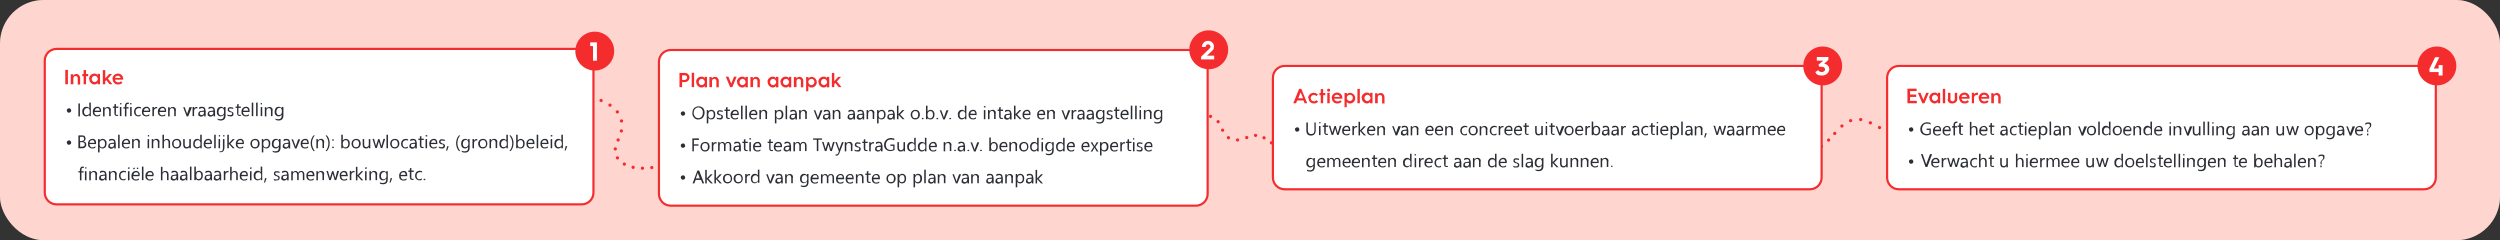
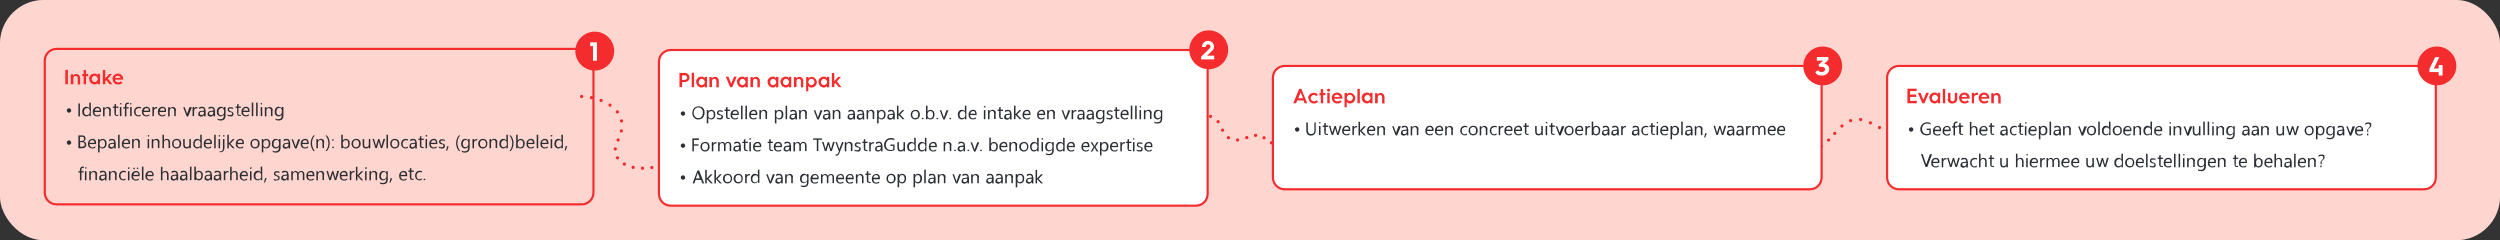
<svg xmlns="http://www.w3.org/2000/svg" id="Layer_1" version="1.1" viewBox="0 0 1145 110">
  <rect x="0" y="0" width="1145" height="110" fill="#333333" stroke="none" />
  <defs>
    <style>
      .st0, .st1, .st2, .st3, .st4, .st5, .st6, .st7, .st8 {
        fill: none;
      }

      .st1 {
        stroke-dasharray: 0 4.3;
      }

      .st1, .st2, .st3, .st4, .st5, .st6, .st7, .st8 {
        stroke: #f42c2d;
      }

      .st1, .st2, .st3, .st4, .st5, .st6, .st8 {
        stroke-linecap: round;
        stroke-linejoin: round;
        stroke-width: 1.5px;
      }

      .st9 {
        fill: #fd765d;
        opacity: .3;
      }

      .st10 {
        fill: #f42c2d;
      }

      .st11, .st12 {
        isolation: isolate;
      }

      .st13 {
        clip-path: url(#clippath-1);
      }

      .st14 {
        clip-path: url(#clippath-3);
      }

      .st15 {
        clip-path: url(#clippath-4);
      }

      .st16 {
        clip-path: url(#clippath-2);
      }

      .st17 {
        clip-path: url(#clippath-7);
      }

      .st18 {
        clip-path: url(#clippath-6);
      }

      .st19 {
        clip-path: url(#clippath-9);
      }

      .st20 {
        clip-path: url(#clippath-8);
      }

      .st21 {
        clip-path: url(#clippath-5);
      }

      .st2 {
        stroke-dasharray: 0 4.6;
      }

      .st22, .st12 {
        fill: #fff;
      }

      .st4 {
        stroke-dasharray: 0 4.2;
      }

      .st5 {
        stroke-dasharray: 0 4.1;
      }

      .st23 {
        fill: #2b2e34;
      }

      .st6 {
        stroke-dasharray: 0 4.4;
      }

      .st8 {
        stroke-dasharray: 0 4.7;
      }

      .st24 {
        clip-path: url(#clippath);
      }
    </style>
    <clipPath id="clippath">
      <rect class="st0" x="20" y="13.9" width="1105" height="80.9" />
    </clipPath>
    <clipPath id="clippath-1">
      <rect class="st0" x="20" y="13.9" width="1105" height="80.9" />
    </clipPath>
    <clipPath id="clippath-2">
      <rect class="st0" x="20" y="13.9" width="1105" height="80.9" />
    </clipPath>
    <clipPath id="clippath-3">
      <rect class="st0" x="20" y="13.9" width="1105" height="80.9" />
    </clipPath>
    <clipPath id="clippath-4">
      <rect class="st0" x="20" y="13.9" width="1105" height="80.9" />
    </clipPath>
    <clipPath id="clippath-5">
      <rect class="st0" x="20" y="13.9" width="1105" height="80.9" />
    </clipPath>
    <clipPath id="clippath-6">
      <rect class="st0" x="20" y="13.9" width="1105" height="80.9" />
    </clipPath>
    <clipPath id="clippath-7">
      <rect class="st0" x="20" y="13.9" width="1105" height="80.9" />
    </clipPath>
    <clipPath id="clippath-8">
      <rect class="st0" x="20" y="13.9" width="1105" height="80.9" />
    </clipPath>
    <clipPath id="clippath-9">
      <rect class="st0" x="20" y="13.9" width="1105" height="80.9" />
    </clipPath>
  </defs>
  <rect id="Rectangle_1524" class="st22" width="1145" height="110" rx="20" ry="20" />
  <rect id="Rectangle_15241" data-name="Rectangle_1524" class="st9" width="1145" height="110" rx="20" ry="20" />
  <rect class="st0" x="20" y="13.9" width="1105" height="80.9" />
  <path id="Path_4267" class="st6" d="M816.1,62c4.6,7,11.4,13.4,22.8.7" />
  <path id="Path_4268" class="st8" d="M843.6,57.7c12.7-10.8,19.2,11.5,31.9-1.5" />
  <path id="Path_4269" class="st4" d="M880.4,52.1c3.5-1.1,7.2,1.2,8.6,4.3" />
  <path id="Path_4270" class="st3" d="M813.8,58.3h0M840.3,61.1h0M877,54.5h0M889.6,58.3h0" />
  <path id="Path_4271" class="st5" d="M586,67.2c-5.9-1.9-7-6.4-13-4.9" />
  <path id="Path_4272" class="st6" d="M566.8,64.1c-10.3.8-5-16.5-18.8-8.9" />
  <path id="Path_4273" class="st3" d="M590,68h0M571,63h0M546,56.3h0" />
  <path id="Path_4274" class="st2" d="M270.9,44.7c7.6,1.6,16.9,7,13.1,17.3" />
  <path id="Path_4275" class="st1" d="M281.8,68.2c-.6,8.7,13.4,12,26.7,5.3" />
  <path id="Path_4276" class="st3" d="M266.4,44.2h0M283.1,64.1h0M310.4,72.4h0" />
-   <path id="Path_4277" class="st12" d="M25.9,22.4c-3,0-5.4,2.4-5.4,5.4v60.4c0,3,2.4,5.4,5.4,5.4h240.5c3,0,5.4-2.4,5.4-5.4V27.8c0-3-2.4-5.4-5.4-5.4H25.9Z" />
  <path id="Path_4278" class="st10" d="M29.9,38.6h1.2v-6.6h-1.2v6.6ZM32.5,38.6h1.1v-2.7c0-.6.4-1.1,1-1.1h0c.5,0,1,.4,1,.9v3h1.1v-2.9c0-.9-.6-1.8-1.5-1.9h-.3c-.6,0-1.1.3-1.4.8v-.7h-1.1v4.7h.1ZM38.3,38.6h1.1v-3.7h1v-1h-1v-1.8h-1.1v1.8h-.6v1h.6v3.7ZM40.9,36.2c0,1.3,1,2.4,2.3,2.5h0c.6,0,1.2-.2,1.5-.8v.7h1.1v-4.8h-1.1v.7c-.3-.6-.9-.9-1.5-.8-1.3,0-2.4,1.1-2.4,2.4h0M42,36.2c0-.8.6-1.4,1.3-1.5h0c.8,0,1.4.6,1.5,1.4h0c0,.8-.6,1.4-1.4,1.5h0c-.8,0-1.4-.6-1.4-1.4h0M47.1,38.6h1.1v-1.4l.5-.5,1.5,1.9h1.3l-2.1-2.6,1.9-2.1h-1.3l-1.8,2v-3.8h-1.1v6.6h0ZM51.6,36.2c0,1.3.9,2.4,2.2,2.5h.3c.8,0,1.5-.3,2-.8l-.7-.7c-.3.4-.8.6-1.3.5-.7,0-1.4-.4-1.4-1.2h3.7v-.4c0-1.3-.9-2.3-2.2-2.4h-.2c-1.3,0-2.4,1-2.5,2.3v.2h.1ZM52.7,35.7c0-.6.7-1.1,1.3-1,.6,0,1.1.4,1.2,1h-2.5Z" />
  <g class="st11">
    <path class="st23" d="M31.6,51.6c-.3,0-.5,0-.7-.3s-.3-.4-.3-.7,0-.5.3-.7.4-.3.7-.3.5,0,.7.3.3.4.3.7,0,.5-.3.7-.4.3-.7.3Z" />
  </g>
  <g class="st24">
    <path id="Path_4280" class="st23" d="M36.6,47.4h-.7v5.9h.7v-5.9ZM41.6,47h-.7v2.6h0c-.3-.4-.7-.7-1.3-.7s-1.1.2-1.4.6c-.4.5-.6,1.1-.5,1.7,0,.6,0,1.1.5,1.5.3.4.8.6,1.3.6s1.2-.3,1.4-.8h0v.7h.7s0-6.2,0-6.2ZM40.6,52.3c-.2.3-.6.4-.9.4s-.7,0-.9-.4c-.2-.3-.4-.7-.3-1.1,0-.4,0-.9.4-1.2.2-.3.6-.5,1-.5s.6,0,.9.4.3.5.3.9v.6c0,.4,0,.7-.4,1M46.3,50.9c0-.5,0-1.1-.5-1.5-.3-.4-.8-.6-1.3-.5-.5,0-1,.2-1.4.6-.4.4-.6,1-.6,1.6s0,1.2.5,1.6c.4.4.9.6,1.4.6s1,0,1.5-.4v-.6c-.4.3-.8.5-1.3.5s-.7,0-1-.4c-.3-.3-.4-.7-.4-1.1h3v-.4h0ZM43.4,50.7c0-.3.2-.6.4-.9.2-.2.5-.3.8-.3s.6,0,.8.3c.2.3.3.6.3.9h-2.3ZM50.8,50.7c0-.5,0-.9-.4-1.3-.3-.3-.7-.5-1.1-.4-.6,0-1.1.3-1.4.8h0v-.7h-.7v4.2h.7v-2.4c0-.3,0-.7.3-1,.2-.2.5-.4.8-.4.6,0,1,.4,1,1.3v2.4h.7v-2.6h.1ZM54,52.6c0,0-.3,0-.4,0-.2,0-.4,0-.5-.2s-.2-.4,0-.6v-2.4h1.1v-.6h-1.1v-1.2l-.7.2v1h-.7v.6h.7v2.5c0,.8.4,1.2,1.1,1.2s.4,0,.6,0v-.6h0ZM55.6,47.8s0-.2,0-.3,0-.2,0-.3c0,0-.2,0-.3,0s-.2,0-.3,0c0,0,0,.2,0,.3s0,.2,0,.3c0,0,.2,0,.3,0s.2,0,.3,0M55.6,49h-.7v4.2h.7v-4.2ZM59,47h-.5c-.4,0-.7,0-.9.4-.3.3-.4.7-.4,1v.7h-.7v.6h.7v3.6h.7v-3.6h1v-.6h-1v-.6c0-.6.2-.9.7-.9s.3,0,.4,0v-.6h0ZM60.2,47.8s0-.2,0-.3,0-.2,0-.3c0,0-.2,0-.3,0s-.2,0-.3,0c0,0,0,.2,0,.3s0,.2,0,.3c0,0,.2,0,.3,0s.2,0,.3,0M60.3,49h-.7v4.2h.7v-4.2ZM64.5,52.4c-.3.2-.7.4-1,.4s-.8,0-1-.4c-.3-.3-.4-.7-.4-1.2s0-.9.4-1.2c.3-.3.7-.5,1.1-.5s.7,0,1,.3v-.7c-.3,0-.6-.2-1-.2-.6,0-1.2.2-1.6.6-.4.5-.6,1.1-.6,1.7s.2,1.1.5,1.5c.4.4.9.6,1.4.6s.8,0,1.1-.3v-.6h0ZM68.8,50.9c0-.5,0-1.1-.5-1.5-.3-.4-.8-.6-1.3-.5-.5,0-1,.2-1.4.6-.4.4-.6,1-.6,1.6s0,1.2.5,1.6c.4.4.9.6,1.4.6s1,0,1.5-.4v-.6c-.4.3-.8.5-1.3.5s-.7,0-1-.4c-.3-.3-.4-.7-.4-1.1h3v-.4h.1ZM65.9,50.7c0-.3.2-.6.4-.9.2-.2.5-.3.8-.3s.6,0,.8.3c.2.3.3.6.3.9h-2.3ZM72,49h-.4c-.2,0-.5,0-.7.2s-.4.4-.4.7h0v-.9h-.7v4.2h.7v-2.1c0-.4,0-.8.3-1.1.2-.2.4-.4.7-.4s.4,0,.5,0v-.7ZM76.1,50.9c0-.5,0-1.1-.5-1.5-.3-.4-.8-.6-1.3-.5-.5,0-1,.2-1.4.6-.4.4-.6,1-.6,1.6s0,1.2.5,1.6c.4.4.9.6,1.4.6s1,0,1.5-.4v-.6c-.4.3-.8.5-1.3.5s-.7,0-1-.4c-.3-.3-.4-.7-.4-1.1h3v-.4h.1ZM73.2,50.7c0-.3.2-.6.4-.9.2-.2.5-.3.8-.3s.6,0,.8.3c.2.3.3.6.3.9h-2.3ZM80.6,50.7c0-.5,0-.9-.4-1.3-.3-.3-.7-.5-1.1-.4-.6,0-1.1.3-1.4.8h0v-.7h-.7v4.2h.7v-2.4c0-.3,0-.7.3-1,.2-.2.5-.4.8-.4.6,0,1,.4,1,1.3v2.4h.7v-2.6h0ZM86.8,49l-1.1,3.1c0,.2,0,.4,0,.6h0c0-.2,0-.4,0-.6l-1.1-3h-.7l1.6,4.2h.7l1.7-4.2h-.9ZM90.4,49h-.4c-.2,0-.5,0-.7.2s-.4.4-.4.7h0v-.9h-.7v4.2h.7v-2.1c0-.4,0-.8.3-1.1.2-.2.4-.4.7-.4s.4,0,.5,0v-.7ZM94.1,50.5c0-1-.5-1.6-1.5-1.6s-1,0-1.4.4v.7c.4-.3.9-.5,1.4-.5s.9.4.9,1.1l-1.3.2c-.9,0-1.4.6-1.4,1.4s0,.7.4.9.6.4,1,.3c.5,0,1-.3,1.3-.8h0v.7h.7v-2.7h0ZM93.4,51.5c0,.3,0,.6-.3.9-.2.2-.5.4-.8.3-.2,0-.4,0-.6-.2,0,0-.2-.3-.2-.5s0-.4.2-.6c.2,0,.5-.2.7-.2h1c0,0,0,.3,0,.3ZM98.4,50.5c0-1-.5-1.6-1.5-1.6s-1,0-1.4.4v.7c.4-.3.9-.5,1.4-.5s.9.4.9,1.1l-1.3.2c-.9,0-1.4.6-1.4,1.4s0,.7.4.9.6.4,1,.3c.5,0,1-.3,1.3-.8h0v.7h.7v-2.7h0ZM97.7,51.5c0,.3,0,.6-.3.9-.2.2-.5.4-.8.3-.2,0-.4,0-.6-.2,0,0-.2-.3-.2-.5s0-.4.2-.6c.2,0,.5-.2.7-.2h1c0,0,0,.3,0,.3ZM103.2,49h-.7v.6h0c-.3-.4-.7-.7-1.3-.7s-1.1.2-1.4.6c-.4.5-.5,1.1-.5,1.7s0,1.1.5,1.5c.3.4.8.6,1.3.6s1.1-.3,1.4-.8h0v.5c0,1.1-.5,1.6-1.5,1.6s-.9,0-1.3-.4v.7c.4.2.9.3,1.4.3,1.5,0,2.2-.8,2.2-2.3v-3.9h0ZM102.2,52.4c-.2.3-.6.4-.9.4s-.7,0-.9-.4c-.2-.3-.4-.7-.3-1.1,0-.4,0-.9.4-1.3.2-.3.6-.5,1-.5s.6,0,.8.4c.2.2.3.5.3.9v.6c0,.4,0,.7-.4,1M105.4,53.3h.6c.2,0,.4,0,.5-.2,0,0,.3-.2.4-.4,0-.2,0-.4,0-.5v-.4c0,0,0-.2-.2-.3s-.2-.2-.4-.3c0,0-.3,0-.5-.2,0,0-.3,0-.4-.2,0,0-.2,0-.3-.2,0,0,0,0-.2-.2v-.5s0,0,.2-.2c0,0,.2,0,.3,0h.3c.4,0,.7,0,1.1.3v-.7c-.3,0-.6-.2-1-.2h-.6c-.2,0-.4,0-.5.2,0,0-.3.2-.4.4,0,.2,0,.3,0,.5v.4c0,0,0,.2.2.3s.2.2.4.3c.2,0,.3.2.5.2s.3,0,.4,0c0,0,.2,0,.3.2,0,0,0,0,.2.2v.3c0,.4-.3.6-.9.6s-.9,0-1.2-.4v.7c.3.2.7.3,1.1.2M110.1,52.6c0,0-.3,0-.4,0-.2,0-.4,0-.5-.2s-.2-.4,0-.6v-2.4h1.1v-.6h-1v-1.2l-.7.2v1h-.7v.6h.7v2.5c0,.8.4,1.2,1.1,1.2s.4,0,.6,0v-.6h0ZM114.3,50.9c0-.5,0-1.1-.4-1.5s-.8-.6-1.3-.5c-.5,0-1,.2-1.4.6-.4.4-.6,1-.6,1.6s0,1.2.5,1.6c.4.4.9.6,1.4.6s1,0,1.5-.4v-.6c-.4.3-.8.5-1.3.5s-.7,0-1-.4c-.3-.3-.4-.7-.4-1.1h3s0-.4,0-.4ZM111.4,50.7c0-.3.2-.6.4-.9.2-.2.5-.3.8-.3s.6,0,.8.3c.2.3.3.6.3.9h-2.3ZM116,47h-.7v6.2h.7v-6.2ZM118,47h-.7v6.2h.7v-6.2ZM120,47.8s0-.2,0-.3,0-.2,0-.3c0,0-.2,0-.3,0s-.2,0-.3,0c0,0,0,.2,0,.3s0,.2,0,.3c0,0,.2,0,.3,0s.2,0,.3,0M120.1,49h-.7v4.2h.7v-4.2ZM124.9,50.7c0-.5,0-.9-.4-1.3-.3-.3-.7-.5-1.1-.4-.6,0-1.1.3-1.4.8h0v-.7h-.7v4.2h.7v-2.4c0-.3,0-.7.3-1,.2-.2.5-.4.8-.4.6,0,1,.4,1,1.3v2.4h.7v-2.6h0ZM129.7,49h-.7v.6h0c-.3-.4-.7-.7-1.3-.7s-1.1.2-1.4.6c-.4.5-.5,1.1-.5,1.7s0,1.1.5,1.5c.3.4.8.6,1.3.6s1.1-.3,1.4-.8h0v.5c0,1.1-.5,1.6-1.5,1.6s-.9,0-1.3-.4v.7c.4.2.9.3,1.4.3,1.5,0,2.2-.8,2.2-2.3v-3.9h-.1ZM128.7,52.3c-.2.3-.6.4-.9.4s-.7,0-.9-.4c-.2-.3-.4-.7-.3-1.1,0-.4,0-.9.4-1.3.2-.3.6-.5,1-.5s.6,0,.8.4c.2.2.3.5.3.9v.6c0,.4-.1.7-.4,1" />
  </g>
  <g class="st11">
    <path class="st23" d="M31.6,66.3c-.3,0-.5,0-.7-.3s-.3-.4-.3-.7,0-.5.3-.7.4-.3.7-.3.5,0,.7.3.3.4.3.7,0,.5-.3.7-.4.3-.7.3Z" />
  </g>
  <g class="st13">
    <path id="Path_4282" class="st23" d="M37.6,67.9c.5,0,1,0,1.4-.5.4-.3.6-.8.5-1.2,0-.4,0-.7-.4-1-.3-.3-.6-.4-.9-.4h0c.3,0,.6-.3.7-.5.2-.3.3-.6.3-.9s-.2-.7-.4-1c-.3-.3-.8-.4-1.2-.4h-1.7v5.9h1.7ZM37.4,62.6c.8,0,1.1.3,1.1.9s0,.6-.3.8c-.3.2-.6.3-.9.3h-.7v-1.9h.8ZM37.4,65.1c.9,0,1.4.3,1.4,1s0,.6-.3.8c-.3.2-.6.3-.9.3h-.9v-2.1h.8,0ZM44,65.6c0-.5,0-1.1-.4-1.5-.3-.4-.8-.6-1.3-.5-.5,0-1,.2-1.4.6-.4.4-.6,1-.6,1.6s0,1.2.5,1.6.9.6,1.4.6,1,0,1.5-.4v-.6c-.4.3-.8.5-1.3.5s-.7,0-1-.4-.4-.7-.4-1.1h3s0-.4,0-.4ZM41,65.4c0-.3.2-.6.4-.9.2-.2.5-.3.8-.3s.6,0,.8.3c.2.3.3.6.3.9h-2.3ZM46.9,68c.5,0,1.1-.2,1.4-.6.4-.5.5-1.1.5-1.7s0-1.1-.5-1.5c-.3-.4-.8-.6-1.3-.6s-1.2.3-1.4.8h0v-.7h-.7v6.1h.7v-2.5h0c.3.4.7.7,1.3.7M46,64.6c.2-.3.6-.4.9-.4s.7,0,.9.4.3.7.3,1.1,0,.9-.3,1.3c-.2.3-.6.5-1,.5s-.6,0-.9-.4c-.2-.2-.3-.6-.3-.9v-.6c0-.4,0-.7.4-1M52.9,65.2c0-1-.5-1.6-1.5-1.6s-1,0-1.4.4v.7c.4-.3.9-.5,1.4-.5s.9.4.9,1.1l-1.3.2c-.9,0-1.4.6-1.4,1.4s0,.7.4.9c.3.2.6.4,1,.3.5,0,1-.3,1.3-.8h0v.7h.7v-2.7h-.1ZM52.2,66.2c0,.3,0,.6-.3.9-.2.2-.5.4-.8.3-.2,0-.4,0-.6-.2s-.2-.3-.2-.5,0-.4.2-.6c.2,0,.5-.2.7-.2h1c0,0,0,.3,0,.3h0ZM54.8,61.7h-.7v6.2h.7v-6.2ZM59.6,65.6c0-.5,0-1.1-.5-1.5-.3-.4-.8-.6-1.3-.5-.5,0-1,.2-1.4.6-.4.4-.6,1-.6,1.6s0,1.2.5,1.6.9.6,1.4.6,1,0,1.5-.4v-.6c-.4.3-.8.5-1.3.5s-.7,0-1-.4-.4-.7-.4-1.1h3v-.4h0ZM56.6,65.4c0-.3.2-.6.4-.9.2-.2.5-.3.8-.3s.6,0,.8.3c.2.3.3.6.3.9h-2.3ZM64.1,65.3c0-.5,0-.9-.4-1.3s-.7-.5-1.1-.4c-.6,0-1.1.3-1.4.8h0v-.7h-.7v4.2h.7v-2.4c0-.3,0-.7.3-1,.2-.2.5-.4.8-.4.6,0,1,.4,1,1.3v2.4h.7v-2.6h.1ZM68.3,62.5s0-.2,0-.3,0-.2,0-.3c0,0-.2,0-.3,0s-.2,0-.3,0c0,0,0,.2,0,.3s0,.2,0,.3c0,0,.2,0,.3,0s.2,0,.3,0M68.3,63.7h-.7v4.2h.7v-4.2ZM73.1,65.3c0-.5,0-.9-.4-1.3-.3-.3-.7-.5-1.1-.4-.6,0-1.1.3-1.4.8h0v-.7h-.7v4.2h.7v-2.4c0-.3,0-.7.3-1,.2-.2.5-.4.8-.4.6,0,1,.4,1,1.3v2.4h.7v-2.6h0ZM77.9,65.3c0-1.1-.5-1.7-1.4-1.7s-1.1.3-1.4.8h0v-2.7h-.7v6.2h.7v-2.4c0-.4,0-.7.3-1,.2-.2.5-.4.8-.4.6,0,1,.4,1,1.3v2.4h.7v-2.6h0ZM82.4,67.4c.4-.4.6-1,.6-1.6s-.2-1.2-.5-1.6c-.4-.4-.9-.6-1.5-.6s-1.1.2-1.6.6c-.4.5-.6,1-.6,1.6s.2,1.1.6,1.6c.4.4.9.6,1.5.6s1.1-.2,1.5-.6M81.9,64.6c.3.4.4.8.3,1.2,0,.4,0,.9-.3,1.2-.2.3-.6.4-1,.4s-.8,0-1-.4c-.3-.3-.4-.7-.4-1.2s0-.9.4-1.2c.3-.3.6-.5,1-.4.4,0,.8,0,1,.4M87.4,63.7h-.7v2.4c0,.3,0,.7-.3.9-.2.2-.5.4-.8.4-.7,0-1-.4-1-1.3v-2.4h-.7v2.5c0,1.2.5,1.8,1.5,1.8s1-.3,1.3-.8h0v.7h.7s0-4.2,0-4.2ZM92.4,61.7h-.7v2.6h0c-.3-.4-.7-.7-1.3-.7s-1.1.2-1.4.6c-.4.5-.5,1.1-.5,1.7s0,1.1.5,1.5c.3.4.8.6,1.3.6s1.2-.3,1.4-.8h0v.7h.7s0-6.2,0-6.2ZM91.3,67c-.2.3-.6.4-.9.4s-.7,0-.9-.4c-.2-.3-.4-.7-.3-1.1,0-.4,0-.9.4-1.2.2-.3.6-.5,1-.5s.6,0,.9.4.3.5.3.9v.6c0,.4,0,.7-.3,1M97.1,65.6c0-.5,0-1.1-.5-1.5-.3-.4-.8-.6-1.3-.5-.5,0-1,.2-1.4.6-.4.4-.6,1-.6,1.6s0,1.2.5,1.6.9.6,1.4.6,1,0,1.5-.4v-.6c-.4.3-.8.5-1.3.5s-.7,0-1-.4-.4-.7-.4-1.1h3v-.4h.1ZM94.1,65.4c0-.3.2-.6.4-.9.2-.2.5-.3.8-.3s.6,0,.8.3c.2.3.3.6.3.9h-2.3ZM98.8,61.7h-.7v6.2h.7v-6.2ZM100.8,62.5s0-.2,0-.3,0-.2,0-.3c0,0-.2,0-.3,0s-.2,0-.3,0c0,0,0,.2,0,.3s0,.2,0,.3c0,0,.2,0,.3,0s.2,0,.3,0M100.8,63.7h-.7v4.2h.7v-4.2ZM102.8,63.7h-.7v4.1c0,1-.3,1.5-.9,1.5s-.4,0-.6-.2v.6c.2,0,.4,0,.6,0,.5,0,.9-.2,1.2-.6.3-.5.4-1,.4-1.6v-4h0ZM102.8,62.5s0-.2,0-.3,0-.2,0-.3c0,0-.2,0-.3,0s-.2,0-.3,0c0,0,0,.2,0,.3s0,.2,0,.3c0,0,.2,0,.3,0s.2,0,.3,0M105.6,65.7l1.9-2h-.9l-1.8,1.9h0v-3.9h-.7v6.2h.7v-2h0l1.8,2h.9l-2.1-2.2h.2ZM111.7,65.6c0-.5,0-1.1-.4-1.5s-.8-.6-1.3-.5c-.5,0-1,.2-1.4.6-.4.4-.6,1-.6,1.6s0,1.2.5,1.6.9.6,1.4.6,1,0,1.5-.4v-.6c-.4.3-.8.5-1.3.5s-.7,0-1-.4-.4-.7-.4-1.1h3s0-.4,0-.4ZM108.8,65.4c0-.3.2-.6.4-.9.2-.2.5-.3.8-.3s.6,0,.8.3c.2.3.3.6.3.9h-2.3ZM118.3,67.4c.4-.4.6-1,.6-1.6s-.2-1.2-.5-1.6c-.4-.4-.9-.6-1.5-.6s-1.1.2-1.6.6c-.4.5-.6,1-.6,1.6s.2,1.1.6,1.6c.4.4.9.6,1.5.6s1.1-.2,1.5-.6M117.8,64.6c.3.4.4.8.3,1.2,0,.4,0,.9-.3,1.2-.2.3-.6.4-1,.4s-.8,0-1-.4c-.3-.3-.4-.7-.4-1.2s0-.9.4-1.2c.3-.3.6-.5,1-.4.4,0,.8,0,1,.4M121.9,68c.5,0,1.1-.2,1.4-.6.4-.5.5-1.1.5-1.7s0-1.1-.5-1.5c-.3-.4-.8-.6-1.3-.6s-1.2.3-1.4.8h0v-.7h-.7v6.1h.7v-2.5h0c.3.4.7.7,1.3.7M121,64.6c.2-.3.6-.4.9-.4s.7,0,.9.4c.2.3.3.7.3,1.1s0,.9-.3,1.3c-.2.3-.6.5-1,.5s-.6,0-.9-.4-.3-.6-.3-.9v-.6c0-.4,0-.7.4-1M128.4,63.7h-.7v.6h0c-.3-.4-.7-.7-1.3-.7s-1.1.2-1.4.6c-.4.5-.5,1.1-.5,1.7s0,1.1.5,1.5c.3.4.8.6,1.3.6s1.2-.3,1.4-.8h0v.5c0,1.1-.5,1.6-1.5,1.6s-.9,0-1.3-.4v.7c.4.2.9.3,1.4.3,1.5,0,2.2-.8,2.2-2.3v-3.9h-.1ZM127.4,67c-.2.3-.6.4-.9.4s-.7,0-.9-.4c-.2-.3-.4-.7-.3-1.1,0-.4,0-.9.4-1.3.2-.3.6-.5,1-.5s.6,0,.8.4c.2.2.3.5.3.9v.6c0,.4,0,.7-.4,1M132.8,65.2c0-1-.5-1.6-1.5-1.6s-1,0-1.4.4v.7c.4-.3.9-.5,1.4-.5s.9.4.9,1.1l-1.3.2c-.9,0-1.4.6-1.4,1.4s.1.7.4.9c.3.2.6.4,1,.3.5,0,1-.3,1.3-.8h0v.7h.7v-2.7h0ZM132.1,66.2c0,.3-.1.6-.3.9-.2.2-.5.4-.8.3-.2,0-.4,0-.6-.2s-.2-.3-.2-.5,0-.4.2-.6c.2,0,.5-.2.7-.2h1c0,0,0,.3,0,.3h0ZM136.6,63.7l-1.1,3.1c0,.2-.1.4-.1.6h0c0-.2,0-.4-.1-.6l-1.1-3h-.7l1.6,4.2h.7l1.7-4.2h-.9ZM141.4,65.6c0-.5-.1-1.1-.4-1.5-.3-.4-.8-.6-1.3-.5-.5,0-1,.2-1.4.6-.4.4-.6,1-.6,1.6s.1,1.2.5,1.6.9.6,1.4.6,1,0,1.5-.4v-.6c-.4.3-.8.5-1.3.5s-.7,0-1-.4-.4-.7-.4-1.1h3s0-.4,0-.4ZM138.5,65.4c0-.3.2-.6.4-.9.2-.2.5-.3.8-.3s.6,0,.8.3c.2.3.3.6.3.9h-2.3ZM142.9,65.6c0-1.3.4-2.6,1.3-3.6h-.6c-.9,1-1.3,2.3-1.3,3.6s.4,2.6,1.3,3.6h.6c-.8-1-1.3-2.3-1.3-3.6M148.5,65.3c0-.5,0-.9-.4-1.3-.3-.3-.7-.5-1.1-.4-.6,0-1.1.3-1.4.8h0v-.7h-.7v4.2h.7v-2.4c0-.3.1-.7.3-1,.2-.2.5-.4.8-.4.6,0,1,.4,1,1.3v2.4h.7v-2.6h0ZM151,65.6c0-1.3-.4-2.6-1.3-3.6h-.6c.8,1,1.3,2.3,1.3,3.6s-.4,2.6-1.3,3.6h.6c.9-1,1.3-2.3,1.3-3.6M152.8,64.4s.1-.2.1-.3,0-.2-.1-.3c0,0-.2,0-.3,0s-.2,0-.3,0c0,0-.1.2-.1.3s0,.2.1.3c0,0,.2,0,.3,0s.2,0,.3,0M152.8,67.8s.1-.2.1-.3,0-.2-.1-.3c0,0-.2,0-.3,0s-.2,0-.3,0c0,0-.1.2-.1.3s0,.2.1.3c0,0,.2,0,.3,0s.2,0,.3,0M158.3,68c.5,0,1.1-.2,1.4-.6.4-.5.5-1.1.5-1.7s-.1-1.1-.5-1.5c-.3-.4-.8-.6-1.3-.6s-1.2.3-1.4.8h0v-2.7h-.7v6.2h.7v-.6h0c.3.5.7.7,1.3.7M157.4,64.6c.2-.3.6-.4.9-.4s.7,0,.9.4.3.7.3,1.1,0,.9-.3,1.3c-.2.3-.6.5-1,.5s-.6,0-.9-.4c-.2-.2-.3-.6-.3-.9v-.6c0-.4.1-.7.4-1M164.6,67.4c.4-.4.6-1,.6-1.6s-.2-1.2-.5-1.6c-.4-.4-.9-.6-1.5-.6s-1.1.2-1.6.6c-.4.5-.6,1-.6,1.6s.2,1.1.6,1.6c.4.4.9.6,1.5.6s1.1-.2,1.5-.6M164.1,64.6c.3.4.4.8.3,1.2,0,.4,0,.9-.3,1.2-.2.3-.6.4-1,.4s-.8,0-1-.4c-.3-.3-.4-.7-.4-1.2s.1-.9.4-1.2c.3-.3.6-.5,1-.4.4,0,.8,0,1,.4M169.6,63.7h-.7v2.4c0,.3,0,.7-.3.9-.2.2-.5.4-.8.4-.7,0-1-.4-1-1.3v-2.4h-.7v2.5c0,1.2.5,1.8,1.5,1.8s1-.3,1.3-.8h0v.7h.7s0-4.2,0-4.2ZM175.6,63.7l-.9,3.2v.4h0v-.4l-.9-3.2h-.6l-1,3.1v.4h0v-.4l-.9-3.2h-.7l1.3,4.2h.7l.9-3v-.4h0v.4l.9,3h.7l1.3-4.2h-.8ZM177.7,61.7h-.7v6.2h.7v-6.2ZM182.3,67.4c.4-.4.6-1,.6-1.6s-.2-1.2-.5-1.6c-.4-.4-.9-.6-1.5-.6s-1.1.2-1.6.6c-.4.5-.6,1-.6,1.6s.2,1.1.6,1.6c.4.4.9.6,1.5.6s1.1-.2,1.5-.6M181.8,64.6c.3.4.4.8.4,1.2s0,.9-.4,1.2c-.2.3-.6.4-1,.4s-.8,0-1-.4c-.3-.3-.4-.7-.4-1.2s.1-.9.4-1.2c.3-.3.6-.5,1-.4.4,0,.8,0,1,.4M186.8,67.1c-.3.2-.7.4-1,.4s-.8,0-1-.4c-.3-.3-.4-.7-.4-1.2s.1-.9.4-1.2c.3-.3.7-.5,1.1-.5s.7,0,1,.3v-.7c-.3,0-.6-.2-1-.2-.6,0-1.2.2-1.6.6-.4.5-.6,1-.6,1.7s.2,1.1.6,1.5c.4.4.9.6,1.4.6s.8,0,1.1-.3v-.6ZM190.8,65.2c0-1-.5-1.6-1.5-1.6s-1,0-1.4.4v.7c.4-.3.9-.5,1.4-.5s.9.4.9,1.1l-1.3.2c-.9,0-1.4.6-1.4,1.4s.1.7.4.9c.3.2.6.4,1,.3.5,0,1-.3,1.3-.8h0v.7h.7v-2.7h0ZM190.1,66.2c0,.3-.1.6-.3.9-.2.2-.5.4-.8.3-.2,0-.4,0-.6-.2s-.2-.3-.2-.5,0-.4.2-.6c.2,0,.5-.2.7-.2h1c0,0,0,.3,0,.3h0ZM194,67.3c-.1,0-.3,0-.4,0-.2,0-.4,0-.5-.2s-.2-.4-.1-.6v-2.4h1.1v-.6h-1.1v-1.2l-.7.2v1h-.7v.6h.7v2.5c0,.8.4,1.2,1.1,1.2s.4,0,.6,0v-.6h0ZM195.6,62.5s.1-.2.1-.3,0-.2-.1-.3c0,0-.2,0-.3,0s-.2,0-.3,0c0,0-.1.2-.1.3s0,.2.1.3c0,0,.2,0,.3,0s.2,0,.3,0M195.6,63.7h-.7v4.2h.7v-4.2ZM200.3,65.6c0-.5-.1-1.1-.4-1.5-.3-.4-.8-.6-1.3-.5-.5,0-1,.2-1.4.6-.4.4-.6,1-.6,1.6s.1,1.2.5,1.6.9.6,1.4.6,1,0,1.5-.4v-.6c-.4.3-.8.5-1.3.5s-.7,0-1-.4-.4-.7-.4-1.1h3s0-.4,0-.4ZM197.4,65.4c0-.3.2-.6.4-.9.2-.2.5-.3.8-.3s.6,0,.8.3c.2.3.3.6.3.9h-2.3ZM202.2,68h.6c.2,0,.4,0,.5-.2.1,0,.3-.2.4-.4,0-.2.1-.4.1-.5v-.4c0,0-.1-.2-.2-.3-.1,0-.2-.2-.4-.3-.2,0-.3-.2-.5-.2s-.3,0-.4-.2c0,0-.2,0-.3-.2,0,0-.1,0-.2-.2v-.5s0,0,.2-.2c0,0,.2,0,.3,0h.3c.4,0,.7,0,1.1.3v-.7c-.3,0-.6-.2-1-.2h-.6c-.2,0-.4,0-.5.2-.1,0-.3.2-.4.4,0,.2-.1.3-.1.5v.4c0,0,.1.2.2.3.1,0,.2.2.4.3.2,0,.3.2.5.2s.3,0,.4,0,.2,0,.3.2c0,0,.2,0,.2.2v.3c0,.4-.3.6-.9.6s-.9,0-1.2-.4v.7c.4.2.7.3,1.1.3M204.8,67l-.5,2h.5l.7-2h-.7ZM209.5,65.6c0-1.3.4-2.6,1.3-3.6h-.6c-.9,1-1.3,2.3-1.3,3.6s.4,2.6,1.3,3.6h.6c-.8-1-1.3-2.3-1.3-3.6M215.1,63.7h-.7v.6h0c-.3-.4-.7-.7-1.3-.7s-1.1.2-1.4.6c-.4.5-.5,1.1-.5,1.7s.1,1.1.5,1.5c.3.4.8.6,1.3.6s1.2-.3,1.4-.8h0v.5c0,1.1-.5,1.6-1.5,1.6s-.9,0-1.4-.4v.7c.4.2.9.3,1.4.3,1.5,0,2.2-.8,2.2-2.3v-3.9h0ZM214.1,67c-.2.3-.6.4-.9.4s-.7,0-.9-.4-.4-.7-.3-1.1c0-.4,0-.9.4-1.3.2-.3.6-.5,1-.5s.6,0,.8.4c.2.2.3.5.3.9v.6c0,.4-.1.7-.4,1M218.6,63.7h-.4c-.2,0-.5,0-.7.2-.2.2-.4.4-.4.7h0v-.9h-.7v4.2h.7v-2.1c0-.4,0-.8.3-1.1.2-.2.4-.4.7-.4s.4,0,.5,0v-.7h0ZM222.6,67.4c.4-.4.6-1,.6-1.6s-.2-1.2-.5-1.6c-.4-.4-.9-.6-1.5-.6s-1.1.2-1.6.6c-.4.5-.6,1-.6,1.6s.2,1.1.6,1.6c.4.4.9.6,1.5.6s1.1-.2,1.5-.6M222.2,64.6c.3.4.4.8.4,1.2s0,.9-.4,1.2c-.2.3-.6.4-1,.4s-.8,0-1-.4c-.3-.3-.4-.7-.4-1.2s.1-.9.4-1.2c.3-.3.6-.5,1-.4.4,0,.8,0,1,.4M227.8,65.3c0-.5,0-.9-.4-1.3-.3-.3-.7-.5-1.1-.4-.6,0-1.1.3-1.4.8h0v-.7h-.7v4.2h.7v-2.4c0-.3.1-.7.3-1,.2-.2.5-.4.8-.4.6,0,1,.4,1,1.3v2.4h.7v-2.6h0ZM232.6,61.7h-.7v2.6h0c-.3-.4-.7-.7-1.3-.7s-1.1.2-1.4.6c-.4.5-.5,1.1-.5,1.7s.1,1.1.5,1.5c.3.4.8.6,1.3.6s1.2-.3,1.4-.8h0v.7h.7s0-6.2,0-6.2ZM231.6,67c-.2.3-.6.4-.9.4s-.7,0-.9-.4-.4-.7-.3-1.1c0-.4,0-.9.4-1.2.2-.3.6-.5,1-.5s.6,0,.9.4c.2.2.3.5.3.9v.6c0,.4-.1.7-.4,1M235.2,65.6c0-1.3-.4-2.6-1.3-3.6h-.6c.8,1,1.3,2.3,1.3,3.6s-.4,2.6-1.3,3.6h.6c.9-1,1.3-2.3,1.3-3.6M238.4,68c.5,0,1.1-.2,1.4-.6.4-.5.5-1.1.5-1.7s-.1-1.1-.5-1.5c-.3-.4-.8-.6-1.3-.6s-1.2.3-1.4.8h0v-2.7h-.7v6.2h.7v-.6h0c.3.5.7.7,1.3.7M237.5,64.6c.2-.3.6-.4.9-.4s.7,0,.9.4.3.7.3,1.1,0,.9-.3,1.3c-.2.3-.6.5-1,.5s-.6,0-.9-.4c-.2-.2-.3-.6-.3-.9v-.6c0-.4.1-.7.4-1M244.8,65.6c0-.5-.1-1.1-.4-1.5-.3-.4-.8-.6-1.3-.5-.5,0-1,.2-1.4.6-.4.4-.6,1-.6,1.6s.1,1.2.5,1.6.9.6,1.4.6,1,0,1.5-.4v-.6c-.4.3-.8.5-1.3.5s-.7,0-1-.4-.4-.7-.4-1.1h3s0-.4,0-.4ZM241.8,65.4c0-.3.2-.6.4-.9.2-.2.5-.3.8-.3s.6,0,.8.3c.2.3.3.6.3.9h-2.3ZM246.5,61.7h-.7v6.2h.7v-6.2ZM251.2,65.6c0-.5-.1-1.1-.4-1.5-.3-.4-.8-.6-1.3-.5-.5,0-1,.2-1.4.6-.4.4-.6,1-.6,1.6s.1,1.2.5,1.6.9.6,1.4.6,1,0,1.5-.4v-.6c-.4.3-.8.5-1.3.5s-.7,0-1-.4-.4-.7-.4-1.1h3s0-.4,0-.4ZM248.2,65.4c0-.3.2-.6.4-.9.2-.2.5-.3.8-.3s.6,0,.8.3c.2.3.3.6.3.9h-2.3ZM252.9,62.5s.1-.2.1-.3,0-.2-.1-.3c0,0-.2,0-.3,0s-.2,0-.3,0c0,0-.1.2-.1.3s0,.2.1.3c0,0,.2,0,.3,0s.2,0,.3,0M252.9,63.7h-.7v4.2h.7v-4.2ZM257.8,61.7h-.7v2.6h0c-.3-.4-.7-.7-1.3-.7s-1.1.2-1.4.6c-.4.5-.5,1.1-.5,1.7s.1,1.1.5,1.5c.3.4.8.6,1.3.6s1.2-.3,1.4-.8h0v.7h.7s0-6.2,0-6.2ZM256.8,67c-.2.3-.6.4-.9.4s-.7,0-.9-.4-.4-.7-.3-1.1c0-.4,0-.9.4-1.2.2-.3.6-.5,1-.5s.6,0,.9.4c.2.2.3.5.3.9v.6c0,.4-.1.7-.4,1M259.1,66.9l-.5,2h.5l.7-2h-.7Z" />
  </g>
  <g class="st16">
    <g>
      <path id="Path_4284" class="st23" d="M38.4,76.3h-.5c-.4,0-.7,0-.9.4-.3.3-.4.7-.4,1v.7h-.7v.6h.7v3.6h.7v-3.6h1v-.6h-1v-.6c0-.6.2-.9.7-.9s.3,0,.4,0v-.6h0ZM39.6,77.2s0-.2,0-.3,0-.2,0-.3c0,0-.2,0-.3,0s-.2,0-.3,0c0,0,0,.2,0,.3s0,.2,0,.3c0,0,.2,0,.3,0s.2,0,.3,0M39.6,78.4h-.7v4.2h.7v-4.2ZM44.5,80c0-.5,0-.9-.4-1.3-.3-.3-.7-.5-1.1-.4-.6,0-1.1.3-1.4.8h0v-.7h-.7v4.2h.7v-2.4c0-.3,0-.7.3-1,.2-.2.5-.4.8-.4.7,0,1,.4,1,1.3v2.4h.7v-2.6h.1ZM48.7,79.8c0-1-.5-1.6-1.5-1.6s-1,0-1.4.4v.7c.4-.3.9-.5,1.4-.5s.9.4.9,1.1l-1.3.2c-.9,0-1.4.6-1.4,1.4s0,.7.4.9c.3.2.6.4,1,.3.5,0,1-.3,1.3-.8h0v.7h.7v-2.7h-.1ZM48.1,80.8c0,.3,0,.6-.3.9-.2.2-.5.4-.8.3-.2,0-.4,0-.6-.2s-.2-.3-.2-.5,0-.4.2-.6c.2,0,.5-.2.7-.2h1c0,0,0,.3,0,.3h0ZM53.5,80c0-.5,0-.9-.4-1.3-.3-.3-.7-.5-1.1-.4-.6,0-1.1.3-1.4.8h0v-.7h-.7v4.2h.7v-2.4c0-.3,0-.7.3-1,.2-.2.5-.4.8-.4.6,0,1,.4,1,1.3v2.4h.7v-2.6h.1ZM57.6,81.7c-.3.2-.7.4-1,.4s-.8,0-1-.4c-.3-.3-.4-.7-.4-1.2s0-.9.4-1.2c.3-.3.7-.5,1.1-.5s.7,0,1,.3v-.7c-.3,0-.6-.2-1-.2-.6,0-1.2.2-1.6.6-.4.5-.6,1.1-.6,1.7s.2,1.1.5,1.5c.4.4.9.6,1.4.6s.8,0,1.1-.3v-.6h0ZM59.3,77.2s0-.2,0-.3,0-.2,0-.3c0,0-.2,0-.3,0-.2,0-.4.2-.4.4h0c0,0,0,.2,0,.3,0,0,.2,0,.3,0s.2,0,.3,0M59.3,78.4h-.7v4.2h.7v-4.2ZM64,80.3c0-.5,0-1.1-.5-1.5-.3-.4-.8-.6-1.3-.5-.5,0-1,.2-1.4.6s-.6,1-.6,1.6,0,1.2.5,1.6.9.6,1.4.6,1,0,1.5-.4v-.6c-.4.3-.8.5-1.3.5s-.7,0-1-.4-.4-.7-.4-1.1h3v-.4h0ZM61.1,80.1c0-.3.2-.6.4-.9.2-.2.5-.3.8-.3s.6,0,.8.3c.2.3.3.6.3.9h-2.3ZM63.3,77.4s0-.2,0-.3,0-.2,0-.3c0,0-.2,0-.3,0s-.2,0-.3,0c0,0,0,.2,0,.3s0,.2,0,.3c0,0,.2,0,.3,0s.2,0,.3,0M61.7,77.4s0-.2,0-.3,0-.2,0-.3c0,0-.2,0-.3,0-.2,0-.4.2-.4.4h0c0,0,0,.2,0,.3,0,0,.2,0,.3,0s.2,0,.3,0M65.7,76.3h-.7v6.2h.7v-6.2ZM70.4,80.3c0-.5,0-1.1-.5-1.5-.3-.4-.8-.6-1.3-.5-.5,0-1,.2-1.4.6s-.6,1-.6,1.6,0,1.2.5,1.6.9.6,1.4.6,1,0,1.5-.4v-.6c-.4.3-.8.5-1.3.5s-.7,0-1-.4-.4-.7-.4-1.1h3v-.4h.1ZM67.5,80.1c0-.3.2-.6.4-.9.2-.2.5-.3.8-.3s.6,0,.8.3c.2.3.3.6.3.9h-2.3ZM77.2,80c0-1.1-.5-1.7-1.4-1.7s-1.1.3-1.4.8h0v-2.7h-.7v6.2h.7v-2.4c0-.4,0-.7.3-1,.2-.2.5-.4.8-.4.6,0,1,.4,1,1.3v2.4h.7v-2.6h0ZM81.5,79.8c0-1-.5-1.6-1.5-1.6s-1,0-1.4.4v.7c.4-.3.9-.5,1.4-.5s.9.4.9,1.1l-1.3.2c-.9,0-1.4.6-1.4,1.4s0,.7.4.9c.3.2.6.4,1,.3.5,0,1-.3,1.3-.8h0v.7h.7v-2.7h0ZM80.8,80.8c0,.3,0,.6-.3.9-.2.2-.5.4-.8.3-.2,0-.4,0-.6-.2s-.2-.3-.2-.5,0-.4.2-.6c.2,0,.5-.2.7-.2h1c0,0,0,.3,0,.3h0ZM85.7,79.8c0-1-.5-1.6-1.5-1.6s-1,0-1.4.4v.7c.4-.3.9-.5,1.4-.5s.9.4.9,1.1l-1.3.2c-.9,0-1.4.6-1.4,1.4s0,.7.4.9c.3.2.6.4,1,.3.5,0,1-.3,1.3-.8h0v.7h.7v-2.7h0ZM85.1,80.8c0,.3,0,.6-.3.9-.2.2-.5.4-.8.3-.2,0-.4,0-.6-.2s-.2-.3-.2-.5,0-.4.2-.6c.2,0,.5-.2.7-.2h1c0,0,0,.3,0,.3h0ZM87.7,76.3h-.7v6.2h.7v-6.2ZM91,82.6c.5,0,1.1-.2,1.4-.6.4-.5.5-1.1.5-1.7s0-1.1-.5-1.5c-.3-.4-.8-.6-1.3-.6s-1.2.3-1.4.8h0v-2.7h-.7v6.2h.7v-.6h0c.3.5.7.7,1.3.7M90.1,79.2c.2-.3.6-.4.9-.4s.7,0,.9.4c.2.3.3.7.3,1.1s0,.9-.3,1.3c-.4.5-1.2.6-1.7.2h0c-.2-.3-.3-.7-.3-1v-.6c0-.4,0-.7.4-1M97,79.8c0-1-.5-1.6-1.5-1.6s-1,0-1.4.4v.7c.4-.3.9-.5,1.4-.5s.9.4.9,1.1l-1.3.2c-.9,0-1.4.6-1.4,1.4s0,.7.4.9c.3.2.6.4,1,.3.5,0,1-.3,1.3-.8h0v.7h.7v-2.7h0ZM96.3,80.8c0,.3,0,.6-.3.9-.2.2-.5.4-.8.3-.2,0-.4,0-.6-.2s-.2-.3-.2-.5,0-.4.2-.6c.2,0,.5-.2.7-.2h1c0,0,0,.3,0,.3h0ZM101.2,79.8c0-1-.5-1.6-1.5-1.6s-1,0-1.4.4v.7c.4-.3.9-.5,1.4-.5s.9.4.9,1.1l-1.3.2c-.9,0-1.4.6-1.4,1.4s0,.7.4.9c.3.2.6.4,1,.3.5,0,1-.3,1.3-.8h0v.7h.7v-2.7h0ZM100.5,80.8c0,.3,0,.6-.3.9-.2.2-.5.4-.8.3-.2,0-.4,0-.6-.2s-.2-.3-.2-.5,0-.4.2-.6c.2,0,.5-.2.7-.2h1c0,0,0,.3,0,.3h0ZM104.7,78.3h-.4c-.2,0-.5,0-.7.2s-.4.4-.4.7h0v-.9h-.7v4.2h.7v-2.1c0-.4,0-.8.3-1.1.2-.2.4-.4.7-.4s.4,0,.5,0c0,0,0-.7,0-.7ZM108.9,80c0-1.1-.5-1.7-1.4-1.7s-1.1.3-1.4.8h0v-2.7h-.7v6.2h.7v-2.4c0-.4,0-.7.3-1,.2-.2.5-.4.8-.4.6,0,1,.4,1,1.3v2.4h.7v-2.6h0ZM113.5,80.3c0-.5,0-1.1-.4-1.5s-.8-.6-1.3-.5c-.5,0-1,.2-1.4.6s-.6,1-.6,1.6,0,1.2.5,1.6.9.6,1.4.6,1,0,1.5-.4v-.6c-.4.3-.8.5-1.3.5s-.7,0-1-.4-.4-.7-.4-1.1h3s0-.4,0-.4ZM110.6,80.1c0-.3.2-.6.4-.9.2-.2.5-.3.8-.3s.6,0,.8.3c.2.3.3.6.3.9h-2.3ZM115.2,77.2s0-.2,0-.3,0-.2,0-.3c0,0-.2,0-.3,0-.2,0-.4.2-.4.4h0c0,0,0,.2,0,.3,0,0,.2,0,.3,0s.2,0,.3,0M115.2,78.4h-.7v4.2h.7v-4.2ZM120.1,76.3h-.7v2.6h0c-.3-.4-.7-.7-1.3-.7s-1.1.2-1.4.6c-.4.5-.6,1.1-.5,1.7,0,.6,0,1.1.5,1.5.3.4.8.6,1.3.6s1.2-.3,1.4-.8h0v.7h.7s0-6.2,0-6.2ZM119.1,81.7c-.2.3-.6.4-.9.4s-.7,0-.9-.4c-.2-.3-.4-.7-.3-1.1,0-.4,0-.9.4-1.2.2-.3.6-.5,1-.5s.6,0,.9.4.3.5.3.9v.6c0,.4,0,.7-.3,1M121.4,81.6l-.5,2h.5l.7-2h-.7ZM126.5,82.6h.6c.2,0,.4,0,.5-.2,0,0,.3-.2.4-.4,0-.2.1-.3.1-.5v-.4c0,0-.1-.2-.2-.3,0,0-.2-.2-.4-.3-.2,0-.3-.2-.5-.2s-.3,0-.4-.2c0,0-.2,0-.3-.2l-.2-.2v-.5s0,0,.2-.2c0,0,.2,0,.3,0h.3c.4,0,.7,0,1.1.3v-.7c-.3,0-.6-.2-1-.2h-.6c-.2,0-.4,0-.5.2,0,0-.3.2-.4.4,0,.2,0,.3,0,.5v.4c0,0,0,.2.2.3,0,0,.2.2.4.3.2,0,.3.2.5.2s.3,0,.4.2c0,0,.2,0,.3.2l.2.2v.3c0,.4-.3.6-.9.6s-.9,0-1.2-.4v.7c.3.2.7.3,1.1.2M132.1,79.8c0-1-.5-1.6-1.5-1.6s-1,0-1.4.4v.7c.4-.3.9-.5,1.4-.5s.9.4.9,1.1l-1.3.2c-.9,0-1.4.6-1.4,1.4s.1.7.4.9c.3.2.6.4,1,.3.5,0,1-.3,1.3-.8h0v.7h.7v-2.7h0ZM131.5,80.8c0,.3-.1.6-.3.9-.2.2-.5.4-.8.3-.2,0-.4,0-.6-.2s-.2-.3-.2-.5,0-.4.2-.6c.2,0,.5-.2.7-.2h1c0,0,0,.3,0,.3h0ZM139.4,80c0-1.1-.5-1.7-1.4-1.7s-1.1.3-1.4.9c-.2-.5-.6-.9-1.2-.9s-1,.3-1.3.8h0v-.7h-.7v4.2h.7v-2.4c0-.3,0-.7.3-1s.4-.4.7-.4c.6,0,1,.4,1,1.2v2.5h.7v-2.4c0-.3,0-.7.3-.9.2-.2.4-.4.7-.4s.6,0,.7.3c.2.3.2.7.2,1v2.4h.7v-2.6h0ZM144,80.3c0-.5-.1-1.1-.4-1.5-.3-.4-.8-.6-1.3-.5-.5,0-1,.2-1.4.6s-.6,1-.6,1.6.1,1.2.5,1.6.9.6,1.4.6,1,0,1.5-.4v-.6c-.4.3-.8.5-1.3.5s-.7,0-1-.4-.4-.7-.4-1.1h3s0-.4,0-.4ZM141,80.1c0-.3.2-.6.4-.9.2-.2.5-.3.8-.3s.6,0,.8.3c.2.3.3.6.3.9h-2.3ZM148.5,80c0-.5,0-.9-.4-1.3-.3-.3-.7-.5-1.1-.4-.6,0-1.1.3-1.4.8h0v-.7h-.7v4.2h.7v-2.4c0-.3.1-.7.3-1,.2-.2.5-.4.8-.4.6,0,1,.4,1,1.3v2.4h.7v-2.6h0ZM154.4,78.4l-.8,3.2v.4h0v-.4l-.9-3.2h-.6l-1,3.1v.4h0v-.4l-.9-3.2h-.7l1.3,4.2h.7l.9-3v-.4h0v.4l.9,3h.7l1.3-4.2h-.9ZM159.2,80.3c0-.5-.1-1.1-.4-1.5-.3-.4-.8-.6-1.3-.5-.5,0-1,.2-1.4.6s-.6,1-.5,1.6c0,.6.1,1.2.5,1.6s.9.6,1.4.6,1,0,1.5-.4v-.6c-.4.3-.8.5-1.3.5s-.7,0-1-.4-.4-.7-.4-1.1h3v-.4h-.1ZM156.2,80.1c0-.3.2-.6.4-.9.2-.2.5-.3.8-.3s.6,0,.8.3c.2.3.3.6.3.9h-2.3ZM162.4,78.3h-.4c-.2,0-.5,0-.7.2s-.4.4-.4.7h0v-.9h-.7v4.2h.7v-2.1c0-.4,0-.8.3-1.1.2-.2.4-.4.7-.4s.4,0,.5,0v-.7h0ZM164.5,80.4l1.9-2h-.9l-1.8,1.9h0v-3.9h-.7v6.2h.7v-2h0l1.8,2h.9l-2.1-2.2h.2ZM167.9,77.2s.1-.2.1-.3,0-.2-.1-.3c0,0-.2,0-.3,0-.2,0-.4.2-.4.4h0c0,0,0,.2.1.3,0,0,.2,0,.3,0s.2,0,.3,0M167.9,78.4h-.7v4.2h.7v-4.2ZM172.8,80c0-.5,0-.9-.4-1.3-.3-.3-.7-.5-1.1-.4-.6,0-1.1.3-1.4.8h0v-.7h-.7v4.2h.7v-2.4c0-.3.1-.7.3-1,.2-.2.5-.4.8-.4.6,0,1,.4,1,1.3v2.4h.7v-2.6h0ZM177.6,78.4h-.7v.6h0c-.3-.4-.7-.7-1.3-.7s-1.1.2-1.4.6c-.4.5-.5,1.1-.5,1.7s.1,1.1.5,1.5c.6.7,1.7.7,2.4,0,.1,0,.2-.2.3-.4h0v.5c0,1.1-.5,1.6-1.5,1.6s-.9,0-1.4-.4v.7c.4.2.9.3,1.4.3,1.5,0,2.2-.8,2.2-2.3v-3.9h0ZM176.6,81.7c-.2.3-.6.4-.9.4s-.7,0-.9-.4-.4-.7-.3-1.1c0-.4,0-.9.4-1.3.2-.3.6-.5,1-.5s.6,0,.8.4c.2.2.3.5.3.9v.6c0,.4-.1.7-.4,1M178.9,81.6l-.5,2h.5l.7-2h-.7ZM186.5,80.3c0-.5-.1-1.1-.4-1.5-.3-.4-.8-.6-1.3-.5-.5,0-1,.2-1.4.6s-.6,1-.6,1.6.1,1.2.5,1.6.9.6,1.4.6,1,0,1.5-.4v-.6c-.4.3-.8.5-1.3.5s-.7,0-1-.4-.4-.7-.4-1.1h3s0-.4,0-.4ZM183.5,80.1c0-.3.2-.6.4-.9.2-.2.5-.3.8-.3s.6,0,.8.3c.2.3.3.6.3.9h-2.3ZM189.4,81.9c-.1,0-.3,0-.4,0-.2,0-.4,0-.5-.2s-.2-.4-.1-.6v-2.4h1.1v-.6h-1.1v-1.2l-.7.2v1h-.7v.6h.7v2.5c0,.8.4,1.2,1.1,1.2s.4,0,.6,0v-.6h0ZM193.2,81.7c-.3.2-.7.4-1,.4s-.8,0-1-.4c-.3-.3-.4-.7-.4-1.2s.1-.9.4-1.2c.3-.3.7-.5,1.1-.5s.7,0,1,.3v-.7c-.3,0-.6-.2-1-.2-.6,0-1.2.2-1.6.6-.4.5-.6,1.1-.6,1.7s.2,1.1.6,1.5c.4.4.9.6,1.4.6s.8,0,1.1-.3v-.6ZM194.7,82.5s.1-.2.1-.3,0-.2-.1-.3c0,0-.2,0-.3,0s-.2,0-.3,0c0,0-.1.2-.1.3s0,.2.1.3c0,0,.2,0,.3,0s.2,0,.3,0" />
      <path id="Path_4285" class="st7" d="M25.9,22.4c-3,0-5.4,2.4-5.4,5.4v60.4c0,3,2.4,5.4,5.4,5.4h240.5c3,0,5.4-2.4,5.4-5.4V27.8c0-3-2.4-5.4-5.4-5.4H25.9Z" />
      <path id="Path_4286" class="st10" d="M272.4,32.3c4.9,0,8.9-4,8.9-8.9h0c0-4.9-4-8.9-8.9-8.9h0c-4.9,0-8.9,4-8.9,8.9h0c0,4.9,4,8.9,8.9,8.9h0" />
    </g>
  </g>
  <g class="st11">
    <path class="st22" d="M271.5,21.1h-1.2v-1.7h3.1v8.4h-1.8v-6.7h-.1Z" />
  </g>
  <rect class="st0" x="20" y="13.9" width="1105" height="80.9" />
  <path id="Path_4288" class="st12" d="M588.4,30.2c-3,0-5.4,2.4-5.4,5.4v45.7c0,3,2.4,5.4,5.4,5.4h240.5c3,0,5.4-2.4,5.4-5.4v-45.7c0-3-2.4-5.4-5.4-5.4,0,0-240.5,0-240.5,0Z" />
  <path id="Path_4289" class="st10" d="M592.4,47.3h1.2l.5-1.3h2.9l.5,1.3h1.2l-2.7-6.6h-1l-2.7,6.6h0ZM594.6,45l1.1-2.7,1.1,2.7h-2.2,0ZM599.3,44.9c0,1.4,1.1,2.5,2.5,2.5h0c.7,0,1.4-.3,1.9-.8l-.7-.7c-.3.3-.7.5-1.2.5-.8,0-1.5-.6-1.5-1.4h0c0-.8.6-1.5,1.4-1.5h0c.5,0,.9.2,1.2.5l.7-.7c-.5-.5-1.2-.8-1.9-.8-1.4,0-2.5,1-2.6,2.4h0M604.9,47.3h1.1v-3.7h1v-1h-1v-1.8h-1.1v1.8h-.6v1h.6v3.7ZM608.5,42c.4,0,.7-.3.7-.7s-.3-.7-.7-.7-.7.3-.7.7h0c0,.4.3.7.7.7h0M607.9,47.3h1.1v-4.8h-1.1v4.8ZM610,44.9c0,1.3.9,2.4,2.2,2.5h.3c.8,0,1.5-.3,2-.8l-.7-.7c-.3.4-.8.6-1.3.5-.7,0-1.4-.4-1.4-1.2h3.7v-.4c0-1.3-.9-2.3-2.2-2.4h-.2c-1.3,0-2.4,1-2.5,2.3v.2h.1ZM611.1,44.4c0-.6.7-1.1,1.3-1,.6,0,1.2.4,1.2,1h-2.5ZM615.7,49.1h1.1v-2.5c.3.5.9.9,1.5.8,1.3,0,2.4-1.1,2.4-2.4h0c0-1.3-1-2.4-2.3-2.5h0c-.6,0-1.2.2-1.5.8v-.7h-1.1v6.6h-.1ZM616.8,44.9c0-.8.6-1.4,1.4-1.5h0c.8,0,1.4.6,1.4,1.4h0c0,.8-.6,1.4-1.3,1.5h0c-.8,0-1.4-.6-1.5-1.4h0M621.7,47.3h1.1v-6.6h-1.1v6.6ZM623.7,44.9c0,1.3,1,2.4,2.3,2.5h0c.6,0,1.2-.2,1.5-.8v.7h1.1v-4.8h-1.1v.7c-.3-.6-.9-.9-1.5-.8-1.3,0-2.4,1.1-2.4,2.4h0M624.9,44.9c0-.8.6-1.4,1.3-1.5h0c.8,0,1.4.6,1.5,1.4h0c0,.8-.6,1.4-1.4,1.5h0c-.8,0-1.4-.6-1.4-1.4h0M629.9,47.3h1.1v-2.7c0-.6.4-1.1,1-1.1h0c.5,0,1,.4,1,.9v3h1.1v-2.9c0-.9-.6-1.8-1.5-1.9h-.3c-.6,0-1.1.3-1.4.8v-.7h-1.1v4.8-.2Z" />
  <g class="st11">
    <path class="st23" d="M594.1,60.3c-.3,0-.5,0-.7-.3s-.3-.4-.3-.7,0-.5.3-.7.4-.3.7-.3.5,0,.7.3c.2.2.3.4.3.7s0,.5-.3.7c-.2.2-.4.3-.7.3Z" />
  </g>
  <g class="st14">
    <path id="Path_4291" class="st23" d="M602.7,56.1h-.7v3.6c0,1.2-.5,1.7-1.5,1.7s-1.5-.6-1.5-1.8v-3.5h-.7v3.6c0,1.6.7,2.4,2.1,2.4s2.2-.8,2.2-2.5v-3.5h.1ZM604.8,56.5s0-.2,0-.3,0-.2,0-.3c0,0-.2,0-.3,0s-.2,0-.3,0c0,0,0,.2,0,.3s0,.2,0,.3c0,0,.2,0,.3,0s.2,0,.3,0M604.8,57.7h-.7v4.2h.7v-4.2ZM608.1,61.3c0,0-.3,0-.4,0-.2,0-.4,0-.5-.2s-.2-.4,0-.6v-2.4h1.1v-.6h-1.1v-1.2l-.7.2v1h-.7v.6h.7v2.5c0,.8.4,1.2,1.1,1.2s.4,0,.6,0v-.6h0ZM613.6,57.7l-.9,3.2v.4h0v-.4l-.9-3.2h-.6l-1,3.1v.4h0v-.4l-.9-3.2h-.7l1.3,4.2h.7l.9-3v-.4h0v.4l.9,3h.7l1.3-4.2h-.8ZM618.4,59.6c0-.5,0-1.1-.4-1.5-.3-.4-.8-.6-1.3-.5-.5,0-1,.2-1.4.6-.4.4-.6,1-.6,1.6s0,1.2.5,1.6c.4.4.9.6,1.4.6s1,0,1.5-.4v-.6c-.4.3-.8.5-1.3.5s-.7,0-1-.4c-.3-.3-.4-.7-.4-1.1h3s0-.4,0-.4ZM615.5,59.4c0-.3.2-.6.4-.9.2-.2.5-.3.8-.3s.6,0,.8.3c.2.3.3.6.3.9h-2.3ZM621.6,57.7h-.4c-.2,0-.5,0-.7.2s-.4.4-.4.7h0v-.9h-.7v4.2h.7v-2.1c0-.4,0-.8.3-1.1.2-.2.4-.4.7-.4s.4,0,.5,0v-.7h0ZM623.7,59.8l1.9-2h-.9l-1.8,1.9h0v-3.9h-.7v6.2h.7v-2h0l1.8,2h.9l-2.1-2.2h.2ZM629.9,59.6c0-.5,0-1.1-.5-1.5-.3-.4-.8-.6-1.3-.5-.5,0-1,.2-1.4.6-.4.4-.6,1-.6,1.6s0,1.2.5,1.6c.4.4.9.6,1.4.6s1,0,1.5-.4v-.6c-.4.3-.8.5-1.3.5s-.7,0-1-.4c-.3-.3-.4-.7-.4-1.1h3v-.4h0ZM626.9,59.4c0-.3.2-.6.4-.9.2-.2.5-.3.8-.3s.6,0,.8.3c.2.3.3.6.3.9h-2.3ZM634.4,59.4c0-.5,0-.9-.4-1.3-.3-.3-.7-.5-1.1-.4-.6,0-1.1.3-1.4.8h0v-.7h-.7v4.2h.7v-2.4c0-.3,0-.7.3-1,.2-.2.5-.4.8-.4.6,0,1,.4,1,1.3v2.4h.7v-2.6h.1ZM640.5,57.7l-1.1,3.1c0,.2,0,.4,0,.6h0c0-.2,0-.4,0-.6l-1.1-3h-.7l1.6,4.2h.7l1.7-4.2h-.9ZM644.9,59.2c0-1-.5-1.6-1.5-1.6s-1,0-1.4.4v.7c.4-.3.9-.5,1.4-.5s.9.4.9,1.1l-1.3.2c-.9,0-1.4.6-1.4,1.4s0,.7.4.9c.3.2.6.4,1,.3.5,0,1-.3,1.3-.8h0v.7h.7v-2.7h-.1ZM644.3,60.2c0,.3,0,.6-.3.9-.2.2-.5.4-.8.3-.2,0-.4,0-.6-.2,0,0-.2-.3-.2-.5s0-.4.2-.6c.2,0,.5-.2.7-.2h1c0,0,0,.3,0,.3h0ZM649.7,59.4c0-.5,0-.9-.4-1.3-.3-.3-.7-.5-1.1-.4-.6,0-1.1.3-1.4.8h0v-.7h-.7v4.2h.7v-2.4c0-.3,0-.7.3-1,.2-.2.5-.4.8-.4.7,0,1,.4,1,1.3v2.4h.7v-2.6h.1ZM656.6,59.6c0-.5,0-1.1-.5-1.5-.3-.4-.8-.6-1.3-.5-.5,0-1,.2-1.4.6-.4.4-.6,1-.6,1.6s0,1.2.5,1.6c.4.4.9.6,1.4.6s1,0,1.5-.4v-.6c-.4.3-.8.5-1.3.5s-.7,0-1-.4c-.3-.3-.4-.7-.4-1.1h3v-.4h0ZM653.6,59.4c0-.3.2-.6.4-.9.2-.2.5-.3.8-.3s.6,0,.8.3c.2.3.3.6.3.9h-2.3ZM661,59.6c0-.5,0-1.1-.5-1.5-.3-.4-.8-.6-1.3-.5-.5,0-1,.2-1.4.6-.4.4-.6,1-.6,1.6s0,1.2.5,1.6c.4.4.9.6,1.4.6s1,0,1.5-.4v-.6c-.4.3-.8.5-1.3.5s-.7,0-1-.4c-.3-.3-.4-.7-.4-1.1h3v-.4h0ZM658,59.4c0-.3.2-.6.4-.9.2-.2.5-.3.8-.3s.6,0,.8.3c.2.3.3.6.3.9h-2.3ZM665.5,59.4c0-.5,0-.9-.4-1.3-.3-.3-.7-.5-1.1-.4-.6,0-1.1.3-1.4.8h0v-.7h-.7v4.2h.7v-2.4c0-.3,0-.7.3-1,.2-.2.5-.4.8-.4.6,0,1,.4,1,1.3v2.4h.7v-2.6h.1ZM671.9,61.1c-.3.2-.7.4-1,.4s-.8,0-1-.4c-.3-.3-.4-.7-.4-1.2s0-.9.4-1.2c.3-.3.7-.5,1.1-.5s.7,0,1,.3v-.7c-.3,0-.6-.2-1-.2-.6,0-1.2.2-1.6.6-.4.5-.6,1.1-.6,1.7s.2,1.1.6,1.5c.4.4.9.6,1.4.6s.8,0,1.1-.3c0,0,0-.6,0-.6ZM676.2,61.4c.4-.4.6-1,.6-1.6s-.2-1.2-.5-1.6c-.4-.4-.9-.6-1.5-.6s-1.1.2-1.6.6c-.4.5-.6,1-.6,1.6s.2,1.1.6,1.6c.4.4.9.6,1.5.6s1.1-.2,1.5-.6M675.7,58.6c.3.4.4.8.3,1.2,0,.4,0,.9-.3,1.2-.2.3-.6.4-1,.4s-.8,0-1-.4c-.3-.3-.4-.7-.4-1.2s0-.9.4-1.2c.3-.3.6-.5,1-.4.4,0,.8,0,1,.4M681.3,59.4c0-.5,0-.9-.4-1.3-.3-.3-.7-.5-1.1-.4-.6,0-1.1.3-1.4.8h0v-.7h-.7v4.2h.7v-2.4c0-.3,0-.7.3-1,.2-.2.5-.4.8-.4.6,0,1,.4,1,1.3v2.4h.7v-2.6h.1ZM685.4,61.1c-.3.2-.7.4-1,.4s-.8,0-1-.4c-.3-.3-.4-.7-.4-1.2s0-.9.4-1.2c.3-.3.7-.5,1.1-.5s.7,0,1,.3v-.7c-.3,0-.6-.2-1-.2-.6,0-1.2.2-1.6.6-.4.5-.6,1.1-.6,1.7s.2,1.1.6,1.5c.4.4.9.6,1.4.6s.8,0,1.1-.3c0,0,0-.6,0-.6ZM688.6,57.7h-.4c-.2,0-.5,0-.7.2s-.4.4-.4.7h0v-.9h-.7v4.2h.7v-2.1c0-.4,0-.8.3-1.1.2-.2.4-.4.7-.4s.4,0,.5,0v-.7h0ZM692.7,59.6c0-.5,0-1.1-.4-1.5-.3-.4-.8-.6-1.3-.5-.5,0-1,.2-1.4.6-.4.4-.6,1-.6,1.6s0,1.2.5,1.6c.4.4.9.6,1.4.6s1,0,1.5-.4v-.6c-.4.3-.8.5-1.3.5s-.7,0-1-.4c-.3-.3-.4-.7-.4-1.1h3s0-.4,0-.4ZM689.8,59.4c0-.3.2-.6.4-.9.2-.2.5-.3.8-.3s.6,0,.8.3c.2.3.3.6.3.9h-2.3ZM697.1,59.6c0-.5,0-1.1-.4-1.5-.3-.4-.8-.6-1.3-.5-.5,0-1,.2-1.4.6-.4.4-.6,1-.6,1.6s0,1.1.5,1.6c.4.4.9.6,1.4.6s1,0,1.5-.4v-.6c-.4.3-.8.5-1.3.5s-.7,0-1-.4c-.3-.3-.4-.7-.4-1.1h3v-.3h0ZM694.1,59.4c0-.3.2-.6.4-.9.2-.2.5-.3.8-.3s.6,0,.8.3c.2.3.3.6.3.9h-2.3ZM700,61.3c0,0-.3,0-.4,0-.2,0-.4,0-.5-.2s-.2-.4,0-.6v-2.4h1.1v-.6h-1.1v-1.2l-.7.2v1h-.7v.6h.7v2.5c0,.8.4,1.2,1.1,1.2s.4,0,.6,0v-.6h0ZM706.6,57.7h-.7v2.4c0,.3,0,.7-.3.9-.2.2-.5.4-.8.4-.7,0-1-.4-1-1.3v-2.4h-.7v2.5c0,1.2.5,1.8,1.5,1.8s1-.3,1.3-.8h0v.7h.7v-4.2ZM708.6,56.5s0-.2,0-.3,0-.2,0-.3c0,0-.2,0-.3,0s-.2,0-.3,0c0,0,0,.2,0,.3s0,.2,0,.3c0,0,.2,0,.3,0s.2,0,.3,0M708.6,57.7h-.7v4.2h.7v-4.2ZM711.9,61.3c0,0-.3,0-.4,0-.2,0-.4,0-.5-.2s-.2-.4,0-.6v-2.4h1.1v-.6h-1.1v-1.2l-.7.2v1h-.7v.6h.7v2.5c0,.8.4,1.2,1.1,1.2s.4,0,.6,0v-.6h0ZM715.4,57.7l-1.1,3.1c0,.2,0,.4,0,.6h0c0-.2,0-.4,0-.6l-1.1-3h-.7l1.6,4.2h.7l1.7-4.2h-.9ZM720.1,61.4c.4-.4.6-1,.6-1.6s-.2-1.2-.5-1.6c-.4-.4-.9-.6-1.5-.6s-1.1.2-1.6.6c-.4.5-.6,1-.6,1.6s.2,1.1.6,1.6c.4.4.9.6,1.5.6s1.1-.2,1.5-.6M719.7,58.6c.3.4.4.8.3,1.2,0,.4,0,.9-.3,1.2-.2.3-.6.4-1,.4s-.8,0-1-.4c-.3-.3-.4-.7-.4-1.2s0-.9.4-1.2c.3-.3.6-.5,1-.4.4,0,.8,0,1,.4M725.1,59.6c0-.5,0-1.1-.4-1.5-.3-.4-.8-.6-1.3-.5-.5,0-1,.2-1.4.6-.4.4-.6,1-.6,1.6s0,1.2.5,1.6c.4.4.9.6,1.4.6s1,0,1.5-.4v-.6c-.4.3-.8.5-1.3.5s-.7,0-1-.4c-.3-.3-.4-.7-.4-1.1h3s0-.4,0-.4ZM722.2,59.4c0-.3.2-.6.4-.9.2-.2.5-.3.8-.3s.6,0,.8.3c.2.3.3.6.3.9h-2.3ZM728.3,57.7h-.4c-.2,0-.5,0-.7.2s-.4.4-.4.7h0v-.9h-.7v4.2h.7v-2.1c0-.4,0-.8.3-1.1.2-.2.4-.4.7-.4s.4,0,.5,0v-.7h0ZM731,62c.5,0,1.1-.2,1.4-.6.4-.5.5-1.1.5-1.7s0-1.1-.5-1.5c-.3-.4-.8-.6-1.3-.6s-1.2.3-1.4.8h0v-2.7h-.7v6.2h.7v-.6h0c.3.5.7.7,1.3.7M730.1,58.6c.2-.3.6-.4.9-.4s.7,0,.9.4c.2.3.3.7.3,1.1s0,.9-.3,1.3c-.4.5-1.2.6-1.7.2h0c-.2-.3-.3-.7-.3-1v-.6c0-.4,0-.7.4-1M737,59.2c0-1-.5-1.6-1.5-1.6s-1,0-1.4.4v.7c.4-.3.9-.5,1.4-.5s.9.4.9,1.1l-1.3.2c-.9,0-1.4.6-1.4,1.4s0,.7.4.9c.3.2.6.4,1,.3.5,0,1-.3,1.3-.8h0v.7h.7v-2.7h-.1ZM736.3,60.2c0,.3,0,.6-.3.9-.2.2-.5.4-.8.3-.2,0-.4,0-.6-.2,0,0-.2-.3-.2-.5s0-.4.2-.6c.2,0,.5-.2.7-.2h1c0,0,0,.3,0,.3h0ZM741.3,59.2c0-1-.5-1.6-1.5-1.6s-1,0-1.4.4v.7c.4-.3.9-.5,1.4-.5s.9.4.9,1.1l-1.3.2c-.9,0-1.4.6-1.4,1.4s0,.7.4.9c.3.2.6.4,1,.3.5,0,1-.3,1.3-.8h0v.7h.7v-2.7h-.1ZM740.6,60.2c0,.3,0,.6-.3.9-.2.2-.5.4-.8.3-.2,0-.4,0-.6-.2,0,0-.2-.3-.2-.5s0-.4.2-.6c.2,0,.5-.2.7-.2h1c0,0,0,.3,0,.3h0ZM744.7,57.7h-.4c-.2,0-.5,0-.7.2s-.4.4-.4.7h0v-.9h-.7v4.2h.7v-2.1c0-.4,0-.8.3-1.1.2-.2.4-.4.7-.4s.4,0,.5,0v-.7h0ZM750.7,59.2c0-1-.5-1.6-1.5-1.6s-1,0-1.4.4v.7c.4-.3.9-.5,1.4-.5s.9.4.9,1.1l-1.3.2c-.9,0-1.4.6-1.4,1.4s0,.7.4.9c.3.2.6.4,1,.3.5,0,1-.3,1.3-.8h0v.7h.7v-2.7h-.1ZM750.1,60.2c0,.3,0,.6-.3.9-.2.2-.5.4-.8.3-.2,0-.4,0-.6-.2,0,0-.2-.3-.2-.5s0-.4.2-.6c.2,0,.5-.2.7-.2h1c0,0,0,.3,0,.3h0ZM754.8,61.1c-.3.2-.7.4-1,.4s-.8,0-1-.4c-.3-.3-.4-.7-.4-1.2s0-.9.4-1.2c.3-.3.7-.5,1.1-.5s.7,0,1,.3v-.7c-.3,0-.6-.2-1-.2-.6,0-1.2.2-1.6.6-.4.5-.6,1.1-.6,1.7s.2,1.1.6,1.5c.4.4.9.6,1.4.6s.8,0,1.1-.3c0,0,0-.6,0-.6ZM757.8,61.3c0,0-.3,0-.4,0-.2,0-.4,0-.5-.2s-.2-.4,0-.6v-2.4h1.1v-.6h-1.1v-1.2l-.7.2v1h-.7v.6h.7v2.5c0,.8.4,1.2,1.1,1.2s.4,0,.6,0v-.6h0ZM759.4,56.5s0-.2,0-.3,0-.2,0-.3c0,0-.2,0-.3,0s-.2,0-.3,0c0,0,0,.2,0,.3s0,.2,0,.3c0,0,.2,0,.3,0s.2,0,.3,0M759.4,57.7h-.7v4.2h.7v-4.2ZM764.1,59.6c0-.5,0-1.1-.4-1.5-.3-.4-.8-.6-1.3-.5-.5,0-1,.2-1.4.6-.4.4-.6,1-.6,1.6s0,1.2.5,1.6c.4.4.9.6,1.4.6s1,0,1.5-.4v-.6c-.4.3-.8.5-1.3.5s-.7,0-1-.4c-.3-.3-.4-.7-.4-1.1h3s0-.4,0-.4ZM761.1,59.4c0-.3.2-.6.4-.9.2-.2.5-.3.8-.3s.6,0,.8.3c.2.3.3.6.3.9h-2.3ZM767.1,62c.5,0,1.1-.2,1.4-.6.4-.5.5-1.1.5-1.7s0-1.1-.5-1.5c-.3-.4-.8-.6-1.3-.6s-1.2.3-1.4.8h0v-.7h-.7v6.1h.7v-2.5h0c.3.4.7.7,1.3.7M766.1,58.6c.2-.3.6-.4.9-.4s.7,0,.9.4c.2.3.3.7.3,1.1s0,.9-.3,1.3c-.4.5-1.2.6-1.7.2h0c-.2-.3-.3-.7-.3-1v-.6c0-.4,0-.7.4-1M770.7,55.7h-.7v6.2h.7v-6.2ZM775.1,59.2c0-1-.5-1.6-1.5-1.6s-1,0-1.4.4v.7c.4-.3.9-.5,1.4-.5s.9.4.9,1.1l-1.3.2c-.9,0-1.4.6-1.4,1.4s0,.7.4.9c.3.2.6.4,1,.3.5,0,1-.3,1.3-.8h0v.7h.7v-2.7h-.1ZM774.4,60.2c0,.3,0,.6-.3.9-.2.2-.5.4-.8.3-.2,0-.4,0-.6-.2,0,0-.2-.3-.2-.5s0-.4.2-.6c.2,0,.5-.2.7-.2h1c0,0,0,.3,0,.3h0ZM779.8,59.4c0-.5,0-.9-.4-1.3-.3-.3-.7-.5-1.1-.4-.6,0-1.1.3-1.4.8h0v-.7h-.7v4.2h.7v-2.4c0-.3,0-.7.3-1,.2-.2.5-.4.8-.4.6,0,1,.4,1,1.3v2.4h.7v-2.6h.1ZM781,61l-.5,2h.5l.7-2h-.7ZM789.8,57.7l-.9,3.2v.4h0v-.4l-.9-3.2h-.6l-1,3.1v.4h0v-.4l-.9-3.2h-.7l1.3,4.2h.7l.9-3v-.4h0v.4l.9,3h.7l1.3-4.2h-.8ZM794.2,59.2c0-1-.5-1.6-1.5-1.6s-1,0-1.4.4v.7c.4-.3.9-.5,1.4-.5s.9.4.9,1.1l-1.3.2c-.9,0-1.4.6-1.4,1.4s0,.7.4.9c.3.2.6.4,1,.3.5,0,1-.3,1.3-.8h0v.7h.7v-2.7h-.1ZM793.6,60.2c0,.3,0,.6-.3.9-.2.2-.5.4-.8.3-.2,0-.4,0-.6-.2,0,0-.2-.3-.2-.5s0-.4.2-.6c.2,0,.5-.2.7-.2h1c0,0,0,.3,0,.3h0ZM798.5,59.2c0-1-.5-1.6-1.5-1.6s-1,0-1.4.4v.7c.4-.3.9-.5,1.4-.5s.9.4.9,1.1l-1.3.2c-.9,0-1.4.6-1.4,1.4s0,.7.4.9c.3.2.6.4,1,.3.5,0,1-.3,1.3-.8h0v.7h.7v-2.7h-.1ZM797.8,60.2c0,.3,0,.6-.3.9-.2.2-.5.4-.8.3-.2,0-.4,0-.6-.2,0,0-.2-.3-.2-.5s0-.4.2-.6c.2,0,.5-.2.7-.2h1c0,0,0,.3,0,.3h0ZM801.9,57.7h-.4c-.2,0-.5,0-.7.2s-.4.4-.4.7h0v-.9h-.7v4.2h.7v-2.1c0-.4,0-.8.3-1.1.2-.2.4-.4.7-.4s.4,0,.5,0v-.7h0ZM808.6,59.3c0-1.1-.5-1.7-1.4-1.7s-1.1.3-1.4.9c-.2-.5-.6-.9-1.2-.9s-1,.3-1.3.8h0v-.7h-.7v4.2h.7v-2.4c0-.3,0-.7.3-1,.2-.2.4-.4.7-.4.6,0,1,.4,1,1.2v2.5h.7v-2.4c0-.3,0-.7.3-.9.2-.2.4-.4.7-.4s.6,0,.7.3c.2.3.2.7.2,1v2.4h.7v-2.6h0ZM813.3,59.6c0-.5,0-1.1-.4-1.5-.3-.4-.8-.6-1.3-.5-.5,0-1,.2-1.4.6-.4.4-.6,1-.6,1.6s0,1.2.5,1.6c.4.4.9.6,1.4.6s1,0,1.5-.4v-.6c-.4.3-.8.5-1.3.5s-.7,0-1-.4c-.3-.3-.4-.7-.4-1.1h3s0-.4,0-.4ZM810.3,59.4c0-.3.2-.6.4-.9.2-.2.5-.3.8-.3s.6,0,.8.3c.2.3.3.6.3.9h-2.3ZM817.6,59.6c0-.5,0-1.1-.4-1.5-.3-.4-.8-.6-1.3-.5-.5,0-1,.2-1.4.6-.4.4-.6,1-.6,1.6s0,1.2.5,1.6c.4.4.9.6,1.4.6s1,0,1.5-.4v-.6c-.4.3-.8.5-1.3.5s-.7,0-1-.4c-.3-.3-.4-.7-.4-1.1h3s0-.4,0-.4ZM814.7,59.4c0-.3.2-.6.4-.9.2-.2.5-.3.8-.3s.6,0,.8.3c.2.3.3.6.3.9h-2.3Z" />
  </g>
  <g class="st15">
    <g>
-       <path id="Path_4293" class="st23" d="M602.2,72.4h-.7v.6h0c-.3-.4-.7-.7-1.3-.7s-1.1.2-1.4.6c-.4.5-.5,1.1-.5,1.7s0,1.1.5,1.5c.3.4.8.6,1.3.6s1.2-.3,1.4-.8h0v.5c0,1.1-.5,1.6-1.5,1.6s-.9,0-1.4-.4v.7c.4.2.9.3,1.4.3,1.5,0,2.2-.8,2.2-2.3v-3.9h0ZM601.2,75.7c-.2.3-.6.4-.9.4s-.7,0-.9-.4-.4-.7-.3-1.1c0-.4,0-.9.4-1.3.2-.3.6-.5,1-.5s.6,0,.8.4c.2.2.3.5.3.9v.6c0,.4,0,.7-.4,1M607,74.3c0-.5,0-1.1-.4-1.5-.3-.4-.8-.6-1.3-.5-.5,0-1,.2-1.4.6s-.6,1-.6,1.6,0,1.2.5,1.6.9.6,1.4.6,1,0,1.5-.4v-.6c-.4.3-.8.5-1.3.5s-.7,0-1-.4-.4-.7-.4-1.1h3s0-.4,0-.4ZM604,74.1c0-.3.2-.6.4-.9.2-.2.5-.3.8-.3s.6,0,.8.3c.2.3.3.6.3.9h-2.3ZM613.9,74c0-1.1-.5-1.7-1.4-1.7s-1.1.3-1.4.9c-.2-.5-.6-.9-1.2-.9s-1,.3-1.3.8h0v-.7h-.7v4.2h.7v-2.4c0-.3,0-.7.3-1,.2-.2.4-.4.7-.4.6,0,1,.4,1,1.2v2.5h.7v-2.4c0-.3,0-.7.3-.9.2-.2.4-.4.7-.4s.5,0,.7.3.2.7.2,1v2.4h.7v-2.6h0ZM618.6,74.3c0-.5,0-1.1-.4-1.5-.3-.4-.8-.6-1.3-.5-.5,0-1,.2-1.4.6s-.6,1-.6,1.6,0,1.2.5,1.6.9.6,1.4.6,1,0,1.5-.4v-.6c-.4.3-.8.5-1.3.5s-.7,0-1-.4-.4-.7-.4-1.1h3s0-.4,0-.4ZM615.6,74.1c0-.3.2-.6.4-.9.2-.2.5-.3.8-.3s.6,0,.8.3c.2.3.3.6.3.9h-2.3ZM622.9,74.3c0-.5,0-1.1-.5-1.5-.3-.4-.8-.6-1.3-.5-.5,0-1,.2-1.4.6s-.6,1-.6,1.6,0,1.2.5,1.6.9.6,1.4.6,1,0,1.5-.4v-.6c-.4.3-.8.5-1.3.5s-.7,0-1-.4-.4-.7-.4-1.1h3v-.4h0ZM620,74.1c0-.3.2-.6.4-.9.2-.2.5-.3.8-.3s.6,0,.8.3c.2.3.3.6.3.9h-2.3ZM627.4,74c0-.5,0-.9-.4-1.3-.3-.3-.7-.5-1.1-.4-.6,0-1.1.3-1.4.8h0v-.7h-.7v4.2h.7v-2.4c0-.3,0-.7.3-1,.2-.2.5-.4.8-.4.6,0,1,.4,1,1.3v2.4h.7v-2.6h.1ZM630.6,76c0,0-.3,0-.4,0-.2,0-.4,0-.5-.2s-.2-.4,0-.6v-2.4h1.1v-.6h-1.1v-1.2l-.7.2v1h-.7v.6h.7v2.5c0,.8.4,1.2,1.1,1.2s.4,0,.6,0v-.6h0ZM634.9,74.3c0-.5,0-1.1-.4-1.5-.3-.4-.8-.6-1.3-.5-.5,0-1,.2-1.4.6s-.6,1-.6,1.6,0,1.2.5,1.6.9.6,1.4.6,1,0,1.5-.4v-.6c-.4.3-.8.5-1.3.5s-.7,0-1-.4-.4-.7-.4-1.1h3s0-.4,0-.4ZM632,74.1c0-.3.2-.6.4-.9.2-.2.5-.3.8-.3s.6,0,.8.3c.2.3.3.6.3.9h-2.3ZM639.4,74c0-.5,0-.9-.4-1.3-.3-.3-.7-.5-1.1-.4-.6,0-1.1.3-1.4.8h0v-.7h-.7v4.2h.7v-2.4c0-.3,0-.7.3-1,.2-.2.5-.4.8-.4.6,0,1,.4,1,1.3v2.4h.7v-2.6h.1ZM646.5,70.4h-.7v2.6h0c-.3-.4-.7-.7-1.3-.7s-1.1.2-1.4.6c-.4.5-.6,1.1-.5,1.7,0,.6,0,1.1.5,1.5.6.7,1.7.8,2.4,0,0,0,.2-.2.3-.4h0v.7h.7v-6.2h0ZM645.5,75.7c-.2.3-.6.4-.9.4s-.7,0-.9-.4-.4-.7-.3-1.1c0-.4,0-.9.4-1.2.2-.3.6-.5,1-.4.3,0,.6,0,.9.4.2.2.3.5.3.9v.6c0,.4,0,.7-.3,1M648.5,71.2s0-.2,0-.3,0-.2,0-.3c0,0-.2,0-.3,0s-.2,0-.3,0c0,0,0,.2,0,.3s0,.2,0,.3c0,0,.2,0,.3,0s.2,0,.3,0M648.6,72.4h-.7v4.2h.7v-4.2ZM652.1,72.4h-.4c-.2,0-.5,0-.7.2s-.4.4-.4.7h0v-.9h-.7v4.2h.7v-2.1c0-.4,0-.8.3-1.1.2-.2.4-.4.7-.4s.4,0,.5,0v-.7h0ZM656.2,74.3c0-.5,0-1.1-.5-1.5-.3-.4-.8-.6-1.3-.5-.5,0-1,.2-1.4.6s-.6,1-.6,1.6,0,1.2.5,1.6.9.6,1.4.6,1,0,1.5-.4v-.6c-.4.3-.8.5-1.3.5s-.7,0-1-.4-.4-.7-.4-1.1h3v-.4h0ZM653.3,74.1c0-.3.2-.6.4-.9.2-.2.5-.3.8-.3s.6,0,.8.3c.2.3.3.6.3.9h-2.3ZM660.1,75.8c-.3.2-.7.4-1,.4s-.8,0-1-.4c-.3-.3-.4-.7-.4-1.2s0-.9.4-1.2c.3-.3.7-.5,1.1-.5s.7,0,1,.3v-.7c-.3,0-.6-.2-1-.2-.6,0-1.2.2-1.6.6-.4.5-.6,1.1-.6,1.7s.2,1.1.5,1.5c.4.4.9.6,1.4.6s.8,0,1.1-.3v-.6h0ZM663,76c0,0-.3,0-.4,0-.2,0-.4,0-.5-.2s-.2-.4,0-.6v-2.4h1.1v-.6h-1.1v-1.2l-.7.2v1h-.7v.6h.7v2.5c0,.8.4,1.2,1.1,1.2s.4,0,.6,0v-.6h0ZM669.2,73.9c0-1-.5-1.6-1.5-1.6s-1,0-1.4.4v.7c.4-.3.9-.5,1.4-.5s.9.4.9,1.1l-1.3.2c-.9,0-1.4.6-1.4,1.4s0,.7.4.9c.3.2.6.4,1,.3.5,0,1-.3,1.3-.8h0v.7h.7v-2.7h-.1ZM668.5,74.9c0,.3,0,.6-.3.9-.2.2-.5.4-.8.3-.2,0-.4,0-.6-.2s-.2-.3-.2-.5,0-.4.2-.6c.2,0,.5-.2.7-.2h1c0,0,0,.3,0,.3h0ZM673.5,73.9c0-1-.5-1.6-1.5-1.6s-1,0-1.4.4v.7c.4-.3.9-.5,1.4-.5s.9.4.9,1.1l-1.3.2c-.9,0-1.4.6-1.4,1.4s0,.7.4.9c.3.2.6.4,1,.3.5,0,1-.3,1.3-.8h0v.7h.7v-2.7h-.1ZM672.8,74.9c0,.3,0,.6-.3.9-.2.2-.5.4-.8.3-.2,0-.4,0-.6-.2s-.2-.3-.2-.5,0-.4.2-.6c.2,0,.5-.2.7-.2h1c0,0,0,.3,0,.3h0ZM678.2,74c0-.5,0-.9-.4-1.3-.3-.3-.7-.5-1.1-.4-.6,0-1.1.3-1.4.8h0v-.7h-.7v4.2h.7v-2.4c0-.3,0-.7.3-1,.2-.2.5-.4.8-.4.7,0,1,.4,1,1.3v2.4h.7v-2.6h.1ZM685.4,70.4h-.7v2.6h0c-.3-.5-.7-.7-1.3-.7s-1.1.2-1.4.6c-.4.5-.6,1.1-.5,1.7,0,.6,0,1.1.5,1.5.3.4.8.6,1.3.6s1.2-.3,1.4-.8h0v.7h.7s0-6.2,0-6.2ZM684.3,75.7c-.2.3-.6.4-.9.4s-.7,0-.9-.4-.4-.7-.3-1.1c0-.4,0-.9.4-1.2.2-.3.6-.5,1-.4.3,0,.6,0,.9.4.2.2.3.5.3.9v.6c0,.4,0,.7-.4,1M690.1,74.3c0-.5,0-1.1-.4-1.5-.3-.4-.8-.6-1.3-.5-.5,0-1,.2-1.4.6s-.6,1-.6,1.6,0,1.2.5,1.6.9.6,1.4.6,1,0,1.5-.4v-.6c-.4.3-.8.5-1.3.5s-.7,0-1-.4-.4-.7-.4-1.1h3s0-.4,0-.4ZM687.1,74.1c0-.3.2-.6.4-.9.2-.2.5-.3.8-.3s.6,0,.8.3c.2.3.3.6.3.9h-2.3ZM694.3,76.7h.6c.2,0,.4,0,.5-.2,0,0,.3-.2.4-.4,0-.2,0-.4,0-.5v-.4c0,0,0-.2-.2-.3,0,0-.2-.2-.4-.3-.2,0-.3-.2-.5-.2s-.3,0-.4-.2c0,0-.2,0-.3-.2,0,0,0,0-.2-.2v-.5s0,0,.2-.2c0,0,.2,0,.3,0h.3c.4,0,.7,0,1.1.3v-.7c-.3,0-.6-.2-1-.2h-.6c-.2,0-.4,0-.5.2,0,0-.3.2-.4.4,0,.2,0,.3,0,.5v.4c0,0,0,.2.2.3,0,0,.2.2.4.3.2,0,.3.2.5.2h.4c0,.2.2.2.3.3,0,0,0,0,.2.2v.3c0,.4-.3.6-.9.6s-.9,0-1.2-.4v.7c.3.2.7.3,1.1.2M697.6,70.4h-.7v6.2h.7v-6.2ZM702,73.9c0-1-.5-1.6-1.5-1.6s-1,0-1.4.4v.7c.4-.3.9-.5,1.4-.5s.9.4.9,1.1l-1.3.2c-.9,0-1.4.6-1.4,1.4s0,.7.4.9c.3.2.6.4,1,.3.5,0,1-.3,1.3-.8h0v.7h.7v-2.7h-.1ZM701.3,74.9c0,.3,0,.6-.3.9-.2.2-.5.4-.8.3-.2,0-.4,0-.6-.2s-.2-.3-.2-.5,0-.4.2-.6c.2,0,.5-.2.7-.2h1c0,0,0,.3,0,.3h0ZM706.8,72.4h-.7v.6h0c-.3-.4-.7-.7-1.3-.7s-1.1.2-1.4.6c-.4.5-.5,1.1-.5,1.7s0,1.1.5,1.5c.6.7,1.7.8,2.4,0,0,0,.2-.2.3-.4h0v.5c0,1.1-.5,1.6-1.5,1.6s-.9,0-1.3-.4v.7c.4.2.9.3,1.4.3,1.5,0,2.2-.8,2.2-2.3v-3.9h-.1ZM705.8,75.7c-.2.3-.6.4-.9.4s-.7,0-.9-.4-.4-.7-.3-1.1c0-.4,0-.9.4-1.3.2-.3.6-.5,1-.5s.6,0,.8.4c.2.2.3.5.3.9v.6c0,.4,0,.7-.4,1M711.9,74.4l1.9-2h-.9l-1.8,1.9h0v-3.9h-.7v6.2h.7v-2h0l1.8,2h.9l-2.1-2.2h.2ZM718,72.4h-.7v2.4c0,.3,0,.7-.3.9-.2.2-.5.4-.8.4-.7,0-1-.4-1-1.3v-2.4h-.7v2.5c0,1.2.5,1.8,1.5,1.8s1-.3,1.3-.8h0v.7h.7v-4.2ZM722.9,74c0-.5,0-.9-.4-1.3-.3-.3-.7-.5-1.1-.4-.6,0-1.1.3-1.4.8h0v-.7h-.7v4.2h.7v-2.4c0-.3,0-.7.3-1,.2-.2.5-.4.8-.4.6,0,1,.4,1,1.3v2.4h.7v-2.6h.1ZM727.6,74c0-.5,0-.9-.4-1.3-.3-.3-.7-.5-1.1-.4-.6,0-1.1.3-1.4.8h0v-.7h-.7v4.2h.7v-2.4c0-.3,0-.7.3-1,.2-.2.5-.4.8-.4.6,0,1,.4,1,1.3v2.4h.7v-2.6h.1ZM732.2,74.3c0-.5,0-1.1-.4-1.5-.3-.4-.8-.6-1.3-.5-.5,0-1,.2-1.4.6s-.6,1-.6,1.6,0,1.2.5,1.6.9.6,1.4.6,1,0,1.5-.4v-.6c-.4.3-.8.5-1.3.5s-.7,0-1-.4-.4-.7-.4-1.1h3s0-.4,0-.4ZM729.3,74.1c0-.3.2-.6.4-.9.2-.2.5-.3.8-.3s.6,0,.8.3c.2.3.3.6.3.9h-2.3ZM736.7,74c0-.5,0-.9-.4-1.3-.3-.3-.7-.5-1.1-.4-.6,0-1.1.3-1.4.8h0v-.7h-.7v4.2h.7v-2.4c0-.3,0-.7.3-1,.2-.2.5-.4.8-.4.6,0,1,.4,1,1.3v2.4h.7v-2.6h.1ZM738.5,76.5s0-.2,0-.3,0-.2,0-.3c0,0-.2,0-.3,0s-.2,0-.3,0c0,0,0,.2,0,.3s0,.2,0,.3c0,0,.2,0,.3,0s.2,0,.3,0" />
      <path id="Path_4294" class="st7" d="M588.4,30.2c-3,0-5.4,2.4-5.4,5.4v45.7c0,3,2.4,5.4,5.4,5.4h240.5c3,0,5.4-2.4,5.4-5.4v-45.7c0-3-2.4-5.4-5.4-5.4,0,0-240.5,0-240.5,0Z" />
      <path id="Path_4295" class="st10" d="M834.8,39.1c4.9,0,8.9-4,8.9-8.9h0c0-4.9-4-8.9-8.9-8.9h0c-4.9,0-8.9,4-8.9,8.9h0c0,4.9,4,8.9,8.9,8.9h0" />
    </g>
  </g>
  <g class="st11">
    <path class="st22" d="M832.7,32.1c.3.6.9.9,1.7.9s1.5-.5,1.5-1.2-.6-1.2-1.6-1.2-.6,0-.9.1l-.6-1,2.2-1.9h-2.9v-1.7h5.3v1.3l-1.9,1.8h0c1.4.2,2.3,1.2,2.3,2.5s-1.2,2.9-3.3,2.9-2.6-.6-3.1-1.6l1.4-.9h-.1Z" />
  </g>
-   <rect class="st0" x="20" y="13.9" width="1105" height="80.9" />
  <path id="Path_4297" class="st12" d="M869.7,30.2c-3,0-5.4,2.4-5.4,5.4v45.7c0,3,2.4,5.4,5.4,5.4h240.5c3,0,5.4-2.4,5.4-5.4v-45.7c0-3-2.4-5.4-5.4-5.4h-240.5,0Z" />
  <path id="Path_4298" class="st10" d="M873.7,47.3h4.2v-1.1h-3.1v-1.8h2.8v-1.1h-2.8v-1.6h3v-1.1h-4.2v6.6h0ZM880.4,47.3h1l2-4.8h-1.2l-1.3,3.2-1.3-3.2h-1.2l2,4.8ZM883.7,44.9c0,1.3,1,2.4,2.3,2.5h0c.6,0,1.2-.2,1.5-.8v.7h1.1v-4.8h-1.1v.7c-.3-.6-.9-.9-1.5-.8-1.3,0-2.4,1.1-2.4,2.4h0M884.8,44.9c0-.8.6-1.4,1.3-1.5h0c.8,0,1.4.6,1.5,1.4h0c0,.8-.6,1.4-1.4,1.5h0c-.8,0-1.4-.6-1.4-1.4h0M889.8,47.3h1.1v-6.6h-1.1v6.6ZM892,45.4c0,1.1.8,2,1.9,2h.3c1.1,0,2.1-.7,2.2-1.8v-3.1h-1.1v2.8c0,.5-.3,1-.8,1.1h-.2c-.5,0-1-.3-1-.9v-3h-1.1v2.9h-.2ZM897.3,44.9c0,1.3.9,2.4,2.2,2.5h.3c.8,0,1.5-.3,2-.8l-.7-.7c-.3.4-.8.6-1.3.5-.7,0-1.4-.4-1.4-1.2h3.7v-.4c0-1.3-.9-2.3-2.2-2.4h-.2c-1.3,0-2.4,1-2.5,2.3v.2h.1ZM898.4,44.4c0-.6.7-1.1,1.3-1,.6,0,1.1.4,1.2,1h-2.5ZM903,47.3h1.1v-2.5c0-.7.4-1.2,1.1-1.3h.7v-1.1h-.3c-.6,0-1.1.3-1.4.8v-.7h-1.1v4.8h0ZM906.3,44.9c0,1.3.9,2.4,2.2,2.5h.3c.8,0,1.5-.3,2-.8l-.7-.7c-.3.4-.8.6-1.3.5-.7,0-1.4-.4-1.4-1.2h3.7v-.4c0-1.3-.9-2.3-2.2-2.4h-.2c-1.3,0-2.4,1-2.5,2.3v.2h.1ZM907.5,44.4c0-.6.7-1.1,1.3-1,.6,0,1.2.4,1.2,1h-2.5ZM912.1,47.3h1.1v-2.7c0-.6.4-1.1,1-1.1h0c.5,0,1,.4,1,.9v3h1.1v-2.9c0-.9-.6-1.8-1.5-1.9h-.3c-.6,0-1.1.3-1.4.8v-.7h-1.1v4.8-.2Z" />
  <g class="st11">
    <path class="st23" d="M875.3,60.3c-.3,0-.5,0-.7-.3s-.3-.4-.3-.7,0-.5.3-.7.4-.3.7-.3.5,0,.7.3c.2.2.3.4.3.7s0,.5-.3.7c-.2.2-.4.3-.7.3Z" />
  </g>
  <g class="st21">
    <path id="Path_4300" class="st23" d="M884.4,58.9h-2v.6h1.3v1.6c-.4.2-.8.3-1.2.3-.6,0-1.2-.2-1.6-.6-.4-.5-.6-1.1-.6-1.7s.2-1.3.6-1.8c.4-.5,1-.7,1.6-.7s1.2,0,1.7.5v-.8c-.5-.2-1.1-.3-1.6-.3-.8,0-1.6.3-2.2.9-.6.6-.9,1.4-.9,2.2s.2,1.6.8,2.1c.5.5,1.3.8,2,.8s1.4-.2,2-.5v-2.7h.1ZM889,59.7c0-.5,0-1.1-.4-1.5-.3-.4-.8-.6-1.3-.5-.5,0-1,.2-1.4.6-.4.4-.6,1-.6,1.6s0,1.2.5,1.6c.4.4.9.6,1.4.6s1,0,1.5-.4v-.6c-.4.3-.8.5-1.3.5s-.7,0-1-.4c-.3-.3-.4-.7-.4-1.1h3s0-.4,0-.4ZM886.1,59.4c0-.3.2-.6.4-.9.2-.2.5-.3.8-.3s.6,0,.8.3c.2.3.3.6.3.9h-2.3ZM893.4,59.7c0-.5,0-1.1-.4-1.5-.3-.4-.8-.6-1.3-.5-.5,0-1,.2-1.4.6-.4.4-.6,1-.6,1.6s0,1.2.5,1.6c.4.4.9.6,1.4.6s1,0,1.5-.4v-.6c-.4.3-.8.5-1.3.5s-.7,0-1-.4c-.3-.3-.4-.7-.4-1.1h3s0-.4,0-.4ZM890.5,59.4c0-.3.2-.6.4-.9.2-.2.5-.3.8-.3s.6,0,.8.3c.2.3.3.6.3.9h-2.3ZM896.5,55.7h-.5c-.4,0-.7,0-.9.4-.3.3-.4.7-.4,1v.7h-.7v.6h.7v3.6h.7v-3.6h1v-.6h-1v-.6c0-.6.2-.9.7-.9s.3,0,.4,0v-.6h0ZM899,61.3c0,0-.3,0-.4,0-.2,0-.4,0-.5-.2s-.2-.4,0-.6v-2.4h1v-.6h-1.1v-1.2l-.7.2v1h-.7v.6h.7v2.5c0,.8.4,1.2,1.1,1.2s.4,0,.6,0v-.6h.1ZM905.7,59.4c0-1.1-.5-1.7-1.4-1.7s-1.1.3-1.4.8h0v-2.7h-.7v6.2h.7v-2.4c0-.4,0-.7.3-1,.2-.2.5-.4.8-.4.6,0,1,.4,1,1.3v2.4h.7v-2.6h0ZM910.3,59.7c0-.5,0-1.1-.5-1.5-.3-.4-.8-.6-1.3-.5-.5,0-1,.2-1.4.6-.4.4-.6,1-.6,1.6s0,1.2.5,1.6c.4.4.9.6,1.4.6s1,0,1.5-.4v-.6c-.4.3-.8.5-1.3.5s-.7,0-1-.4c-.3-.3-.4-.7-.4-1.1h3v-.4h0ZM907.3,59.4c0-.3.2-.6.4-.9.2-.2.5-.3.8-.3s.6,0,.8.3c.2.3.3.6.3.9h-2.3ZM913.2,61.3c0,0-.3,0-.4,0-.2,0-.4,0-.5-.2s-.2-.4,0-.6v-2.4h1.1v-.6h-1.1v-1.2l-.7.2v1h-.7v.6h.7v2.5c0,.8.4,1.2,1.1,1.2s.4,0,.6,0v-.6h0ZM919.4,59.2c0-1-.5-1.6-1.5-1.6s-1,0-1.4.4v.7c.4-.3.9-.5,1.4-.5s.9.4.9,1.1l-1.3.2c-.9,0-1.4.6-1.4,1.4s0,.7.4.9c.3.2.6.4,1,.3.5,0,1-.3,1.3-.8h0v.7h.7v-2.7h-.1ZM918.8,60.2c0,.3,0,.6-.3.9-.2.2-.5.4-.8.3-.2,0-.4,0-.6-.2,0,0-.2-.3-.2-.5s0-.4.2-.6c.2,0,.5-.2.7-.2h1c0,0,0,.3,0,.3h0ZM923.6,61.1c-.3.2-.7.4-1,.4s-.8,0-1-.4c-.3-.3-.4-.7-.4-1.2s0-.9.4-1.2c.3-.3.7-.5,1.1-.5s.7,0,1,.3v-.7c-.3,0-.6-.2-1-.2-.6,0-1.2.2-1.6.6-.4.5-.6,1.1-.6,1.7s.2,1.1.5,1.5c.4.4.9.6,1.4.6s.8,0,1.1-.3v-.6h0ZM926.5,61.3c0,0-.3,0-.4,0-.2,0-.4,0-.5-.2s-.2-.4,0-.6v-2.4h1.1v-.6h-1.1v-1.2l-.7.2v1h-.7v.6h.7v2.5c0,.8.4,1.2,1.1,1.2s.4,0,.6,0v-.6h0ZM928.1,56.6s0-.2,0-.3,0-.2,0-.3c0,0-.2,0-.3,0s-.2,0-.3,0c0,0,0,.2,0,.3s0,.2,0,.3c0,0,.2,0,.3,0s.2,0,.3,0M928.1,57.8h-.7v4.2h.7v-4.2ZM932.8,59.7c0-.5,0-1.1-.5-1.5-.3-.4-.8-.6-1.3-.5-.5,0-1,.2-1.4.6-.4.4-.6,1-.6,1.6s0,1.2.5,1.6c.4.4.9.6,1.4.6s1,0,1.5-.4v-.6c-.4.3-.8.5-1.3.5s-.7,0-1-.4c-.3-.3-.4-.7-.4-1.1h3v-.4h0ZM929.9,59.4c0-.3.2-.6.4-.9.2-.2.5-.3.8-.3s.6,0,.8.3c.2.3.3.6.3.9h-2.3ZM935.8,62c.5,0,1.1-.2,1.4-.6.4-.5.5-1.1.5-1.7s0-1.1-.5-1.5c-.3-.4-.8-.6-1.3-.6s-1.2.3-1.4.8h0v-.7h-.7v6.1h.7v-2.5h0c.3.4.7.7,1.3.7M934.8,58.6c.2-.3.6-.4.9-.4s.7,0,.9.4c.2.3.3.7.3,1.1s0,.9-.3,1.3c-.4.5-1.2.6-1.7.2h0c-.2-.3-.3-.7-.3-1v-.6c0-.4,0-.7.4-1M939.4,55.7h-.7v6.2h.7v-6.2ZM943.8,59.2c0-1-.5-1.6-1.5-1.6s-1,0-1.4.4v.7c.4-.3.9-.5,1.4-.5s.9.4.9,1.1l-1.3.2c-.9,0-1.4.6-1.4,1.4s0,.7.4.9c.3.2.6.4,1,.3.5,0,1-.3,1.3-.8h0v.7h.7v-2.7h-.1ZM943.1,60.2c0,.3,0,.6-.3.9-.2.2-.5.4-.8.3-.2,0-.4,0-.6-.2,0,0-.2-.3-.2-.5s0-.4.2-.6c.2,0,.5-.2.7-.2h1c0,0,0,.3,0,.3h0ZM948.5,59.4c0-.5,0-.9-.4-1.3-.3-.3-.7-.5-1.1-.4-.6,0-1.1.3-1.4.8h0v-.7h-.7v4.2h.7v-2.4c0-.3,0-.7.3-1,.2-.2.5-.4.8-.4.6,0,1,.4,1,1.3v2.4h.7v-2.6h.1ZM954.7,57.8l-1.1,3.1c0,.2,0,.4,0,.6h0c0-.2,0-.4,0-.6l-1.1-3h-.7l1.6,4.2h.7l1.7-4.2h-.9ZM959.4,61.4c.4-.4.6-1,.6-1.6s-.2-1.2-.5-1.6c-.4-.4-.9-.6-1.5-.6s-1.1.2-1.6.6c-.4.5-.6,1-.6,1.6s.2,1.1.6,1.6c.4.4.9.6,1.5.6s1.1-.2,1.5-.6M958.9,58.6c.3.4.4.8.3,1.2,0,.4,0,.9-.3,1.2-.2.3-.6.4-1,.4s-.8,0-1-.4c-.3-.3-.4-.8-.4-1.2s0-.9.4-1.2c.3-.3.6-.5,1-.4.4,0,.8,0,1,.4M961.7,55.7h-.7v6.2h.7v-6.2ZM966.6,55.7h-.7v2.6h0c-.3-.4-.7-.7-1.3-.7s-1.1.2-1.4.6c-.4.5-.6,1.1-.5,1.7,0,.6,0,1.1.5,1.5.3.4.8.6,1.3.6s1.2-.3,1.4-.8h0v.7h.7s0-6.2,0-6.2ZM965.6,61.1c-.2.3-.6.4-.9.4s-.7,0-.9-.4c-.2-.3-.4-.7-.3-1.1,0-.4,0-.9.4-1.2.2-.3.6-.5,1-.4.3,0,.6,0,.9.4.2.2.3.5.3.9v.6c0,.4,0,.7-.3,1M971.2,61.4c.4-.4.6-1,.6-1.6s-.2-1.2-.5-1.6c-.4-.4-.9-.6-1.5-.6s-1.1.2-1.6.6c-.4.5-.6,1-.6,1.6s.2,1.1.6,1.6c.4.4.9.6,1.5.6s1.1-.2,1.5-.6M970.8,58.6c.3.4.4.8.3,1.2,0,.4,0,.9-.3,1.2-.2.3-.6.4-1,.4s-.8,0-1-.4c-.3-.3-.4-.7-.4-1.2s0-.9.4-1.2c.3-.3.6-.5,1-.4.4,0,.8,0,1,.4M976.2,59.7c0-.5,0-1.1-.5-1.5-.3-.4-.8-.6-1.3-.5-.5,0-1,.2-1.4.6-.4.4-.6,1-.6,1.6s0,1.2.5,1.6c.4.4.9.6,1.4.6s1,0,1.5-.4v-.6c-.4.3-.8.5-1.3.5s-.7,0-1-.4c-.3-.3-.4-.7-.4-1.1h3v-.4h0ZM973.3,59.4c0-.3.2-.6.4-.9.2-.2.5-.3.8-.3s.6,0,.8.3c.2.3.3.6.3.9h-2.3ZM980.7,59.4c0-.5,0-.9-.4-1.3-.3-.3-.7-.5-1.1-.4-.6,0-1.1.3-1.4.8h0v-.7h-.7v4.2h.7v-2.4c0-.3,0-.7.3-1,.2-.2.5-.4.8-.4.6,0,1,.4,1,1.3v2.4h.7v-2.6h.1ZM985.6,55.7h-.7v2.6h0c-.3-.4-.7-.7-1.3-.7s-1.1.2-1.4.6c-.4.5-.6,1.1-.5,1.7,0,.6,0,1.1.5,1.5.3.4.8.6,1.3.6s1.2-.3,1.4-.8h0v.7h.7s0-6.2,0-6.2ZM984.6,61.1c-.2.3-.6.4-.9.4s-.7,0-.9-.4c-.2-.3-.4-.7-.3-1.1,0-.4,0-.9.4-1.2.2-.3.6-.5,1-.4.3,0,.6,0,.9.4.2.2.3.5.3.9v.6c0,.4,0,.7-.3,1M990.3,59.7c0-.5,0-1.1-.4-1.5-.3-.4-.8-.6-1.3-.5-.5,0-1,.2-1.4.6-.4.4-.6,1-.6,1.6s0,1.2.5,1.6c.4.4.9.6,1.4.6s1,0,1.5-.4v-.6c-.4.3-.8.5-1.3.5s-.7,0-1-.4c-.3-.3-.4-.7-.4-1.1h3s0-.4,0-.4ZM987.3,59.4c0-.3.2-.6.4-.9.2-.2.5-.3.8-.3s.6,0,.8.3c.2.3.3.6.3.9h-2.3ZM994.3,56.6s0-.2,0-.3,0-.2,0-.3c0,0-.2,0-.3,0s-.2,0-.3,0c0,0,0,.2,0,.3s0,.2,0,.3c0,0,.2,0,.3,0s.2,0,.3,0M994.3,57.8h-.7v4.2h.7v-4.2ZM999.1,59.4c0-.5,0-.9-.4-1.3-.3-.3-.7-.5-1.1-.4-.6,0-1.1.3-1.4.8h0v-.7h-.7v4.2h.7v-2.4c0-.3,0-.7.3-1,.2-.2.5-.4.8-.4.6,0,1,.4,1,1.3v2.4h.7v-2.6h.1ZM1003,57.8l-1.1,3.1c0,.2,0,.4,0,.6h0c0-.2,0-.4,0-.6l-1.1-3h-.7l1.6,4.2h.7l1.7-4.2h-.9ZM1007.8,57.8h-.7v2.4c0,.3,0,.7-.3.9-.2.2-.5.4-.8.4-.7,0-1-.4-1-1.3v-2.4h-.7v2.5c0,1.2.5,1.8,1.5,1.8s1-.3,1.3-.8h0v.7h.7v-4.2ZM1009.8,55.7h-.7v6.2h.7v-6.2ZM1011.8,55.7h-.7v6.2h.7v-6.2ZM1013.8,56.6s0-.2,0-.3,0-.2,0-.3c0,0-.2,0-.3,0s-.2,0-.3,0c0,0,0,.2,0,.3s0,.2,0,.3c0,0,.2,0,.3,0s.2,0,.3,0M1013.9,57.8h-.7v4.2h.7v-4.2ZM1018.7,59.4c0-.5,0-.9-.4-1.3-.3-.3-.7-.5-1.1-.4-.6,0-1.1.3-1.4.8h0v-.7h-.7v4.2h.7v-2.4c0-.3,0-.7.3-1,.2-.2.5-.4.8-.4.6,0,1,.4,1,1.3v2.4h.7v-2.6h.1ZM1023.5,57.8h-.7v.6h0c-.3-.4-.7-.7-1.3-.7s-1.1.2-1.4.6c-.4.5-.5,1.1-.5,1.7s0,1.1.5,1.5c.6.7,1.7.8,2.4,0,0,0,.2-.2.3-.4h0v.5c0,1.1-.5,1.6-1.5,1.6s-.9,0-1.4-.4v.7c.4.2.9.3,1.4.3,1.5,0,2.2-.8,2.2-2.3v-3.9h0ZM1022.5,61.1c-.2.3-.6.4-.9.4s-.7,0-.9-.4c-.2-.3-.4-.7-.3-1.1,0-.4,0-.9.4-1.3.2-.3.6-.5,1-.5s.6,0,.8.4c.2.2.3.5.3.9v.6c0,.4,0,.7-.4,1M1030.2,59.2c0-1-.5-1.6-1.5-1.6s-1,0-1.4.4v.7c.4-.3.9-.5,1.4-.5s.9.4.9,1.1l-1.3.2c-.9,0-1.4.6-1.4,1.4s0,.7.4.9.6.4,1,.3c.5,0,1-.3,1.3-.8h0v.7h.7v-2.7h0ZM1029.5,60.2c0,.3,0,.6-.3.9-.2.2-.5.4-.8.3-.2,0-.4,0-.6-.2,0,0-.2-.3-.2-.5s0-.4.2-.6c.2,0,.5-.2.7-.2h1c0,0,0,.3,0,.3h0ZM1034.5,59.2c0-1-.5-1.6-1.5-1.6s-1,0-1.4.4v.7c.4-.3.9-.5,1.4-.5s.9.4.9,1.1l-1.3.2c-.9,0-1.4.6-1.4,1.4s0,.7.4.9.6.4,1,.3c.5,0,1-.3,1.3-.8h0v.7h.7v-2.7h0ZM1033.8,60.2c0,.3,0,.6-.3.9-.2.2-.5.4-.8.3-.2,0-.4,0-.6-.2,0,0-.2-.3-.2-.5s0-.4.2-.6c.2,0,.5-.2.7-.2h1c0,0,0,.3,0,.3h0ZM1039.2,59.4c0-.5,0-.9-.4-1.3-.3-.3-.7-.5-1.1-.4-.6,0-1.1.3-1.4.8h0v-.7h-.7v4.2h.7v-2.4c0-.3,0-.7.3-1,.2-.2.5-.4.8-.4.6,0,1,.4,1,1.3v2.4h.7v-2.6h0ZM1046.1,57.8h-.7v2.4c0,.3,0,.7-.3.9-.2.2-.5.4-.8.4-.7,0-1-.4-1-1.3v-2.4h-.7v2.5c0,1.2.5,1.8,1.5,1.8s1-.3,1.3-.8h0v.7h.7v-4.2ZM1052.1,57.8l-.9,3.2v.4h0v-.4l-.9-3.2h-.6l-1,3.1v.4h0v-.4l-.9-3.2h-.7l1.3,4.2h.7l.9-3v-.4h0v.4l.9,3h.7l1.3-4.2h-.8ZM1059.1,61.4c.4-.4.6-1,.6-1.6s-.2-1.2-.5-1.6c-.4-.4-.9-.6-1.5-.6s-1.1.2-1.6.6c-.4.5-.6,1-.6,1.6s.2,1.1.6,1.6c.4.4.9.6,1.5.6s1.1-.2,1.5-.6M1058.6,58.6c.3.4.4.8.4,1.2s0,.9-.4,1.2c-.2.3-.6.4-1,.4s-.8,0-1-.4c-.3-.3-.4-.8-.4-1.2s0-.9.4-1.2.6-.5,1-.4c.4,0,.8,0,1,.4M1062.7,62c.5,0,1.1-.2,1.4-.6.4-.5.5-1.1.5-1.7s0-1.1-.5-1.5c-.3-.4-.8-.6-1.3-.6s-1.2.3-1.4.8h0v-.7h-.7v6.1h.7v-2.5h0c.3.4.7.7,1.3.7M1061.8,58.6c.2-.3.6-.4.9-.4s.7,0,.9.4c.2.3.3.7.3,1.1s0,.9-.3,1.3c-.4.5-1.2.6-1.7.2h0c-.2-.3-.3-.7-.3-1v-.6c0-.4,0-.7.4-1M1069.3,57.8h-.7v.6h0c-.3-.4-.7-.7-1.3-.7s-1.1.2-1.4.6c-.4.5-.5,1.1-.5,1.7s0,1.1.5,1.5c.6.7,1.7.8,2.4,0,0,0,.2-.2.3-.4h0v.5c0,1.1-.5,1.6-1.5,1.6s-.9,0-1.4-.4v.7c.4.2.9.3,1.4.3,1.5,0,2.2-.8,2.2-2.3v-3.9h0ZM1068.2,61.1c-.2.3-.6.4-.9.4s-.7,0-.9-.4c-.2-.3-.4-.7-.3-1.1,0-.4,0-.9.4-1.3.2-.3.6-.5,1-.5s.6,0,.8.4c.2.2.3.5.3.9v.6c0,.4,0,.7-.4,1M1073.6,59.2c0-1-.5-1.6-1.5-1.6s-1,0-1.4.4v.7c.4-.3.9-.5,1.4-.5s.9.4.9,1.1l-1.3.2c-.9,0-1.4.6-1.4,1.4s0,.7.4.9.6.4,1,.3c.5,0,1-.3,1.3-.8h0v.7h.7v-2.7h0ZM1072.9,60.2c0,.3,0,.6-.3.9-.2.2-.5.4-.8.3-.2,0-.4,0-.6-.2,0,0-.2-.3-.2-.5s0-.4.2-.6c.2,0,.5-.2.7-.2h1c0,0,0,.3,0,.3h0ZM1077.5,57.8l-1.1,3.1c0,.2,0,.4,0,.6h0c0-.2,0-.4,0-.6l-1.1-3h-.7l1.6,4.2h.7l1.7-4.2h-.9ZM1082.3,59.7c0-.5,0-1.1-.4-1.5s-.8-.6-1.3-.5c-.5,0-1,.2-1.4.6-.4.4-.6,1-.6,1.6s0,1.2.5,1.6c.4.4.9.6,1.4.6s1,0,1.5-.4v-.6c-.4.3-.8.5-1.3.5s-.7,0-1-.4c-.3-.3-.4-.7-.4-1.1h3v-.4h0ZM1079.3,59.4c0-.3.2-.6.4-.9.2-.2.5-.3.8-.3s.6,0,.8.3c.2.3.3.6.3.9h-2.3ZM1084.6,60.3v-.6c0,0,0-.3,0-.4,0,0,.2-.2.3-.4,0,0,.2-.2.4-.3,0,0,.2-.2.4-.4,0,0,.2-.3.3-.4,0-.2,0-.4,0-.5,0-.2,0-.4,0-.6,0-.2-.2-.3-.3-.4,0,0-.3-.2-.5-.2h-.6c-.5,0-.9,0-1.3.4v.7c.3-.3.7-.5,1.2-.5h.4c0,0,.2,0,.3.2,0,0,.2.2.2.3v.3c0,0,0,.3,0,.4,0,0-.2.3-.3.4,0,0-.2.2-.3.3,0,0-.2.2-.3.4,0,0-.2.3-.3.4,0,0,0,.3,0,.5v.6h.7l-.2-.2ZM1084.7,61.9s0-.2,0-.3,0-.2,0-.3c-.2-.2-.5-.2-.6,0h0s0,.2,0,.3,0,.2,0,.3c.2.2.5.2.6,0" />
  </g>
  <g class="st11">
-     <path class="st23" d="M875.3,75c-.3,0-.5,0-.7-.3s-.3-.4-.3-.7,0-.5.3-.7.4-.3.7-.3.5,0,.7.3c.2.2.3.4.3.7s0,.5-.3.7c-.2.2-.4.3-.7.3Z" />
-   </g>
+     </g>
  <g class="st18">
    <g>
      <path id="Path_4302" class="st23" d="M883.9,70.7l-1.7,4.6c0,.2,0,.3,0,.5h0c0-.2,0-.4,0-.5l-1.6-4.7h-.8l2.1,5.9h.8l2.2-5.9h-.8ZM888.3,74.3c0-.5,0-1.1-.5-1.5-.3-.4-.8-.6-1.3-.5-.5,0-1,.2-1.4.6s-.6,1-.6,1.6,0,1.2.5,1.6.9.6,1.4.6,1,0,1.5-.4v-.6c-.4.3-.8.5-1.3.5s-.7,0-1-.4-.4-.7-.4-1.1h3v-.4h0ZM885.3,74.1c0-.3.2-.6.4-.9.2-.2.5-.3.8-.3s.6,0,.8.3c.2.3.3.6.3.9h-2.3ZM891.5,72.4h-.4c-.2,0-.5,0-.7.2s-.4.4-.4.7h0v-.9h-.7v4.2h.7v-2.1c0-.4,0-.8.3-1.1.2-.2.4-.4.7-.4s.4,0,.5,0v-.7h0ZM896.8,72.4l-.9,3.2v.4h0v-.4l-.9-3.2h-.6l-1,3.1v.4h0v-.4l-.9-3.2h-.7l1.3,4.2h.7l.9-3v-.4h0v.4l.9,3h.7l1.3-4.2h-.8ZM901.2,73.9c0-1-.5-1.6-1.5-1.6s-1,0-1.4.4v.7c.4-.3.9-.5,1.4-.5s.9.4.9,1.1l-1.3.2c-.9,0-1.4.6-1.4,1.4s0,.7.4.9c.3.2.6.4,1,.3.5,0,1-.3,1.3-.8h0v.7h.7v-2.7h-.1ZM900.6,74.9c0,.3,0,.6-.3.9-.2.2-.5.4-.8.3-.2,0-.4,0-.6-.2s-.2-.3-.2-.5,0-.4.2-.6c.2,0,.5-.2.7-.2h1c0,0,0,.3,0,.3h0ZM905.4,75.8c-.3.2-.7.4-1,.4s-.8,0-1-.4c-.3-.3-.4-.7-.4-1.2s0-.9.4-1.2c.3-.3.7-.5,1.1-.5s.7,0,1,.3v-.7c-.3,0-.6-.2-1-.2-.6,0-1.2.2-1.6.6-.4.5-.6,1.1-.6,1.7s.2,1.1.6,1.5c.4.4.9.6,1.4.6s.8,0,1.1-.3v-.6ZM909.9,74c0-1.1-.5-1.7-1.4-1.7s-1.1.3-1.4.8h0v-2.7h-.7v6.2h.7v-2.4c0-.4,0-.7.3-1,.2-.2.5-.4.8-.4.6,0,1,.4,1,1.3v2.4h.7v-2.6h0ZM913.1,76c0,0-.3,0-.4,0-.2,0-.4,0-.5-.2s-.2-.4,0-.6v-2.4h1.1v-.6h-1.1v-1.2l-.7.2v1h-.7v.6h.7v2.5c0,.8.4,1.2,1.1,1.2s.4,0,.6,0v-.6h0ZM919.6,72.4h-.7v2.4c0,.3,0,.7-.3.9-.2.2-.5.4-.8.4-.7,0-1-.4-1-1.3v-2.4h-.7v2.5c0,1.2.5,1.8,1.5,1.8s1-.3,1.3-.8h0v.7h.7v-4.2ZM926.8,74c0-1.1-.5-1.7-1.4-1.7s-1.1.3-1.4.8h0v-2.7h-.7v6.2h.7v-2.4c0-.4,0-.7.3-1,.2-.2.5-.4.8-.4.6,0,1,.4,1,1.3v2.4h.7v-2.6h0ZM928.7,71.2s0-.2,0-.3,0-.2,0-.3c0,0-.2,0-.3,0s-.2,0-.3,0c0,0,0,.2,0,.3s0,.2,0,.3c0,0,.2,0,.3,0s.2,0,.3,0M928.7,72.4h-.7v4.2h.7v-4.2ZM933.4,74.3c0-.5,0-1.1-.5-1.5-.3-.4-.8-.6-1.3-.5-.5,0-1,.2-1.4.6s-.6,1-.6,1.6,0,1.2.5,1.6.9.6,1.4.6,1,0,1.5-.4v-.6c-.4.3-.8.5-1.3.5s-.7,0-1-.4-.4-.7-.4-1.1h3v-.4h0ZM930.5,74.1c0-.3.2-.6.4-.9.2-.2.5-.3.8-.3s.6,0,.8.3c.2.3.3.6.3.9h-2.3ZM936.6,72.4h-.4c-.2,0-.5,0-.7.2s-.4.4-.4.7h0v-.9h-.7v4.2h.7v-2.1c0-.4,0-.8.3-1.1.2-.2.4-.4.7-.4s.4,0,.5,0v-.7h0ZM943.3,74c0-1.1-.5-1.7-1.4-1.7s-1.1.3-1.4.9c-.2-.5-.6-.9-1.2-.9s-1,.3-1.3.8h0v-.7h-.7v4.2h.7v-2.4c0-.3,0-.7.3-1,.2-.2.4-.4.7-.4.6,0,1,.4,1,1.2v2.5h.7v-2.4c0-.3,0-.7.3-.9.2-.2.4-.4.7-.4s.6,0,.7.3c.2.3.2.7.2,1v2.4h.7v-2.6h0ZM947.9,74.3c0-.5,0-1.1-.5-1.5-.3-.4-.8-.6-1.3-.5-.5,0-1,.2-1.4.6s-.6,1-.6,1.6,0,1.2.5,1.6.9.6,1.4.6,1,0,1.5-.4v-.6c-.4.3-.8.5-1.3.5s-.7,0-1-.4-.4-.7-.4-1.1h2.9v-.4h.2ZM945,74.1c0-.3.2-.6.4-.9.2-.2.5-.3.8-.3s.6,0,.8.3c.2.3.3.6.3.9h-2.3ZM952.3,74.3c0-.5,0-1.1-.4-1.5-.3-.4-.8-.6-1.3-.5-.5,0-1,.2-1.4.6s-.6,1-.6,1.6,0,1.2.5,1.6.9.6,1.4.6,1,0,1.5-.4v-.6c-.4.3-.8.5-1.3.5s-.7,0-1-.4-.4-.7-.4-1.1h3s0-.4,0-.4ZM949.4,74.1c0-.3.2-.6.4-.9.2-.2.5-.3.8-.3s.6,0,.8.3c.2.3.3.6.3.9h-2.3ZM959,72.4h-.7v2.4c0,.3,0,.7-.3.9-.2.2-.5.4-.8.4-.7,0-1-.4-1-1.3v-2.4h-.7v2.5c0,1.2.5,1.8,1.5,1.8s1-.3,1.3-.8h0v.7h.7v-4.2ZM965,72.4l-.9,3.2v.4h0v-.4l-.9-3.2h-.6l-1,3.1v.4h0v-.4l-.9-3.2h-.7l1.3,4.2h.7l.9-3v-.4h0v.4l.9,3h.7l1.3-4.2h-.8ZM972.3,70.4h-.7v2.6h0c-.3-.4-.7-.7-1.3-.7s-1.1.2-1.4.6c-.4.5-.6,1.1-.5,1.7,0,.6,0,1.1.5,1.5.3.4.8.6,1.3.6s1.2-.3,1.4-.8h0v.7h.7s0-6.2,0-6.2ZM971.3,75.7c-.2.3-.6.4-.9.4s-.7,0-.9-.4-.4-.7-.3-1.1c0-.4,0-.9.4-1.2.2-.3.6-.5,1-.5s.6,0,.9.4c.2.2.3.5.3.9v.6c0,.4,0,.7-.3,1M976.9,76.1c.4-.4.6-1,.6-1.6s-.2-1.2-.5-1.6c-.4-.4-.9-.6-1.5-.6s-1.1.2-1.6.6c-.4.5-.6,1-.6,1.6s.2,1.1.6,1.6c.4.4.9.6,1.5.6s1.1-.2,1.5-.6M976.5,73.3c.3.4.4.8.3,1.2,0,.4,0,.9-.3,1.2-.2.3-.6.4-1,.4s-.8,0-1-.4c-.3-.3-.4-.7-.4-1.2s0-.9.4-1.2c.3-.3.6-.5,1-.4.4,0,.8,0,1,.4M981.9,74.3c0-.5,0-1.1-.4-1.5-.3-.4-.8-.6-1.3-.5-.5,0-1,.2-1.4.6s-.6,1-.6,1.6,0,1.2.5,1.6.9.6,1.4.6,1,0,1.5-.4v-.6c-.4.3-.8.5-1.3.5s-.7,0-1-.4-.4-.7-.4-1.1h3s0-.4,0-.4ZM979,74.1c0-.3.2-.6.4-.9.2-.2.5-.3.8-.3s.6,0,.8.3c.2.3.3.6.3.9h-2.3ZM983.6,70.4h-.7v6.2h.7v-6.2ZM985.8,76.7h.6c.2,0,.4,0,.5-.2,0,0,.3-.2.4-.4,0-.2,0-.4,0-.5v-.4c0,0,0-.2-.2-.3,0,0-.2-.2-.4-.3-.2,0-.3-.2-.5-.2s-.3,0-.4-.2c0,0-.2,0-.3-.2,0,0,0,0-.2-.2v-.5s0,0,.2-.2c0,0,.2,0,.3,0h.3c.4,0,.7,0,1.1.3v-.7c-.3,0-.6-.2-1-.2h-.6c-.2,0-.4,0-.5.2,0,0-.3.2-.4.4,0,.2,0,.3,0,.5v.4c0,0,0,.2.2.3,0,0,.2.2.4.3.2,0,.3.2.5.2s.3,0,.4,0c0,0,.2,0,.3.2,0,0,0,0,.2.2v.3c0,.4-.3.6-.9.6s-.8,0-1.2-.4v.7c.3.2.7.3,1.1.2M990.5,76c0,0-.3,0-.4,0-.2,0-.4,0-.5-.2s-.2-.4,0-.6v-2.4h1.1v-.6h-1.1v-1.2l-.7.2v1h-.7v.6h.7v2.5c0,.8.4,1.2,1.1,1.2s.4,0,.6,0v-.6h0ZM994.7,74.3c0-.5,0-1.1-.4-1.5-.3-.4-.8-.6-1.3-.5-.5,0-1,.2-1.4.6s-.6,1-.6,1.6,0,1.2.5,1.6.9.6,1.4.6,1,0,1.5-.4v-.6c-.4.3-.8.5-1.3.5s-.7,0-1-.4-.4-.7-.4-1.1h3s0-.4,0-.4ZM991.8,74.1c0-.3.2-.6.4-.9.2-.2.5-.3.8-.3s.6,0,.8.3c.2.3.3.6.3.9h-2.3ZM996.4,70.4h-.7v6.2h.7v-6.2ZM998.5,70.4h-.7v6.2h.7v-6.2ZM1000.5,71.2s0-.2,0-.3,0-.2,0-.3c0,0-.2,0-.3,0s-.2,0-.3,0c0,0,0,.2,0,.3s0,.2,0,.3c0,0,.2,0,.3,0s.2,0,.3,0M1000.5,72.4h-.7v4.2h.7v-4.2ZM1005.3,74c0-.5,0-.9-.4-1.3-.3-.3-.7-.5-1.1-.4-.6,0-1.1.3-1.4.8h0v-.7h-.7v4.2h.7v-2.4c0-.3,0-.7.3-1,.2-.2.5-.4.8-.4.6,0,1,.4,1,1.3v2.4h.7v-2.6h.1ZM1010.2,72.4h-.7v.6h0c-.3-.4-.7-.7-1.3-.7s-1.1.2-1.4.6c-.4.5-.5,1.1-.5,1.7s0,1.1.5,1.5c.6.7,1.7.7,2.4,0,0,0,.2-.2.3-.4h0v.5c0,1.1-.5,1.6-1.5,1.6s-.9,0-1.3-.4v.7c.4.2.9.3,1.4.3,1.5,0,2.2-.8,2.2-2.3v-3.9h-.1ZM1009.1,75.7c-.2.3-.6.4-.9.4s-.7,0-.9-.4-.4-.7-.3-1.1c0-.4,0-.9.4-1.3.2-.3.6-.5,1-.5s.6,0,.8.4c.2.2.3.5.3.9v.6c0,.4,0,.7-.4,1M1014.9,74.3c0-.5,0-1.1-.4-1.5-.3-.4-.8-.6-1.3-.5-.5,0-1,.2-1.4.6s-.6,1-.6,1.6,0,1.2.5,1.6.9.6,1.4.6,1,0,1.5-.4v-.6c-.4.3-.8.5-1.3.5s-.7,0-1-.4-.4-.7-.4-1.1h3s0-.4,0-.4ZM1011.9,74.1c0-.3.2-.6.4-.9.2-.2.5-.3.8-.3s.6,0,.8.3c.2.3.3.6.3.9h-2.3ZM1019.4,74c0-.5,0-.9-.4-1.3-.3-.3-.7-.5-1.1-.4-.6,0-1.1.3-1.4.8h0v-.7h-.7v4.2h.7v-2.4c0-.3,0-.7.3-1,.2-.2.5-.4.8-.4.6,0,1,.4,1,1.3v2.4h.7v-2.6h.1ZM1024.9,76c0,0-.3,0-.4,0-.2,0-.4,0-.5-.2s-.2-.4,0-.6v-2.4h1.1v-.6h-1v-1.2l-.7.2v1h-.7v.6h.7v2.5c0,.8.4,1.2,1.1,1.2s.4,0,.6,0v-.6h0ZM1029.1,74.3c0-.5,0-1.1-.4-1.5s-.8-.6-1.3-.5c-.5,0-1,.2-1.4.6s-.6,1-.6,1.6,0,1.2.5,1.6.9.6,1.4.6,1,0,1.5-.4v-.6c-.4.3-.8.5-1.3.5s-.7,0-1-.4-.4-.7-.4-1.1h3v-.4h0ZM1026.2,74.1c0-.3.2-.6.4-.9.2-.2.5-.3.8-.3s.6,0,.8.3c.2.3.3.6.3.9h-2.3ZM1034.4,76.7c.5,0,1.1-.2,1.4-.6.4-.5.5-1.1.5-1.7s0-1.1-.5-1.5c-.3-.4-.8-.6-1.3-.6s-1.2.3-1.4.8h0v-2.7h-.7v6.2h.7v-.6h0c.3.5.7.7,1.3.7M1033.5,73.3c.2-.3.6-.4.9-.4s.7,0,.9.4c.2.3.3.7.3,1.1s0,.9-.3,1.3c-.4.5-1.2.6-1.7.2h0c-.2-.3-.3-.7-.3-1v-.6c0-.4,0-.7.4-1M1040.8,74.3c0-.5,0-1.1-.4-1.5s-.8-.6-1.3-.5c-.5,0-1,.2-1.4.6s-.6,1-.6,1.6,0,1.2.5,1.6.9.6,1.4.6,1,0,1.5-.4v-.6c-.4.3-.8.5-1.3.5s-.7,0-1-.4-.4-.7-.4-1.1h3v-.4h0ZM1037.8,74.1c0-.3.2-.6.4-.9.2-.2.5-.3.8-.3s.6,0,.8.3c.2.3.3.6.3.9h-2.3ZM1045.2,74c0-1.1-.5-1.7-1.4-1.7s-1.1.3-1.4.8h0v-2.7h-.7v6.2h.7v-2.4c0-.4,0-.7.3-1,.2-.2.5-.4.8-.4.6,0,1,.4,1,1.3v2.4h.7v-2.6h0ZM1049.5,73.9c0-1-.5-1.6-1.5-1.6s-1,0-1.4.4v.7c.4-.3.9-.5,1.4-.5s.9.4.9,1.1l-1.3.2c-.9,0-1.4.6-1.4,1.4s0,.7.4.9c.3.2.6.4,1,.3.5,0,1-.3,1.3-.8h0v.7h.7v-2.7h0ZM1048.8,74.9c0,.3,0,.6-.3.9-.2.2-.5.4-.8.3-.2,0-.4,0-.6-.2s-.2-.3-.2-.5,0-.4.2-.6c.2,0,.5-.2.7-.2h1c0,0,0,.3,0,.3h0ZM1051.4,70.4h-.7v6.2h.7v-6.2ZM1056.2,74.3c0-.5,0-1.1-.5-1.5-.3-.4-.8-.6-1.3-.5-.5,0-1,.2-1.4.6s-.6,1-.6,1.6,0,1.2.5,1.6.9.6,1.4.6,1,0,1.5-.4v-.6c-.4.3-.8.5-1.3.5s-.7,0-1-.4-.4-.7-.4-1.1h3v-.4h.1ZM1053.2,74.1c0-.3.2-.6.4-.9.2-.2.5-.3.8-.3s.6,0,.8.3c.2.3.3.6.3.9h-2.3ZM1060.7,74c0-.5,0-.9-.4-1.3-.3-.3-.7-.5-1.1-.4-.6,0-1.1.3-1.4.8h0v-.7h-.7v4.2h.7v-2.4c0-.3,0-.7.3-1,.2-.2.5-.4.8-.4.6,0,1,.4,1,1.3v2.4h.7v-2.6h0ZM1063.3,75v-.6c0,0,0-.3,0-.4,0,0,.2-.2.3-.4,0,0,.2-.2.3-.3,0,0,.2-.2.4-.4,0,0,.2-.3.3-.4,0-.2,0-.4,0-.5,0-.2,0-.4,0-.6,0-.2-.2-.3-.3-.4,0,0-.3-.2-.5-.2h-.6c-.5,0-.9,0-1.3.4v.7c.3-.3.7-.5,1.2-.5h.4c0,0,.2,0,.3.2,0,0,.2.2.2.3v.3c0,0,0,.3,0,.4,0,0-.2.3-.3.4,0,0-.2.2-.3.3,0,0-.2.2-.3.4,0,0-.2.3-.3.4,0,0,0,.3,0,.5v.6h.7v-.2ZM1063.3,76.5s0-.2,0-.3,0-.2,0-.3c-.2-.2-.5-.2-.6,0h0s0,.2,0,.3,0,.2,0,.3c.2.2.5.2.6,0" />
      <path id="Path_4303" class="st7" d="M869.7,30.2c-3,0-5.4,2.4-5.4,5.4v45.7c0,3,2.4,5.4,5.4,5.4h240.5c3,0,5.4-2.4,5.4-5.4v-45.7c0-3-2.4-5.4-5.4-5.4h-240.5,0Z" />
      <path id="Path_4304" class="st10" d="M1116.1,39.1c4.9,0,8.9-4,8.9-8.9h0c0-4.9-4-8.9-8.9-8.9h0c-4.9,0-8.9,4-8.9,8.9h0c0,4.9,4,8.9,8.9,8.9h0" />
    </g>
  </g>
  <g class="st11">
    <path class="st22" d="M1112.6,31.7l2.7-5.5h1.9l-2.5,5.2h2.2v-1.6h1.8v4.8h-1.8v-1.6h-4.2v-1.3h0Z" />
  </g>
  <rect class="st0" x="20" y="13.9" width="1105" height="80.9" />
  <path id="Path_4306" class="st12" d="M307.2,22.9c-3,0-5.4,2.4-5.4,5.4v60.5c0,3,2.4,5.4,5.4,5.4h240.5c3,0,5.4-2.4,5.4-5.4V28.3c0-3-2.4-5.4-5.4-5.4h-240.5Z" />
  <path id="Path_4307" class="st10" d="M311.2,39.9h1.2v-2.3h1.3c1.2,0,2.1-1,2.1-2.1s-.9-2.1-2.1-2.1h-2.5v6.6h0ZM312.4,36.6v-2.1h1.3c.6,0,1,.4,1,1h0c0,.6-.4,1-1,1.1h-1.3ZM316.8,39.9h1.1v-6.6h-1.1v6.6ZM318.9,37.6c0,1.3,1,2.4,2.3,2.5h0c.6,0,1.2-.2,1.5-.8v.7h1.1v-4.8h-1.1v.7c-.3-.6-.9-.9-1.5-.8-1.3,0-2.4,1.1-2.4,2.4h0M320,37.6c0-.8.6-1.4,1.3-1.5h0c.8,0,1.4.6,1.5,1.4h0c0,.8-.6,1.4-1.4,1.5h0c-.8,0-1.4-.6-1.4-1.4h0M325,39.9h1.1v-2.7c0-.6.4-1.1,1-1.1h0c.5,0,1,.4,1,.9v3h1.1v-2.9c.1-.9-.6-1.8-1.5-1.9h-.3c-.6,0-1.1.3-1.4.8v-.7h-1.1v4.8-.2ZM334.4,39.9h1l2-4.8h-1.2l-1.3,3.2-1.3-3.2h-1.2l2,4.8ZM337.6,37.6c0,1.3,1,2.4,2.3,2.5h0c.6,0,1.2-.2,1.5-.8v.7h1.1v-4.8h-1.1v.7c-.3-.6-.9-.9-1.5-.8-1.3,0-2.4,1.1-2.4,2.4h0M338.7,37.6c0-.8.6-1.4,1.3-1.5h0c.8,0,1.4.6,1.5,1.4h0c0,.8-.6,1.4-1.4,1.5h0c-.8,0-1.4-.6-1.4-1.4h0M343.8,39.9h1.1v-2.7c0-.6.4-1.1,1-1.1h0c.5,0,1,.4,1,.9v3h1.1v-2.9c.1-.9-.6-1.8-1.5-1.9h-.3c-.6,0-1.1.3-1.4.8v-.7h-1.1v4.8-.2ZM351.6,37.6c0,1.3,1,2.4,2.3,2.5h0c.6,0,1.2-.2,1.5-.8v.7h1.1v-4.8h-1.1v.7c-.3-.6-.9-.9-1.5-.8-1.3,0-2.4,1.1-2.4,2.4h0M352.7,37.6c0-.8.6-1.4,1.3-1.5h0c.8,0,1.4.6,1.5,1.4h0c0,.8-.6,1.4-1.4,1.5h0c-.8,0-1.4-.6-1.4-1.4h0M357.5,37.6c0,1.3,1,2.4,2.3,2.5h0c.6,0,1.2-.2,1.5-.8v.7h1.1v-4.8h-1.1v.7c-.3-.6-.9-.9-1.5-.8-1.3,0-2.4,1.1-2.4,2.4h0M358.6,37.6c0-.8.6-1.4,1.3-1.5h0c.8,0,1.4.6,1.5,1.4h0c0,.8-.6,1.4-1.4,1.5h0c-.8,0-1.4-.6-1.4-1.4h0M363.7,39.9h1.1v-2.7c0-.6.4-1.1,1-1.1h0c.5,0,1,.4,1,.9v3h1.1v-2.9c.1-.9-.6-1.8-1.5-1.9h-.3c-.6,0-1.1.3-1.4.8v-.7h-1.1v4.8-.2ZM369.1,41.8h1.1v-2.5c.3.5.9.9,1.5.8,1.3,0,2.4-1.1,2.4-2.4h0c0-1.3-1-2.4-2.3-2.5h0c-.6,0-1.2.2-1.5.8v-.7h-1.1v6.6h-.1ZM370.2,37.6c0-.8.6-1.4,1.4-1.5h0c.8,0,1.4.6,1.4,1.4h0c0,.8-.6,1.4-1.3,1.5h0c-.8,0-1.4-.6-1.5-1.4h0M374.9,37.6c0,1.3,1,2.4,2.3,2.5h0c.6,0,1.2-.2,1.5-.8v.7h1.1v-4.8h-1.1v.7c-.3-.6-.9-.9-1.5-.8-1.3,0-2.4,1.1-2.4,2.4h0M376,37.6c0-.8.6-1.4,1.3-1.5h0c.8,0,1.4.6,1.5,1.4h0c0,.8-.6,1.4-1.4,1.5h0c-.8,0-1.4-.6-1.4-1.4h0M381,39.9h1.1v-1.4l.5-.5,1.5,1.9h1.3l-2.1-2.6,1.9-2.1h-1.3l-1.8,2v-3.8h-1.1v6.6h0Z" />
  <g class="st11">
    <path class="st23" d="M312.8,53c-.3,0-.5,0-.7-.3s-.3-.4-.3-.7,0-.5.3-.7.4-.3.7-.3.5,0,.7.3.3.4.3.7,0,.5-.3.7-.4.3-.7.3Z" />
  </g>
  <g class="st17">
    <path id="Path_4309" class="st23" d="M321.9,53.9c.5-.6.8-1.4.8-2.3s-.2-1.5-.7-2.1c-.5-.5-1.2-.8-2-.8s-1.5.3-2.1.8c-.5.6-.8,1.4-.8,2.3s.2,1.5.8,2.1c.5.6,1.2.9,2,.8.8,0,1.5-.3,2-.8M321.4,49.9c.4.5.6,1.2.5,1.8,0,.6-.2,1.3-.6,1.8-.4.4-.9.7-1.5.6-.6,0-1.1-.2-1.5-.7s-.6-1.1-.6-1.7.2-1.3.6-1.8c.4-.4.9-.7,1.5-.7s1.1.2,1.5.6M325.7,54.7c.5,0,1.1-.2,1.4-.6.4-.5.5-1.1.5-1.7s-.1-1.1-.5-1.5c-.3-.4-.8-.6-1.3-.6s-1.2.3-1.4.8h0v-.7h-.7v6.1h.7v-2.5h0c.3.4.7.7,1.3.7M324.8,51.3c.2-.3.6-.4.9-.4s.7,0,.9.4c.2.3.3.7.3,1.1s0,.9-.3,1.3c-.2.3-.6.5-1,.5s-.6,0-.9-.4c-.2-.2-.3-.6-.3-.9v-.6c0-.4.1-.7.4-1M329.5,54.7h.6c.2,0,.4,0,.5-.2.1,0,.3-.2.4-.4,0-.2.1-.4.1-.5v-.4c0,0-.1-.2-.2-.3s-.2-.2-.4-.3c-.2,0-.3-.2-.5-.2s-.3,0-.4-.2c0,0-.2,0-.3-.2,0,0-.1,0-.2-.2v-.5s0,0,.2-.2c0,0,.2,0,.3,0h.3c.4,0,.7,0,1.1.3v-.7c-.3,0-.6-.2-1-.2h-.6c-.2,0-.4,0-.5.2-.1,0-.3.2-.4.4,0,.2-.1.3-.1.5v.4c0,0,.1.2.2.3s.2.2.4.3c.2,0,.3.2.5.2s.3,0,.4,0,.2,0,.3.2c0,0,.1,0,.2.2v.3c0,.4-.3.6-.9.6s-.9,0-1.2-.4v.7c.3.2.7.3,1.1.2M334.2,54c-.1,0-.3,0-.4,0-.2,0-.4,0-.5-.2s-.2-.4-.1-.6v-2.4h1.1v-.6h-1.1v-1.2l-.7.2v1h-.7v.6h.7v2.5c0,.8.4,1.2,1.1,1.2s.4,0,.6,0v-.6h0ZM338.4,52.3c0-.5-.1-1.1-.5-1.5-.3-.4-.8-.6-1.3-.5-.5,0-1,.2-1.4.6-.4.4-.6,1-.6,1.6s.1,1.2.5,1.6c.4.4.9.6,1.4.6s1,0,1.5-.4v-.6c-.4.3-.8.5-1.3.5s-.7,0-1-.4c-.3-.3-.4-.7-.4-1.1h3v-.3h0ZM335.5,52.1c0-.3.2-.6.4-.9.2-.2.5-.3.8-.3s.6,0,.8.3c.2.3.3.6.3.9h-2.3,0ZM340.1,48.4h-.7v6.2h.7v-6.2ZM342.1,48.4h-.7v6.2h.7v-6.2ZM346.9,52.3c0-.5-.1-1.1-.5-1.5-.3-.4-.8-.6-1.3-.5-.5,0-1,.2-1.4.6-.4.4-.6,1-.6,1.6s.1,1.2.5,1.6c.4.4.9.6,1.4.6s1,0,1.5-.4v-.6c-.4.3-.8.5-1.3.5s-.7,0-1-.4c-.3-.3-.4-.7-.4-1.1h3v-.4h0ZM343.9,52.1c0-.3.2-.6.4-.9.2-.2.5-.3.8-.3s.6,0,.8.3c.2.3.3.6.3.9h-2.3,0ZM351.4,52c0-.5,0-.9-.4-1.3-.3-.3-.7-.5-1.1-.4-.6,0-1.1.3-1.4.8h0v-.7h-.7v4.2h.7v-2.4c0-.3.1-.7.3-1,.2-.2.5-.4.8-.4.6,0,1,.4,1,1.3v2.4h.7v-2.6h.1ZM356.9,54.7c.5,0,1.1-.2,1.4-.6.4-.5.5-1.1.5-1.7s-.1-1.1-.5-1.5c-.3-.4-.8-.6-1.3-.6s-1.2.3-1.4.8h0v-.7h-.7v6.1h.7v-2.5h0c.3.4.7.7,1.3.7M355.9,51.3c.2-.3.6-.4.9-.4s.7,0,.9.4c.2.3.3.7.3,1.1s0,.9-.3,1.3c-.2.3-.6.5-1,.5s-.6,0-.9-.4c-.2-.2-.3-.6-.3-.9v-.6c0-.4.1-.7.4-1M360.5,48.4h-.7v6.2h.7v-6.2ZM364.9,51.9c0-1-.5-1.6-1.5-1.6s-1,0-1.4.4v.7c.4-.3.9-.5,1.4-.5s.9.4.9,1.1l-1.3.2c-.9,0-1.4.6-1.4,1.4s.1.6.4.9c.3.2.6.4,1,.3.5,0,1-.3,1.3-.8h0v.7h.7v-2.7h-.1ZM364.2,52.9c0,.3-.1.6-.3.9-.2.2-.5.4-.8.3-.2,0-.4,0-.6-.2-.1,0-.2-.3-.2-.5s0-.4.2-.6c.2,0,.5-.2.7-.2h1c0,0,0,.3,0,.3h0ZM369.6,52c0-.5,0-.9-.4-1.3-.3-.3-.7-.5-1.1-.4-.6,0-1.1.3-1.4.8h0v-.7h-.7v4.2h.7v-2.4c0-.3.1-.7.3-1,.2-.2.5-.4.8-.4.6,0,1,.4,1,1.3v2.4h.7v-2.6h.1ZM375.8,50.4l-1.1,3.1c0,.2-.1.4-.1.6h0c0-.2,0-.4-.1-.6l-1.1-3h-.7l1.6,4.2h.7l1.7-4.2h-.9ZM380.2,51.9c0-1-.5-1.6-1.5-1.6s-1,0-1.4.4v.7c.4-.3.9-.5,1.4-.5s.9.4.9,1.1l-1.3.2c-.9,0-1.4.6-1.4,1.4s.1.6.4.9c.3.2.6.4,1,.3.5,0,1-.3,1.3-.8h0v.7h.7v-2.7h-.1ZM379.5,52.9c0,.3-.1.6-.3.9-.2.2-.5.4-.8.3-.2,0-.4,0-.6-.2-.1,0-.2-.3-.2-.5s0-.4.2-.6c.2,0,.5-.2.7-.2h1c0,0,0,.3,0,.3h0ZM384.9,52c0-.5,0-.9-.4-1.3-.3-.3-.6-.5-1-.4-.6,0-1.1.3-1.4.8h0v-.7h-.7v4.2h.7v-2.4c0-.3.1-.7.3-1,.2-.2.5-.4.8-.4.6,0,1,.4,1,1.3v2.4h.7v-2.6h0ZM391.5,51.9c0-1-.5-1.6-1.5-1.6s-1,0-1.4.4v.7c.4-.3.9-.5,1.4-.5s.9.4.9,1.1l-1.3.2c-.9,0-1.4.6-1.4,1.4s.1.6.4.9c.3.2.6.4,1,.3.5,0,1-.3,1.3-.8h0v.7h.7v-2.7h-.1ZM390.8,52.9c0,.3-.1.6-.3.9-.2.2-.5.4-.8.3-.2,0-.4,0-.6-.2-.1,0-.2-.3-.2-.5s0-.4.2-.6c.2,0,.5-.2.7-.2h1c0,0,0,.3,0,.3h0ZM395.7,51.9c0-1-.5-1.6-1.5-1.6s-1,0-1.4.4v.7c.4-.3.9-.5,1.4-.5s.9.4.9,1.1l-1.3.2c-.9,0-1.4.6-1.4,1.4s.1.6.4.9c.3.2.6.4,1,.3.5,0,1-.3,1.3-.8h0v.7h.7v-2.7h-.1ZM395.1,52.9c0,.3-.1.6-.3.9-.2.2-.5.4-.8.3-.2,0-.4,0-.6-.2-.1,0-.2-.3-.2-.5s0-.4.2-.6c.2,0,.5-.2.7-.2h1c0,0,0,.3,0,.3h0ZM400.5,52c0-.5,0-.9-.4-1.3-.3-.3-.7-.5-1.1-.4-.6,0-1.1.3-1.4.8h0v-.7h-.7v4.2h.7v-2.4c0-.3.1-.7.3-1,.2-.2.5-.4.8-.4.6,0,1,.4,1,1.3v2.4h.7v-2.6h.1ZM403.7,54.7c.5,0,1.1-.2,1.4-.6.4-.5.5-1.1.5-1.7s-.1-1.1-.5-1.5c-.3-.4-.8-.6-1.3-.6s-1.2.3-1.4.8h0v-.7h-.7v6.1h.7v-2.5h0c.3.4.7.7,1.3.7M402.8,51.3c.2-.3.6-.4.9-.4s.7,0,.9.4c.2.3.3.7.3,1.1s0,.9-.3,1.3c-.2.3-.6.5-1,.5s-.6,0-.9-.4c-.2-.2-.3-.6-.3-.9v-.6c0-.4.1-.7.4-1M409.7,51.9c0-1-.5-1.6-1.5-1.6s-1,0-1.4.4v.7c.4-.3.9-.5,1.4-.5s.9.4.9,1.1l-1.3.2c-.9,0-1.4.6-1.4,1.4s.1.6.4.9c.3.2.6.4,1,.3.5,0,1-.3,1.3-.8h0v.7h.7v-2.7h-.1ZM409,52.9c0,.3-.1.6-.3.9-.2.2-.5.4-.8.3-.2,0-.4,0-.6-.2-.1,0-.2-.3-.2-.5s0-.4.2-.6c.2,0,.5-.2.7-.2h1c0,0,0,.3,0,.3h0ZM412.3,52.4l1.9-2h-.9l-1.8,1.9h0v-3.9h-.7v6.2h.7v-2h0l1.9,2h.9l-2.1-2.2h.1ZM420.7,54.1c.4-.4.6-1,.6-1.6s-.2-1.2-.5-1.6c-.4-.4-.9-.6-1.5-.6s-1.1.2-1.6.6c-.4.5-.6,1-.6,1.6s.2,1.1.6,1.6c.4.4.9.6,1.5.6s1.1-.2,1.5-.6M420.2,51.3c.3.4.4.8.3,1.2,0,.4,0,.9-.3,1.2-.2.3-.6.4-1,.4s-.8,0-1-.4c-.3-.3-.4-.7-.4-1.2s.1-.9.4-1.2.6-.5,1-.4c.4,0,.8,0,1,.4M422.9,54.6s.1-.2.1-.3,0-.2-.1-.3c0,0-.2,0-.3,0s-.2,0-.3,0c0,0-.1.2-.1.3s0,.2.1.3c0,0,.2,0,.3,0s.2,0,.3,0M426.1,54.7c.5,0,1.1-.2,1.4-.6.4-.5.5-1.1.5-1.7s-.1-1.1-.5-1.5c-.3-.4-.8-.6-1.3-.6s-1.2.3-1.4.8h0v-2.7h-.7v6.2h.7v-.6h0c.3.5.7.7,1.3.7M425.2,51.3c.2-.3.6-.4.9-.4s.7,0,.9.4c.2.3.3.7.3,1.1s0,.9-.3,1.3c-.2.3-.6.5-1,.5s-.6,0-.9-.4c-.2-.2-.3-.6-.3-.9v-.6c0-.4.1-.7.4-1M429.6,54.6s.1-.2.1-.3,0-.2-.1-.3c0,0-.2,0-.3,0s-.2,0-.3,0c0,0-.1.2-.1.3s0,.2.1.3c0,0,.2,0,.3,0s.2,0,.3,0M433.5,50.4l-1.1,3.1c0,.2-.1.4-.1.6h0c0-.2,0-.4-.1-.6l-1.1-3h-.7l1.6,4.2h.7l1.7-4.2h-.9ZM435.5,54.6s.1-.2.1-.3,0-.2-.1-.3c0,0-.2,0-.3,0s-.2,0-.3,0c0,0-.1.2-.1.3s0,.2.1.3c0,0,.2,0,.3,0s.2,0,.3,0M442.6,48.4h-.7v2.6h0c-.3-.4-.7-.7-1.3-.7s-1.1.2-1.4.6c-.4.5-.6,1.1-.5,1.7,0,.6.1,1.1.5,1.5.3.4.8.6,1.3.6s1.2-.3,1.4-.8h0v.7h.7s0-6.2,0-6.2ZM441.6,53.7c-.2.3-.6.4-.9.4s-.7,0-.9-.4c-.2-.3-.4-.7-.3-1.1,0-.4,0-.9.4-1.2.2-.3.6-.5,1-.5s.6,0,.9.4c.2.2.3.5.3.9v.6c0,.4-.1.7-.3,1M447.3,52.3c0-.5-.1-1.1-.4-1.5s-.8-.6-1.3-.5c-.5,0-1,.2-1.4.6-.4.4-.6,1-.6,1.6s.1,1.2.5,1.6c.4.4.9.6,1.4.6s1,0,1.5-.4v-.6c-.4.3-.8.5-1.3.5s-.7,0-1-.4c-.3-.3-.4-.7-.4-1.1h3v-.3h0ZM444.4,52.1c0-.3.2-.6.4-.9.2-.2.5-.3.8-.3s.6,0,.8.3c.2.3.3.6.3.9h-2.3,0ZM451.3,49.2s.1-.2.1-.3,0-.2-.1-.3c0,0-.2,0-.3,0s-.2,0-.3,0c0,0-.1.2-.1.3s0,.2.1.3c0,0,.2,0,.3,0s.2,0,.3,0M451.3,50.4h-.7v4.2h.7v-4.2ZM456.1,52c0-.5,0-.9-.4-1.3-.3-.3-.7-.5-1.1-.4-.6,0-1.1.3-1.4.8h0v-.7h-.7v4.2h.7v-2.4c0-.3.1-.7.3-1,.2-.2.5-.4.8-.4.6,0,1,.4,1,1.3v2.4h.7v-2.6h.1ZM459.3,54c-.1,0-.3,0-.4,0-.2,0-.4,0-.5-.2s-.2-.4-.1-.6v-2.4h1.1v-.6h-1.1v-1.2l-.7.2v1h-.7v.6h.7v2.5c0,.8.4,1.2,1.1,1.2s.4,0,.6,0v-.6h0ZM463.2,51.9c0-1-.5-1.6-1.5-1.6s-1,0-1.4.4v.7c.4-.3.9-.5,1.4-.5s.9.4.9,1.1l-1.3.2c-.9,0-1.4.6-1.4,1.4s.1.7.4.9.6.4,1,.3c.5,0,1-.3,1.3-.8h0v.7h.7v-2.7h-.1ZM462.6,52.9c0,.3-.1.6-.3.9-.2.2-.5.4-.8.3-.2,0-.4,0-.6-.2-.1,0-.2-.3-.2-.5s0-.4.2-.6c.2,0,.5-.2.7-.2h1c0,0,0,.3,0,.3h0ZM465.9,52.4l1.9-2h-.9l-1.8,1.9h0v-3.9h-.7v6.2h.7v-2h0l1.9,2h.9l-2.1-2.2h.1ZM472,52.3c0-.5-.1-1.1-.4-1.5s-.8-.6-1.3-.5c-.5,0-1,.2-1.4.6-.4.4-.6,1-.6,1.6s.1,1.2.5,1.6c.4.4.9.6,1.4.6s1,0,1.5-.4v-.6c-.4.3-.8.5-1.3.5s-.7,0-1-.4c-.3-.3-.4-.7-.4-1.1h2.9v-.3h0ZM469.1,52.1c0-.3.2-.6.4-.9.2-.2.5-.3.8-.3s.6,0,.8.3c.2.3.3.6.3.9h-2.3,0ZM478.7,52.3c0-.5-.1-1.1-.4-1.5s-.8-.6-1.3-.5c-.5,0-1,.2-1.4.6-.4.4-.6,1-.6,1.6s.1,1.2.5,1.6c.4.4.9.6,1.4.6s1,0,1.5-.4v-.6c-.4.3-.8.5-1.3.5s-.7,0-1-.4c-.3-.3-.4-.7-.4-1.1h3v-.3h0ZM475.7,52.1c0-.3.2-.6.4-.9.2-.2.5-.3.8-.3s.6,0,.8.3c.2.3.3.6.3.9h-2.3,0ZM483.2,52c0-.5,0-.9-.4-1.3-.3-.3-.7-.5-1.1-.4-.6,0-1.1.3-1.4.8h0v-.7h-.7v4.2h.7v-2.4c0-.3.1-.7.3-1,.2-.2.5-.4.8-.4.6,0,1,.4,1,1.3v2.4h.7v-2.6h.1ZM489.3,50.4l-1.1,3.1c0,.2-.1.4-.1.6h0c0-.2,0-.4-.1-.6l-1.1-3h-.7l1.6,4.2h.7l1.7-4.2h-.9ZM493,50.4h-.4c-.2,0-.5,0-.7.2s-.4.4-.4.7h0v-.9h-.7v4.2h.7v-2.1c0-.4,0-.8.3-1.1.2-.2.4-.4.7-.4s.4,0,.5,0v-.7ZM496.7,51.9c0-1-.5-1.6-1.5-1.6s-1,0-1.4.4v.7c.4-.3.9-.5,1.4-.5s.9.4.9,1.1l-1.3.2c-.9,0-1.4.6-1.4,1.4s.1.6.3.9c.3.2.6.4,1,.3.5,0,1-.3,1.3-.8h0v.7h.7v-2.7h0ZM496,52.9c0,.3-.1.6-.3.9-.2.2-.5.4-.8.3-.2,0-.4,0-.6-.2-.1,0-.2-.3-.2-.5s0-.4.2-.6c.2,0,.5-.2.7-.2h1c0,0,0,.3,0,.3h0ZM500.9,51.9c0-1-.5-1.6-1.5-1.6s-1,0-1.4.4v.7c.4-.3.9-.5,1.4-.5s.9.4.9,1.1l-1.3.2c-.9,0-1.4.6-1.4,1.4s.1.7.4.9.6.4,1,.3c.5,0,1-.3,1.3-.8h0v.7h.7v-2.7h-.1ZM500.3,52.9c0,.3-.1.6-.3.9-.2.2-.5.4-.8.3-.2,0-.4,0-.6-.2-.1,0-.2-.3-.2-.5s0-.4.2-.6c.2,0,.5-.2.7-.2h1c0,0,0,.3,0,.3h0ZM505.8,50.4h-.7v.6h0c-.3-.4-.7-.7-1.3-.7s-1.1.2-1.4.6c-.4.5-.5,1.1-.5,1.7s.1,1.1.5,1.5c.3.4.8.6,1.3.6s1.1-.3,1.4-.8h0v.5c0,1.1-.5,1.6-1.5,1.6s-.9,0-1.4-.4v.7c.4.2.9.3,1.4.3,1.5,0,2.2-.8,2.2-2.3,0,0,0-3.9,0-3.9ZM504.8,53.7c-.2.3-.6.4-.9.4s-.7,0-.9-.4c-.2-.3-.4-.7-.3-1.1,0-.4,0-.9.4-1.3.2-.3.6-.5,1-.5s.6,0,.8.4c.2.2.3.5.3.9v.6c0,.4-.1.7-.4,1M508,54.7h.6c.2,0,.4,0,.5-.2.1,0,.3-.2.4-.4,0-.2.1-.4.1-.5v-.4c0,0-.1-.2-.2-.3s-.2-.2-.4-.3c-.2,0-.3-.2-.5-.2s-.3,0-.4-.2c0,0-.2,0-.3-.2,0,0-.1,0-.2-.2v-.5s0,0,.2-.2c0,0,.2,0,.3,0h.3c.4,0,.7,0,1.1.3v-.7c-.3,0-.6-.2-1-.2h-.6c-.2,0-.4,0-.5.2-.1,0-.3.2-.4.4,0,.2-.1.3-.1.5v.4c0,0,.1.2.2.3s.2.2.4.3c.2,0,.3.2.5.2s.3,0,.4,0,.2,0,.3.2c0,0,.2,0,.2.2v.3c0,.4-.3.6-.9.6s-.9,0-1.2-.4v.7c.3.2.7.3,1.1.2M512.6,54c0,0-.3,0-.4,0-.2,0-.4,0-.5-.2s-.2-.4-.1-.6v-2.4h1.1v-.6h-1.1v-1.2l-.7.2v1h-.7v.6h.7v2.5c0,.8.4,1.2,1.1,1.2s.4,0,.6,0v-.6h0ZM516.9,52.3c0-.5,0-1.1-.4-1.5-.3-.4-.8-.6-1.3-.5-.5,0-1,.2-1.4.6-.4.4-.6,1-.6,1.6s0,1.2.5,1.6c.4.4.9.6,1.4.6s1,0,1.5-.4v-.6c-.4.3-.8.5-1.3.5s-.7,0-1-.4c-.3-.3-.4-.7-.4-1.1h3s0-.4,0-.4ZM513.9,52.1c0-.3.2-.6.4-.9.2-.2.5-.3.8-.3s.6,0,.8.3c.2.3.3.6.3.9h-2.3ZM518.6,48.4h-.7v6.2h.7v-6.2ZM520.6,48.4h-.7v6.2h.7v-6.2ZM522.6,49.2s0-.2,0-.3,0-.2,0-.3c0,0-.2,0-.3,0s-.2,0-.3,0c0,0,0,.2,0,.3s0,.2,0,.3c0,0,.2,0,.3,0s.2,0,.3,0M522.6,50.4h-.7v4.2h.7v-4.2ZM527.5,52c0-.5,0-.9-.4-1.3-.3-.3-.7-.5-1.1-.4-.6,0-1.1.3-1.4.8h0v-.7h-.7v4.2h.7v-2.4c0-.3,0-.7.3-1,.2-.2.5-.4.8-.4.6,0,1,.4,1,1.3v2.4h.7v-2.6h.1ZM532.3,50.4h-.7v.6h0c-.3-.4-.7-.7-1.3-.7s-1.1.2-1.4.6c-.4.5-.5,1.1-.5,1.7s0,1.1.5,1.5c.3.4.8.6,1.3.6s1.1-.3,1.4-.8h0v.5c0,1.1-.5,1.6-1.5,1.6s-.9,0-1.4-.4v.7c.4.2.9.3,1.4.3,1.5,0,2.2-.8,2.2-2.3,0,0,0-3.9,0-3.9ZM531.3,53.7c-.2.3-.6.4-.9.4s-.7,0-.9-.4c-.2-.3-.4-.7-.3-1.1,0-.4,0-.9.4-1.3.2-.3.6-.5,1-.5s.6,0,.8.4c.2.2.3.5.3.9v.6c0,.4,0,.7-.4,1" />
  </g>
  <g class="st11">
    <path class="st23" d="M312.8,67.7c-.3,0-.5,0-.7-.3-.2-.2-.3-.4-.3-.7s0-.5.3-.7c.2-.2.4-.3.7-.3s.5,0,.7.3.3.4.3.7,0,.5-.3.7c-.2.2-.4.3-.7.3Z" />
  </g>
  <g class="st20">
    <path id="Path_4311" class="st23" d="M320.1,63.4h-3v5.9h.7v-2.6h2.1v-.6h-2.1v-2h2.3v-.6h0ZM324.4,68.8c.4-.4.6-1,.6-1.6s-.2-1.2-.5-1.6c-.4-.4-.9-.6-1.5-.6s-1.1.2-1.6.6c-.4.5-.6,1-.6,1.6s.2,1.1.6,1.6c.4.4.9.6,1.5.6s1.1-.2,1.5-.6M323.9,66c.3.4.4.8.3,1.2,0,.4,0,.9-.3,1.2-.2.3-.6.4-1,.4s-.8,0-1-.4c-.3-.3-.4-.7-.4-1.2s.1-.9.4-1.2c.3-.3.6-.5,1-.4.4,0,.8,0,1,.4M328.2,65.1h-.4c-.2,0-.5,0-.7.2s-.4.4-.4.7h0v-.9h-.7v4.2h.7v-2.1c0-.4,0-.8.3-1.1.2-.2.4-.4.7-.4s.4,0,.5,0c0,0,0-.7,0-.7ZM334.9,66.7c0-1.1-.5-1.7-1.4-1.7s-1.1.3-1.4.9c-.2-.5-.6-.9-1.2-.9s-1,.3-1.3.8h0v-.7h-.7v4.2h.7v-2.4c0-.3,0-.7.3-1,.2-.2.4-.4.7-.4.6,0,1,.4,1,1.2v2.5h.7v-2.4c0-.3,0-.7.3-.9.2-.2.4-.4.7-.4s.6,0,.7.3c.2.3.2.7.2,1v2.4h.7v-2.6h0ZM339.2,66.5c0-1-.5-1.6-1.5-1.6s-1,0-1.4.4v.7c.4-.3.9-.5,1.4-.5s.9.4.9,1.1l-1.3.2c-.9,0-1.4.6-1.4,1.4s.1.7.4.9c.3.2.6.4,1,.3.5,0,1-.3,1.3-.8h0v.7h.7v-2.7h-.1ZM338.5,67.6c0,.3-.1.6-.3.9-.2.2-.5.4-.8.3-.2,0-.4,0-.6-.2s-.2-.3-.2-.5,0-.4.2-.6c.2,0,.5-.2.7-.2h1c0,0,0,.3,0,.3h0ZM342.4,68.7c-.1,0-.3,0-.4,0-.2,0-.4,0-.5-.2s-.2-.4-.1-.6v-2.4h1.1v-.6h-1.1v-1.2l-.7.2v1h-.7v.6h.7v2.5c0,.8.4,1.2,1.1,1.2s.4,0,.6,0v-.6h0ZM343.9,63.9s.1-.2.1-.3,0-.2-.1-.3c0,0-.2,0-.3,0s-.2,0-.3,0c0,0-.1.2-.1.3s0,.2.1.3c0,0,.2,0,.3,0s.2,0,.3,0M343.9,65.1h-.7v4.2h.7v-4.2ZM348.7,67c0-.5-.1-1.1-.5-1.5-.3-.4-.8-.6-1.3-.5-.5,0-1,.2-1.4.6s-.6,1-.6,1.6.1,1.2.5,1.6.9.6,1.4.6,1,0,1.5-.4v-.6c-.4.3-.8.5-1.3.5s-.7,0-1-.4-.4-.7-.4-1.1h3v-.4h0ZM345.7,66.8c0-.3.2-.6.4-.9.2-.2.5-.3.8-.3s.6,0,.8.3c.2.3.3.6.3.9h-2.3,0ZM353.9,68.7c-.1,0-.3,0-.4,0-.2,0-.4,0-.5-.2s-.2-.4-.1-.6v-2.4h1.1v-.6h-1v-1.2l-.7.2v1h-.7v.6h.7v2.5c0,.8.4,1.2,1.1,1.2s.4,0,.6,0v-.6h-.1ZM358.2,67c0-.5-.1-1.1-.5-1.5-.3-.4-.8-.6-1.3-.5-.5,0-1,.2-1.4.6s-.6,1-.6,1.6.1,1.2.5,1.6.9.6,1.4.6,1,0,1.5-.4v-.6c-.4.3-.8.5-1.3.5s-.7,0-1-.4-.4-.7-.4-1.1h3v-.4h0ZM355.2,66.8c0-.3.2-.6.4-.9.2-.2.5-.3.8-.3s.6,0,.8.3c.2.3.3.6.3.9h-2.3,0ZM362.2,66.5c0-1-.5-1.6-1.5-1.6s-1,0-1.4.4v.7c.4-.3.9-.5,1.4-.5s.9.4.9,1.1l-1.3.2c-.9,0-1.4.6-1.4,1.4s.1.7.4.9c.3.2.6.4,1,.3.5,0,1-.3,1.3-.8h0v.7h.7v-2.7h-.1ZM361.5,67.6c0,.3-.1.6-.3.9-.2.2-.5.4-.8.3-.2,0-.4,0-.6-.2s-.2-.3-.2-.5,0-.4.2-.6c.2,0,.5-.2.7-.2h1c0,0,0,.3,0,.3h0ZM369.4,66.7c0-1.1-.5-1.7-1.4-1.7s-1.1.3-1.4.9c-.2-.5-.6-.9-1.2-.9s-1,.3-1.3.8h0v-.7h-.7v4.2h.7v-2.4c0-.3,0-.7.3-1,.2-.2.4-.4.7-.4.6,0,1,.4,1,1.2v2.5h.7v-2.4c0-.3,0-.7.3-.9.2-.2.4-.4.7-.4s.6,0,.7.3c.2.3.2.7.2,1v2.4h.7v-2.6h0ZM376.5,63.4h-4.1v.6h1.7v5.2h.7v-5.2h1.7v-.6h0ZM381.5,65.1l-.9,3.2v.4h0v-.4l-.9-3.2h-.6l-1,3.1v.4h0v-.4l-.9-3.2h-.7l1.3,4.2h.7l.9-3v-.4h0v.4l.9,3h.7l1.3-4.2h-.8ZM385.6,65.1l-1.2,3.2v.3h0v-.3l-1.1-3.2h-.7l1.6,4.2-.3.8c0,.3-.4.6-.8.6h-.4v.6h.4c.6,0,1.1-.4,1.4-1.3l1.9-4.9h-.8ZM390.5,66.7c0-.5,0-.9-.4-1.3-.3-.3-.7-.5-1.1-.4-.6,0-1.1.3-1.4.8h0v-.7h-.7v4.2h.7v-2.4c0-.3.1-.7.3-1,.2-.2.5-.4.8-.4.6,0,1,.4,1,1.3v2.4h.7v-2.6h.1ZM392.6,69.4h.6c.2,0,.4,0,.5-.2.1,0,.3-.2.4-.4,0-.2.1-.4.1-.5v-.4c0,0-.1-.2-.2-.3-.1,0-.2-.2-.4-.3-.2,0-.3-.2-.5-.2s-.3,0-.4-.2c0,0-.2,0-.3-.2l-.2-.2v-.5s0,0,.2-.2c0,0,.2,0,.3,0h.3c.4,0,.7,0,1.1.3v-.7c-.3,0-.6-.2-1-.2h-.6c-.2,0-.4,0-.5.2-.1,0-.3.2-.4.4,0,.2-.1.3-.1.5v.4c0,0,.1.2.2.3.1,0,.2.2.4.3.2,0,.3.2.5.2s.3,0,.4,0c.1,0,.2,0,.3.2,0,0,.2,0,.2.2v.3c0,.4-.3.6-.9.6s-.9,0-1.2-.4v.7c.3.2.7.3,1.1.2M397.3,68.7c-.1,0-.3,0-.4,0-.2,0-.4,0-.5-.2s-.2-.4-.1-.6v-2.4h1.1v-.6h-1.1v-1.2l-.7.2v1h-.7v.6h.7v2.5c0,.8.4,1.2,1.1,1.2s.4,0,.6,0v-.6h0ZM400.3,65.1h-.4c-.2,0-.5,0-.7.2s-.4.4-.4.7h0v-.9h-.7v4.2h.7v-2.1c0-.4,0-.8.3-1.1.2-.2.4-.4.7-.4s.4,0,.5,0c0,0,0-.7,0-.7ZM404.1,66.5c0-1-.5-1.6-1.5-1.6s-1,0-1.4.4v.7c.4-.3.9-.5,1.4-.5s.9.4.9,1.1l-1.3.2c-.9,0-1.4.6-1.4,1.4s.1.7.4.9c.3.2.6.4,1,.3.5,0,1-.3,1.3-.8h0v.7h.7v-2.7h-.1ZM403.4,67.6c0,.3-.1.6-.3.9-.2.2-.5.4-.8.3-.2,0-.4,0-.6-.2s-.2-.3-.2-.5,0-.4.2-.6c.2,0,.5-.2.7-.2h1c0,0,0,.3,0,.3h0ZM409.8,66.2h-2v.6h1.3v1.6c-.4.2-.8.3-1.2.3-.6,0-1.2-.2-1.6-.6-.4-.5-.6-1.1-.6-1.7s.2-1.3.6-1.8,1-.7,1.6-.7,1.2,0,1.7.4v-.8c-.5-.2-1.1-.3-1.6-.3-.8,0-1.6.3-2.2.9-.6.6-.9,1.4-.9,2.2s.2,1.6.8,2.1c.5.5,1.3.8,2,.8s1.4-.2,2-.5v-2.7.2ZM414.5,65.1h-.7v2.4c0,.3,0,.7-.3.9-.2.2-.5.4-.8.4-.7,0-1-.4-1-1.3v-2.4h-.7v2.5c0,1.2.5,1.8,1.5,1.8s1-.3,1.3-.8h0v.7h.7v-4.2ZM419.4,63.1h-.7v2.6h0c-.3-.4-.7-.7-1.3-.7s-1.1.2-1.4.6c-.4.5-.6,1.1-.5,1.7,0,.6.1,1.1.5,1.5.6.7,1.7.8,2.4,0,.1,0,.2-.2.3-.4h0v.7h.7v-6.2h0ZM418.4,68.4c-.2.3-.6.4-.9.4s-.7,0-.9-.4c-.2-.3-.4-.7-.3-1.1,0-.4,0-.9.4-1.2.2-.3.6-.5,1-.5s.6,0,.9.4c.2.2.3.5.3.9v.6c0,.4-.1.7-.3,1M424.3,63.1h-.7v2.6h0c-.3-.4-.7-.7-1.3-.7s-1.1.2-1.4.6c-.4.5-.6,1.1-.5,1.7,0,.6.1,1.1.5,1.5.3.4.8.6,1.3.6s1.2-.3,1.4-.8h0v.7h.7v-6.2h0ZM423.3,68.4c-.2.3-.6.4-.9.4s-.7,0-.9-.4c-.2-.3-.4-.7-.3-1.1,0-.4,0-.9.4-1.2.2-.3.6-.5,1-.5s.6,0,.9.4c.2.2.3.5.3.9v.6c0,.4-.1.7-.3,1M429.1,67c0-.5-.1-1.1-.4-1.5s-.8-.6-1.3-.5c-.5,0-1,.2-1.4.6s-.6,1-.6,1.6.1,1.2.5,1.6.9.6,1.4.6,1,0,1.5-.4v-.6c-.4.3-.8.5-1.3.5s-.7,0-1-.4-.4-.7-.4-1.1h3v-.4h0ZM426.1,66.8c0-.3.2-.6.4-.9.2-.2.5-.3.8-.3s.6,0,.8.3c.2.3.3.6.3.9h-2.3,0ZM435.8,66.7c0-.5,0-.9-.4-1.3-.3-.3-.7-.5-1.1-.4-.6,0-1.1.3-1.4.8h0v-.7h-.7v4.2h.7v-2.4c0-.3.1-.7.3-1,.2-.2.5-.4.8-.4.6,0,1,.4,1,1.3v2.4h.7v-2.6h.1ZM437.7,69.2s.1-.2.1-.3,0-.2-.1-.3c0,0-.2,0-.3,0s-.2,0-.3,0c0,0-.1.2-.1.3s0,.2.1.3c0,0,.2,0,.3,0s.2,0,.3,0M441.9,66.5c0-1-.5-1.6-1.5-1.6s-1,0-1.4.4v.7c.4-.3.9-.5,1.4-.5s.9.4.9,1.1l-1.3.2c-.9,0-1.4.6-1.4,1.4s.1.7.4.9c.3.2.6.4,1,.3.5,0,1-.3,1.3-.8h0v.7h.7v-2.7h-.1ZM441.3,67.6c0,.3-.1.6-.3.9-.2.2-.5.4-.8.3-.2,0-.4,0-.6-.2s-.2-.3-.2-.5,0-.4.2-.6c.2,0,.5-.2.7-.2h1c0,0,0,.3,0,.3h0ZM443.8,69.2s.1-.2.1-.3,0-.2-.1-.3c0,0-.2,0-.3,0s-.2,0-.3,0c0,0-.1.2-.1.3s0,.2.1.3c0,0,.2,0,.3,0s.2,0,.3,0M447.6,65.1l-1.1,3.1c0,.2-.1.4-.1.6h0c0-.2,0-.4-.1-.6l-1.1-3h-.7l1.6,4.2h.7l1.7-4.2h-.9ZM449.6,69.2s.1-.2.1-.3,0-.2-.1-.3c0,0-.2,0-.3,0s-.2,0-.3,0c0,0-.1.2-.1.3s0,.2.1.3c0,0,.2,0,.3,0s.2,0,.3,0M455.1,69.4c.5,0,1.1-.2,1.4-.6.4-.5.5-1.1.5-1.7s-.1-1.1-.5-1.5c-.3-.4-.8-.6-1.3-.6s-1.2.3-1.4.8h0v-2.8h-.7v6.2h.7v-.6h0c.3.5.7.7,1.3.7M454.2,66c.2-.3.6-.4.9-.4s.7,0,.9.4c.2.3.3.7.3,1.1s0,.9-.3,1.3c-.4.5-1.2.6-1.7.2h-.1c-.2-.3-.3-.7-.3-1v-.6c0-.4.1-.7.4-1M461.4,67c0-.5-.1-1.1-.4-1.5s-.8-.6-1.3-.5c-.5,0-1,.2-1.4.6s-.6,1-.6,1.6.1,1.2.5,1.6.9.6,1.4.6,1,0,1.5-.4v-.6c-.4.3-.8.5-1.3.5s-.7,0-1-.4-.4-.7-.4-1.1h3v-.4h0ZM458.5,66.8c0-.3.2-.6.4-.9.2-.2.5-.3.8-.3s.6,0,.8.3c.2.3.3.6.3.9h-2.3,0ZM465.9,66.7c0-.5,0-.9-.4-1.3-.3-.3-.7-.5-1.1-.4-.6,0-1.1.3-1.4.8h0v-.7h-.7v4.2h.7v-2.4c0-.3.1-.7.3-1,.2-.2.5-.4.8-.4.6,0,1,.4,1,1.3v2.4h.7v-2.6h.1ZM470.4,68.8c.4-.4.6-1,.6-1.6s-.2-1.2-.5-1.6c-.4-.4-.9-.6-1.5-.6s-1.1.2-1.6.6c-.4.4-.6,1-.6,1.6s.2,1.1.6,1.6c.4.4.9.6,1.5.6s1.1-.2,1.5-.6M470,66c.3.4.4.8.4,1.2s0,.9-.4,1.2c-.2.3-.6.4-1,.4s-.8,0-1-.4c-.3-.3-.4-.7-.4-1.2s.1-.9.4-1.2c.3-.3.6-.5,1-.4.4,0,.8,0,1,.4M475.7,63.1h-.7v2.6h0c-.3-.4-.7-.7-1.3-.7s-1.1.2-1.4.6c-.4.5-.6,1.1-.5,1.7,0,.6.1,1.1.5,1.5.3.4.8.6,1.3.6s1.2-.3,1.4-.8h0v.7h.7v-6.2h0ZM474.6,68.4c-.2.3-.6.4-.9.4s-.7,0-.9-.4c-.2-.3-.4-.7-.3-1.1,0-.4,0-.9.4-1.2.2-.3.6-.5,1-.5s.6,0,.9.4c.2.2.3.5.3.9v.6c0,.4-.1.7-.4,1M477.7,63.9s.1-.2.1-.3,0-.2-.1-.3c0,0-.2,0-.3,0s-.2,0-.3,0c0,0-.1.2-.1.3s0,.2.1.3c0,0,.2,0,.3,0s.2,0,.3,0M477.7,65.1h-.7v4.2h.7v-4.2ZM482.6,65.1h-.7v.6h0c-.3-.4-.7-.7-1.3-.7s-1.1.2-1.4.6c-.4.5-.5,1.1-.5,1.7s.1,1.1.5,1.5c.6.7,1.7.7,2.4,0,.1,0,.2-.2.3-.4h0v.5c0,1.1-.5,1.6-1.5,1.6s-.9,0-1.4-.4v.7c.4.2.9.3,1.4.3,1.5,0,2.2-.8,2.2-2.3v-3.9h0ZM481.6,68.4c-.2.3-.6.4-.9.4s-.7,0-.9-.4c-.2-.3-.4-.7-.3-1.1,0-.4.1-.9.4-1.3.2-.3.6-.5,1-.5s.6,0,.8.4c.2.2.3.5.3.9v.6c0,.4-.1.7-.4,1M487.6,63.1h-.7v2.6h0c-.3-.4-.7-.7-1.3-.7s-1.1.2-1.4.6c-.4.5-.6,1.1-.5,1.7,0,.6.1,1.1.5,1.5.3.4.8.6,1.3.6s1.2-.3,1.4-.8h0v.7h.7v-6.2h0ZM486.5,68.4c-.2.3-.6.4-.9.4s-.7,0-.9-.4c-.2-.3-.4-.7-.3-1.1,0-.4,0-.9.4-1.2.2-.3.6-.5,1-.5s.6,0,.9.4c.2.2.3.5.3.9v.6c0,.4-.1.7-.3,1M492.3,67c0-.5-.1-1.1-.4-1.5s-.8-.6-1.3-.5c-.5,0-1,.2-1.4.6s-.6,1-.6,1.6.1,1.2.5,1.6.9.6,1.4.6,1,0,1.5-.4v-.6c-.4.3-.8.5-1.3.5s-.7,0-1-.4-.4-.7-.4-1.1h3v-.4h0ZM489.3,66.8c0-.3.2-.6.4-.9.2-.2.5-.3.8-.3s.6,0,.8.3c.2.3.3.6.3.9h-2.3,0ZM499,67c0-.5-.1-1.1-.4-1.5s-.8-.6-1.3-.5c-.5,0-1,.2-1.4.6s-.6,1-.6,1.6.1,1.2.5,1.6.9.6,1.4.6,1,0,1.5-.4v-.6c-.4.3-.8.5-1.3.5s-.7,0-1-.4-.4-.7-.4-1.1h3v-.4h0ZM496,66.8c0-.3.2-.6.4-.9.2-.2.5-.3.8-.3s.6,0,.8.3c.2.3.3.6.3.9h-2.3,0ZM502.3,65.1l-1,1.8h0c0,0-.1-.2-.2-.3l-.8-1.4h-.8l1.4,2.1-1.4,2.1h.8l.8-1.4c.1-.2.2-.3.2-.3h0c0,0,.1.2.2.3l.8,1.4h.8l-1.4-2.1,1.4-2.1h-.8ZM505.8,69.4c.5,0,1.1-.2,1.4-.6.4-.5.5-1.1.5-1.7s-.1-1.1-.5-1.5c-.3-.4-.8-.6-1.3-.6s-1.2.3-1.4.8h0v-.7h-.7v6.1h.7v-2.5h0c.3.4.7.7,1.3.7M504.8,66c.2-.3.6-.4.9-.4s.7,0,.9.4c.2.3.3.7.3,1.1s0,.9-.3,1.3c-.4.5-1.2.6-1.7.2h-.1c-.2-.3-.3-.7-.3-1v-.6c0-.4.1-.7.4-1M512.1,67c0-.5-.1-1.1-.4-1.5s-.8-.6-1.3-.5c-.5,0-1,.2-1.4.6s-.6,1-.6,1.6.1,1.2.5,1.6.9.6,1.4.6,1,0,1.5-.4v-.6c-.4.3-.8.5-1.3.5s-.7,0-1-.4-.4-.7-.4-1.1h3s0-.4,0-.4ZM509.2,66.8c0-.3.2-.6.4-.9.2-.2.5-.3.8-.3s.6,0,.8.3c.2.3.3.6.3.9h-2.3,0ZM515.3,65.1h-.4c-.2,0-.5,0-.7.2s-.4.4-.4.7h0v-.9h-.7v4.2h.7v-2.1c0-.4,0-.8.3-1.1.2-.2.4-.4.7-.4s.4,0,.5,0v-.7h0ZM518,68.7c0,0-.3,0-.4,0-.2,0-.4,0-.5-.2s-.2-.4,0-.6v-2.4h1.1v-.6h-1.1v-1.2l-.7.2v1h-.7v.6h.7v2.5c0,.8.4,1.2,1.1,1.2s.4,0,.6,0v-.6h0ZM519.5,63.9s0-.2,0-.3,0-.2,0-.3c0,0-.2,0-.3,0s-.2,0-.3,0c0,0,0,.2,0,.3s0,.2,0,.3c0,0,.2,0,.3,0s.2,0,.3,0M519.6,65.1h-.7v4.2h.7v-4.2ZM521.8,69.4h.6c.2,0,.4,0,.5-.2,0,0,.3-.2.4-.4,0-.2,0-.4,0-.5v-.4c0,0,0-.2-.2-.3,0,0-.2-.2-.4-.3-.2,0-.3-.2-.5-.2s-.3,0-.4-.2c0,0-.2,0-.3-.2,0,0,0,0-.2-.2v-.5s0,0,.2-.2c0,0,.2,0,.3,0h.3c.4,0,.7,0,1.1.3v-.7c-.3,0-.6-.2-1-.2h-.6c-.2,0-.4,0-.5.2,0,0-.3.2-.4.4,0,.2,0,.3,0,.5v.4c0,0,0,.2.2.3,0,0,.2.2.4.3.2,0,.3.2.5.2s.3,0,.4,0c0,0,.2,0,.3.2,0,0,.2,0,.2.2v.3c0,.4-.3.6-.9.6s-.9,0-1.2-.4v.7c.3.2.7.3,1.1.2M527.8,67c0-.5,0-1.1-.4-1.5-.3-.4-.8-.6-1.3-.5-.5,0-1,.2-1.4.6s-.6,1-.6,1.6,0,1.2.5,1.6.9.6,1.4.6,1,0,1.5-.4v-.6c-.4.3-.8.5-1.3.5s-.7,0-1-.4-.4-.7-.4-1.1h3s0-.4,0-.4ZM524.9,66.8c0-.3.2-.6.4-.9.2-.2.5-.3.8-.3s.6,0,.8.3c.2.3.3.6.3.9h-2.3Z" />
  </g>
  <g class="st11">
    <path class="st23" d="M312.8,82.3c-.3,0-.5,0-.7-.3s-.3-.4-.3-.7,0-.5.3-.7.4-.3.7-.3.5,0,.7.3.3.4.3.7,0,.5-.3.7-.4.3-.7.3Z" />
  </g>
  <g class="st19">
    <g>
      <path id="Path_4313" class="st23" d="M320.1,78.1h-.7l-2.2,5.9h.8l.6-1.6h2.5l.6,1.6h.8l-2.3-5.9h0ZM318.7,81.7l.9-2.5v-.4h0v.4l.9,2.5h-2,.2ZM324.5,81.8l1.9-2h-.9l-1.8,1.9h0v-3.9h-.7v6.2h.7v-2h0l1.9,2h.9l-2.1-2.2h.1ZM328.7,81.8l1.9-2h-.9l-1.8,1.9h0v-3.9h-.7v6.2h.7v-2h0l1.8,2h.9l-2.1-2.2h.2ZM334.7,83.4c.4-.4.6-1,.6-1.6s-.2-1.2-.5-1.6c-.4-.4-.9-.6-1.5-.6s-1.1.2-1.6.6c-.4.5-.6,1-.6,1.6s.2,1.1.6,1.6c.4.4.9.6,1.5.6s1.1-.2,1.5-.6M334.3,80.6c.3.4.4.8.4,1.2s0,.9-.4,1.2c-.2.3-.6.4-1,.4s-.8,0-1-.4c-.3-.3-.4-.7-.4-1.2s.1-.9.4-1.2c.3-.3.6-.5,1-.4.4,0,.8,0,1,.4M339.6,83.4c.4-.4.6-1,.6-1.6s-.2-1.2-.5-1.6c-.4-.4-.9-.6-1.5-.6s-1.1.2-1.6.6c-.4.4-.6,1-.6,1.6s.2,1.1.6,1.6c.4.4.9.6,1.5.6s1.1-.2,1.5-.6M339.2,80.6c.3.4.4.8.4,1.2s0,.9-.4,1.2c-.2.3-.6.4-1,.4s-.8,0-1-.4c-.3-.3-.4-.8-.4-1.2s.1-.9.4-1.2c.3-.3.6-.5,1-.4.4,0,.8,0,1,.4M343.5,79.7h-.4c-.2,0-.5,0-.7.2s-.4.4-.4.7h0v-.9h-.7v4.2h.7v-2.1c0-.4,0-.8.3-1.1.2-.2.4-.4.7-.4s.4,0,.5,0c0,0,0-.7,0-.7ZM347.8,77.7h-.7v2.6h0c-.3-.4-.7-.7-1.3-.7s-1.1.2-1.4.6c-.4.5-.6,1.1-.5,1.7,0,.6.1,1.1.5,1.5.6.7,1.7.8,2.4,0,.1,0,.2-.2.3-.4h0v.7h.7v-6.2h0ZM346.7,83.1c-.2.3-.6.4-.9.4s-.7,0-.9-.4c-.2-.3-.4-.7-.3-1.1,0-.4,0-.9.4-1.2.2-.3.6-.5,1-.5s.6,0,.9.4c.2.2.3.5.3.9v.6c0,.4-.1.7-.4,1M354,79.7l-1.1,3.1c0,.2-.1.4-.1.6h0c0-.2,0-.4-.1-.6l-1.1-3h-.7l1.6,4.2h.7l1.7-4.2h-.9ZM358.4,81.2c0-1-.5-1.6-1.5-1.6s-1,0-1.4.4v.7c.4-.3.9-.5,1.4-.5s.9.4.9,1.1l-1.3.2c-.9,0-1.4.6-1.4,1.4s.1.7.4.9c.3.2.6.4,1,.3.5,0,1-.3,1.3-.8h0v.7h.7v-2.7h-.1ZM357.8,82.2c0,.3-.1.6-.3.9-.2.2-.5.4-.8.3-.2,0-.4,0-.6-.2s-.2-.3-.2-.5,0-.4.2-.6c.2,0,.5-.2.7-.2h1c0,0,0,.3,0,.3h0ZM363.2,81.4c0-.5,0-.9-.4-1.3-.3-.3-.7-.5-1.1-.4-.6,0-1.1.3-1.4.8h0v-.7h-.7v4.2h.7v-2.4c0-.3.1-.7.3-1,.2-.2.5-.4.8-.4.6,0,1,.4,1,1.3v2.4h.7v-2.6h.1ZM370.3,79.7h-.7v.6h0c-.3-.4-.7-.7-1.3-.7s-1.1.2-1.4.6c-.4.5-.5,1.1-.5,1.7s.1,1.1.5,1.5c.6.7,1.7.7,2.4,0,.1,0,.2-.2.3-.4h0v.5c0,1.1-.5,1.6-1.5,1.6s-.9,0-1.3-.4v.7c.4.2.9.3,1.3.3,1.5,0,2.2-.8,2.2-2.3v-3.9h0ZM369.3,83.1c-.2.3-.6.4-.9.4s-.7,0-.9-.4c-.2-.3-.4-.7-.3-1.1,0-.4,0-.9.4-1.3.2-.3.6-.5,1-.5s.6,0,.8.4c.2.2.3.5.3.9v.6c0,.4-.1.7-.4,1M375,81.7c0-.5-.1-1.1-.5-1.5-.3-.4-.8-.6-1.3-.5-.5,0-1,.2-1.4.6s-.6,1-.6,1.6.1,1.2.5,1.6.9.6,1.4.6,1,0,1.5-.4v-.6c-.4.3-.8.5-1.3.5s-.7,0-1-.4-.4-.7-.4-1.1h3v-.4h0ZM372.1,81.4c0-.3.2-.6.4-.9.2-.2.5-.3.8-.3s.6,0,.8.3c.2.3.3.6.3.9h-2.3,0ZM382,81.4c0-1.1-.5-1.7-1.4-1.7s-1.1.3-1.4.9c-.2-.5-.6-.9-1.2-.9s-1,.3-1.3.8h0v-.7h-.7v4.2h.7v-2.4c0-.3,0-.7.3-1,.2-.2.4-.4.7-.4.6,0,1,.4,1,1.2v2.5h.7v-2.4c0-.3,0-.7.3-.9.2-.2.4-.4.7-.4s.6,0,.7.3c.2.3.2.7.2,1v2.4h.7v-2.6h0ZM386.6,81.7c0-.5-.1-1.1-.4-1.5s-.8-.6-1.3-.5c-.5,0-1,.2-1.4.6s-.6,1-.6,1.6.1,1.2.5,1.6.9.6,1.4.6,1,0,1.5-.4v-.6c-.4.3-.8.5-1.3.5s-.7,0-1-.4-.4-.7-.4-1.1h3v-.4h0ZM383.7,81.4c0-.3.2-.6.4-.9.2-.2.5-.3.8-.3s.6,0,.8.3c.2.3.3.6.3.9h-2.3,0ZM391,81.7c0-.5-.1-1.1-.4-1.5s-.8-.6-1.3-.5c-.5,0-1,.2-1.4.6s-.6,1-.6,1.6.1,1.2.5,1.6.9.6,1.4.6,1,0,1.5-.4v-.6c-.4.3-.8.5-1.3.5s-.7,0-1-.4-.4-.7-.4-1.1h3v-.4h0ZM388.1,81.4c0-.3.2-.6.4-.9.2-.2.5-.3.8-.3s.6,0,.8.3c.2.3.3.6.3.9h-2.3,0ZM395.5,81.4c0-.5,0-.9-.4-1.3-.3-.3-.6-.5-1-.4-.6,0-1.1.3-1.4.8h0v-.7h-.7v4.2h.7v-2.4c0-.3.1-.7.3-1,.2-.2.5-.4.8-.4.6,0,1,.4,1,1.3v2.4h.7v-2.6h0ZM398.7,83.3c-.1,0-.3,0-.4,0-.2,0-.4,0-.5-.2s-.2-.4-.1-.6v-2.4h1.1v-.6h-1.1v-1.2l-.7.2v1h-.7v.6h.7v2.5c0,.8.4,1.2,1.1,1.2s.4,0,.6,0v-.6h0ZM403,81.7c0-.5-.1-1.1-.4-1.5s-.8-.6-1.3-.5c-.5,0-1,.2-1.4.6s-.6,1-.6,1.6.1,1.2.5,1.6.9.6,1.4.6,1,0,1.5-.4v-.6c-.4.3-.8.5-1.3.5s-.7,0-1-.4-.4-.7-.4-1.1h3v-.4h0ZM400,81.4c0-.3.2-.6.4-.9.2-.2.5-.3.8-.3s.6,0,.8.3c.2.3.3.6.3.9h-2.3,0ZM409.6,83.4c.4-.4.6-1,.6-1.6s-.2-1.2-.5-1.6c-.4-.4-.9-.6-1.5-.6s-1.1.2-1.6.6c-.4.4-.6,1-.6,1.6s.2,1.1.6,1.6c.4.4.9.6,1.5.6s1.1-.2,1.5-.6M409.1,80.6c.3.4.4.8.3,1.2,0,.4,0,.9-.3,1.2-.2.3-.6.4-1,.4s-.8,0-1-.4c-.3-.3-.4-.7-.4-1.2s.1-.9.4-1.2c.3-.3.6-.5,1-.4.4,0,.8,0,1,.4M413.1,84c.5,0,1.1-.2,1.4-.6.4-.5.5-1.1.5-1.7s-.1-1.1-.5-1.5c-.3-.4-.8-.6-1.3-.6s-1.2.3-1.4.8h0v-.7h-.7v6.1h.7v-2.5h0c.3.4.7.7,1.3.7M412.2,80.6c.2-.3.6-.4.9-.4s.7,0,.9.4c.2.3.3.7.3,1.1s0,.9-.3,1.3c-.4.5-1.2.6-1.7.2h-.1c-.2-.3-.3-.7-.3-1v-.6c0-.4.1-.7.4-1M420.4,84c.5,0,1.1-.2,1.4-.6.4-.5.5-1.1.5-1.7s-.1-1.1-.5-1.5c-.3-.4-.8-.6-1.3-.6s-1.2.3-1.4.8h0v-.7h-.7v6.1h.7v-2.5h0c.3.4.7.7,1.3.7M419.4,80.6c.2-.3.6-.4.9-.4s.7,0,.9.4c.2.3.3.7.3,1.1s0,.9-.3,1.3c-.4.5-1.2.6-1.7.2h-.1c-.2-.3-.3-.7-.3-1v-.6c0-.4.1-.7.4-1M424,77.7h-.7v6.2h.7v-6.2ZM428.4,81.2c0-1-.5-1.6-1.5-1.6s-1,0-1.4.4v.7c.4-.3.9-.5,1.4-.5s.9.4.9,1.1l-1.3.2c-.9,0-1.4.6-1.4,1.4s.1.7.4.9c.3.2.6.4,1,.3.5,0,1-.3,1.3-.8h0v.7h.7v-2.7h-.1ZM427.7,82.2c0,.3-.1.6-.3.9-.2.2-.5.4-.8.3-.2,0-.4,0-.6-.2s-.2-.3-.2-.5,0-.4.2-.6c.2,0,.5-.2.7-.2h1c0,0,0,.3,0,.3h0ZM433.1,81.4c0-.5,0-.9-.4-1.3-.3-.3-.7-.5-1.1-.4-.6,0-1.1.3-1.4.8h0v-.7h-.7v4.2h.7v-2.4c0-.3.1-.7.3-1,.2-.2.5-.4.8-.4.6,0,1,.4,1,1.3v2.4h.7v-2.6h.1ZM439.3,79.7l-1.1,3.1c0,.2-.1.4-.1.6h0c0-.2,0-.4-.1-.6l-1.1-3h-.7l1.6,4.2h.7l1.7-4.2h-.9ZM443.7,81.2c0-1-.5-1.6-1.5-1.6s-1,0-1.4.4v.7c.4-.3.9-.5,1.4-.5s.9.4.9,1.1l-1.3.2c-.9,0-1.4.6-1.4,1.4s.1.7.4.9c.3.2.6.4,1,.3.5,0,1-.3,1.3-.8h0v.7h.7v-2.7h-.1ZM443,82.2c0,.3-.1.6-.3.9-.2.2-.5.4-.8.3-.2,0-.4,0-.6-.2s-.2-.3-.2-.5,0-.4.2-.6c.2,0,.5-.2.7-.2h1c0,0,0,.3,0,.3h0ZM448.4,81.4c0-.5,0-.9-.4-1.3-.3-.3-.7-.5-1.1-.4-.6,0-1.1.3-1.4.8h0v-.7h-.7v4.2h.7v-2.4c0-.3.1-.7.3-1,.2-.2.5-.4.8-.4.6,0,1,.4,1,1.3v2.4h.7v-2.6h.1ZM455,81.2c0-1-.5-1.6-1.5-1.6s-1,0-1.4.4v.7c.4-.3.9-.5,1.4-.5s.9.4.9,1.1l-1.3.2c-.9,0-1.4.6-1.4,1.4s.1.7.4.9c.3.2.6.4,1,.3.5,0,1-.3,1.3-.8h0v.7h.7v-2.7h-.1ZM454.3,82.2c0,.3-.1.6-.3.9-.2.2-.5.4-.8.3-.2,0-.4,0-.6-.2s-.2-.3-.2-.5,0-.4.2-.6c.2,0,.5-.2.7-.2h1c0,0,0,.3,0,.3h0ZM459.2,81.2c0-1-.5-1.6-1.5-1.6s-1,0-1.4.4v.7c.4-.3.9-.5,1.4-.5s.9.4.9,1.1l-1.3.2c-.9,0-1.4.6-1.4,1.4s.1.7.4.9c.3.2.6.4,1,.3.5,0,1-.3,1.3-.8h0v.7h.7v-2.7h-.1ZM458.6,82.2c0,.3-.1.6-.3.9-.2.2-.5.4-.8.3-.2,0-.4,0-.6-.2s-.2-.3-.2-.5,0-.4.2-.6c.2,0,.5-.2.7-.2h1c0,0,0,.3,0,.3h0ZM464,81.4c0-.5,0-.9-.4-1.3-.3-.3-.7-.5-1.1-.4-.6,0-1.1.3-1.4.8h0v-.7h-.7v4.2h.7v-2.4c0-.3.1-.7.3-1,.2-.2.5-.4.8-.4.6,0,1,.4,1,1.3v2.4h.7v-2.6h.1ZM467.2,84c.5,0,1.1-.2,1.4-.6.4-.5.5-1.1.5-1.7s-.1-1.1-.5-1.5c-.3-.4-.8-.6-1.3-.6s-1.2.3-1.4.8h0v-.7h-.7v6.1h.7v-2.5h0c.3.4.7.7,1.3.7M466.3,80.6c.2-.3.6-.4.9-.4s.7,0,.9.4c.2.3.3.7.3,1.1s0,.9-.3,1.3c-.4.5-1.2.6-1.7.2h-.1c-.2-.3-.3-.7-.3-1v-.6c0-.4.1-.7.4-1M473.2,81.2c0-1-.5-1.6-1.5-1.6s-1,0-1.4.4v.7c.4-.3.9-.5,1.4-.5s.9.4.9,1.1l-1.3.2c-.9,0-1.4.6-1.4,1.4s.1.7.4.9c.3.2.6.4,1,.3.5,0,1-.3,1.3-.8h0v.7h.7v-2.7h-.1ZM472.5,82.2c0,.3-.1.6-.3.9-.2.2-.5.4-.8.3-.2,0-.4,0-.6-.2s-.2-.3-.2-.5,0-.4.2-.6c.2,0,.5-.2.7-.2h1c0,0,0,.3,0,.3h0ZM475.8,81.8l1.9-2h-.9l-1.8,1.9h0v-3.9h-.7v6.2h.7v-2h0l1.8,2h.9l-2.1-2.2h.2Z" />
      <path id="Path_4314" class="st7" d="M307.2,22.9c-3,0-5.4,2.4-5.4,5.4v60.5c0,3,2.4,5.4,5.4,5.4h240.5c3,0,5.4-2.4,5.4-5.4V28.3c0-3-2.4-5.4-5.4-5.4h-240.5Z" />
      <path id="Path_4315" class="st10" d="M553.6,31.7c4.9,0,8.9-4,8.9-8.9h0c0-4.9-4-8.9-8.9-8.9h0c-4.9,0-8.9,4-8.9,8.9h0c0,4.9,4,8.9,8.9,8.9h0" />
      <g class="st11">
        <path class="st22" d="M550.2,25.9l3.7-3.6c.3-.3.5-.6.5-1s-.5-1-1.1-1-1.1.5-1.1,1.2h-1.7c0-1.6,1.2-2.8,2.8-2.8s2.7,1.2,2.7,2.6-.4,1.5-1.1,2.2l-2.1,2h3.3v1.7h-6v-1.2h0Z" />
      </g>
    </g>
  </g>
</svg>